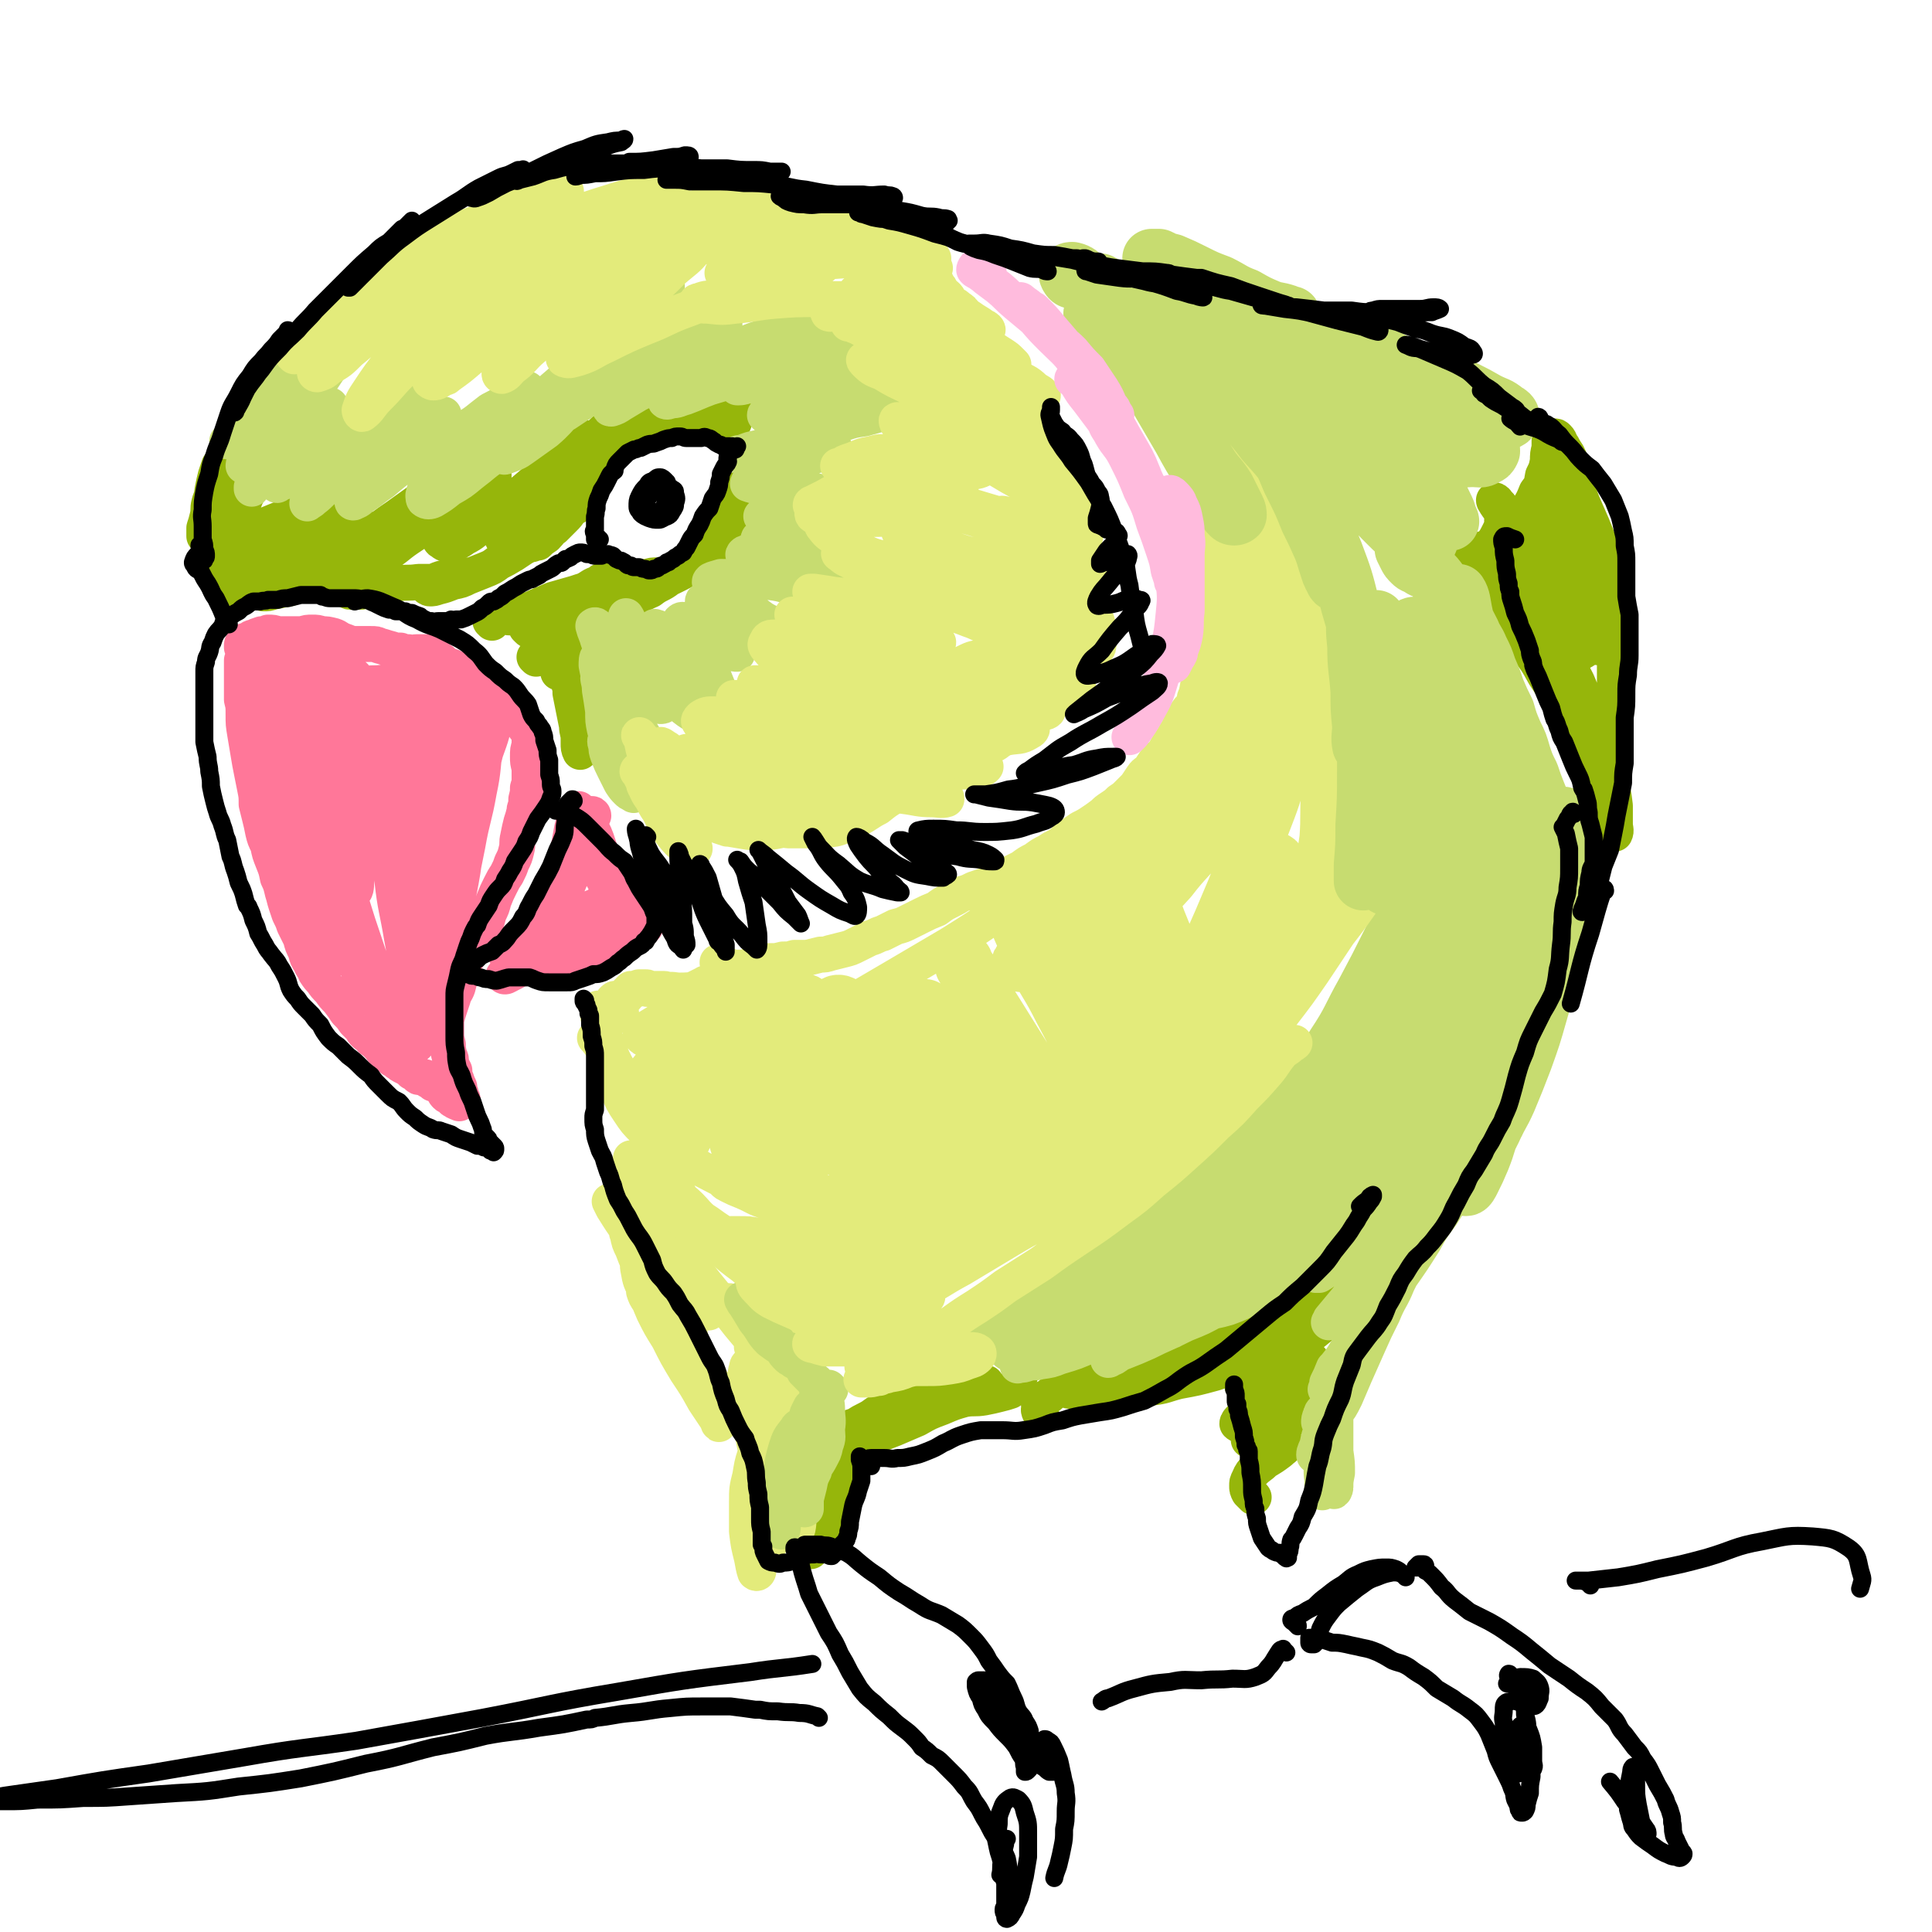
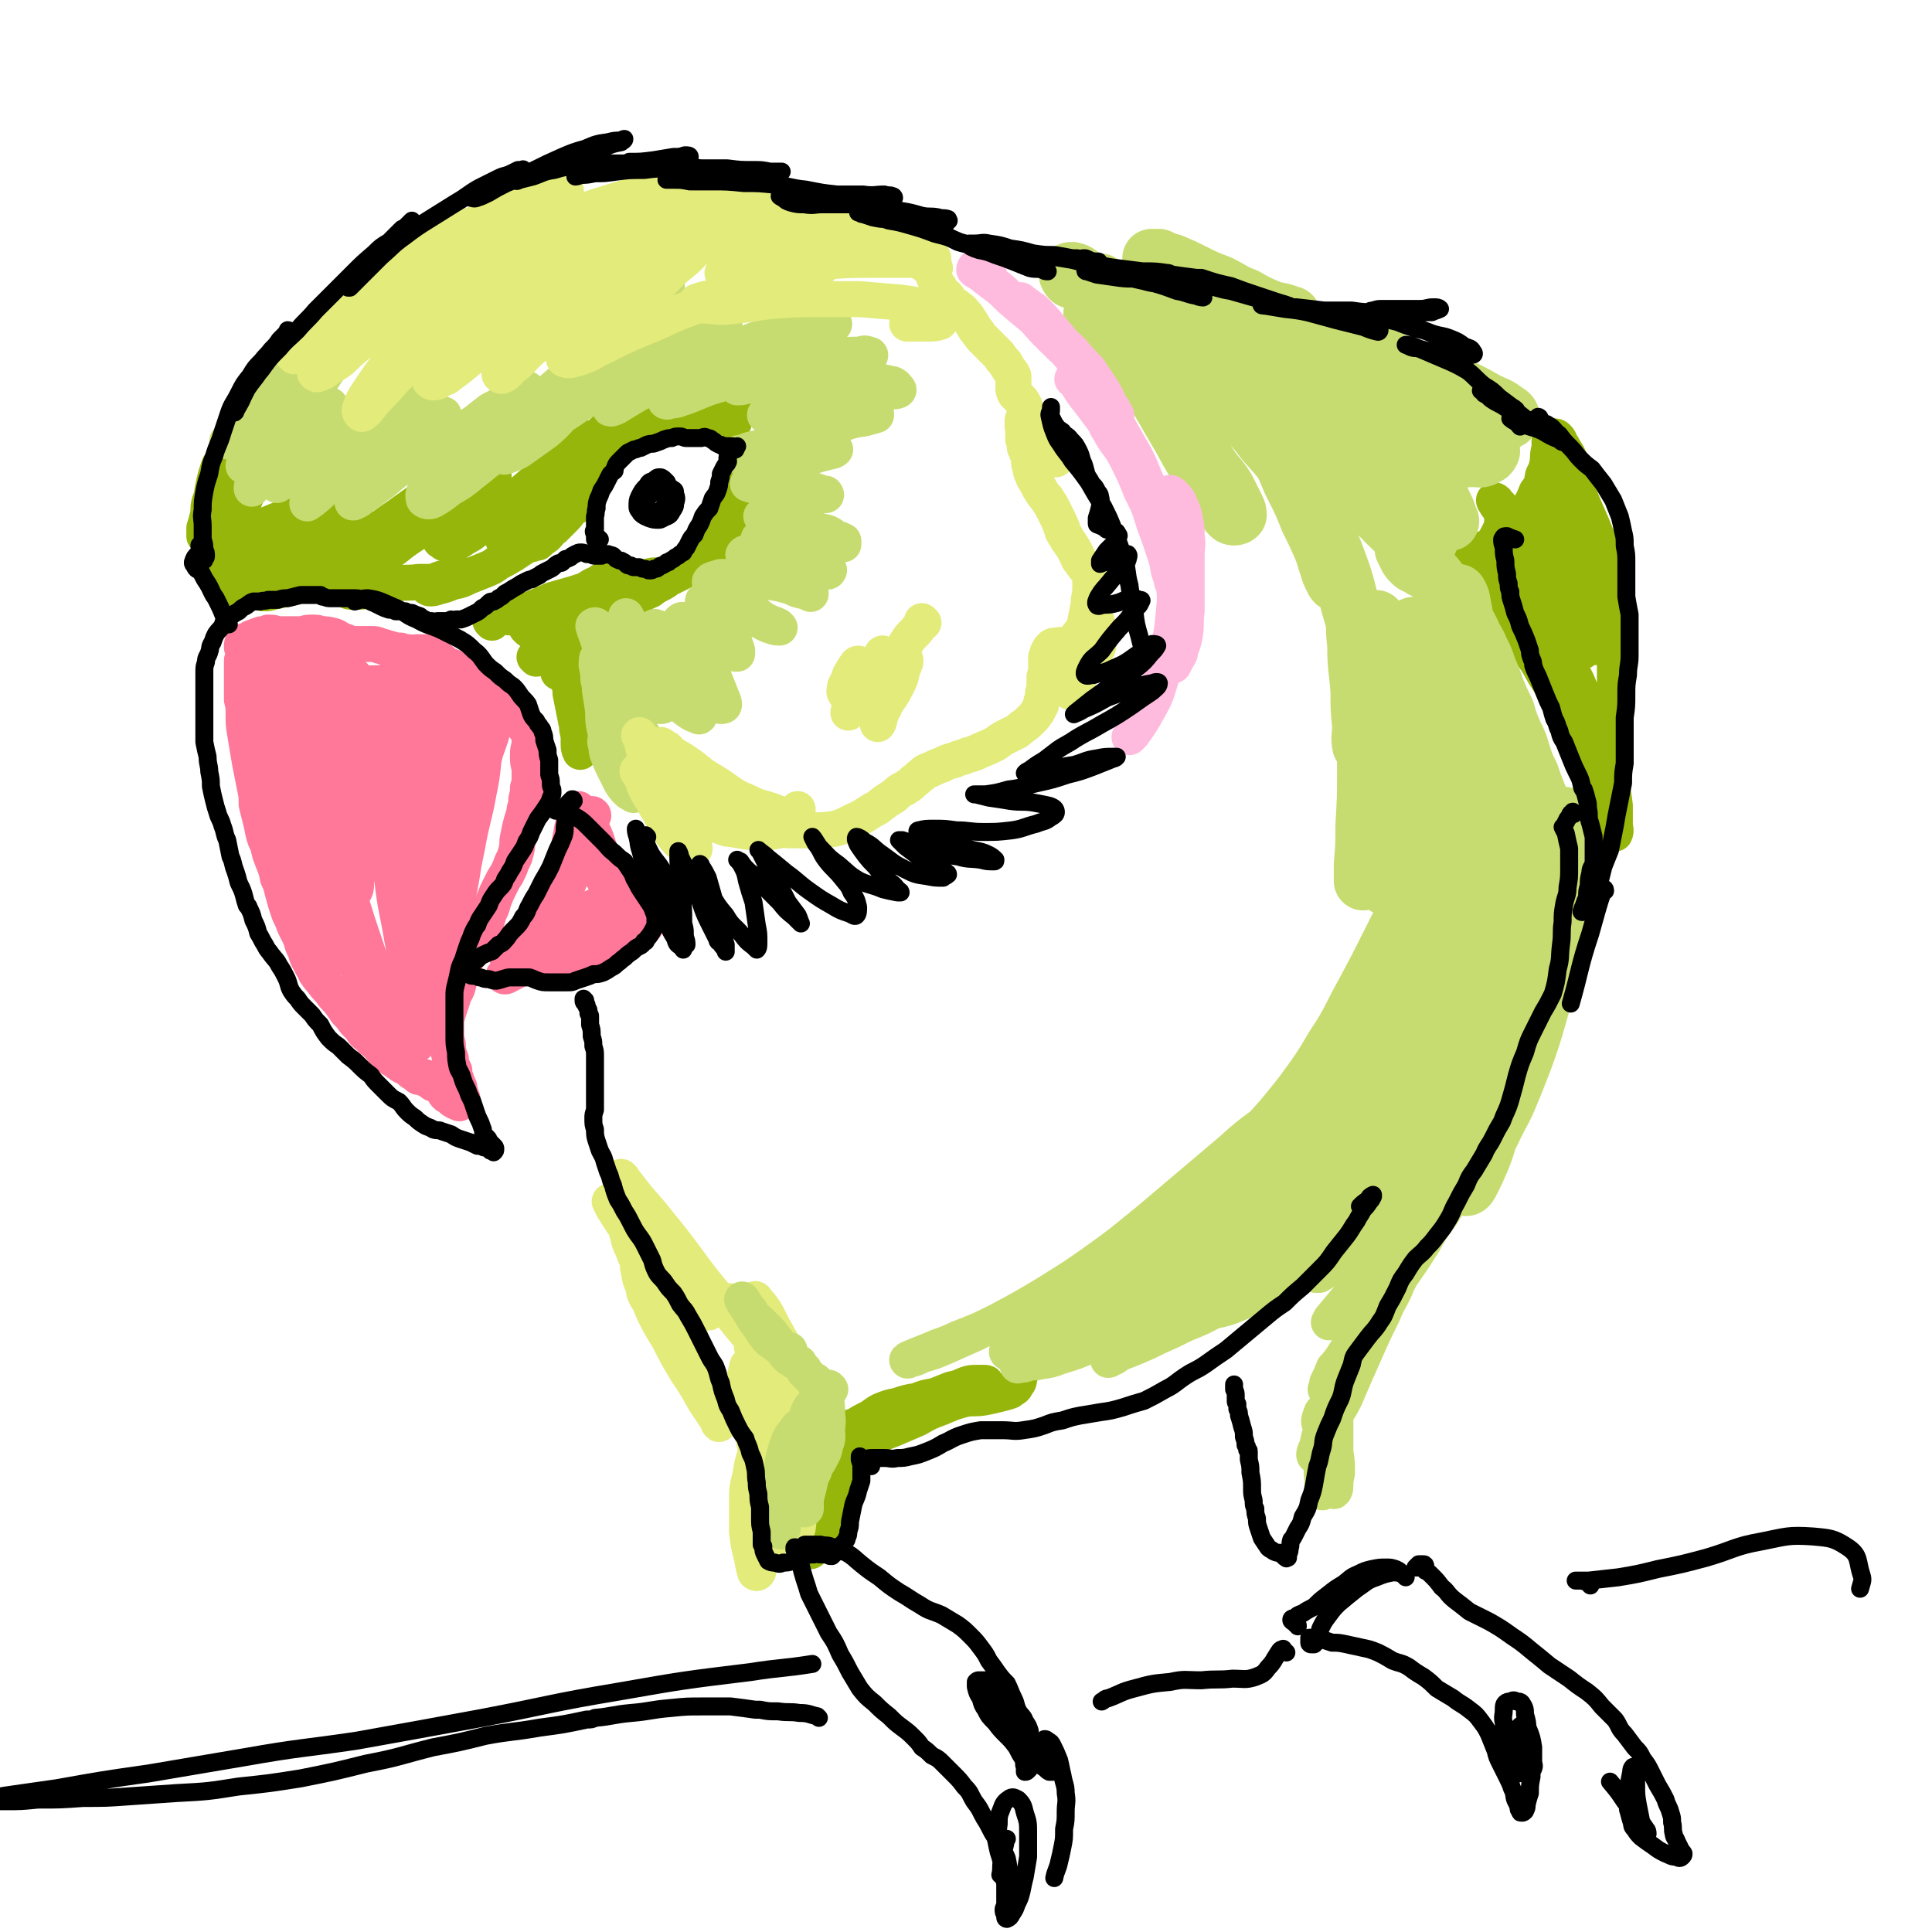
<svg xmlns="http://www.w3.org/2000/svg" viewBox="0 0 1182 1182" version="1.1">
  <g fill="none" stroke="#96B60B" stroke-width="22" stroke-linecap="round" stroke-linejoin="round">
    <path d="M161,291c-1,-1 -1,-2 -1,-1 -4,3 -5,4 -7,9 -4,7 -3,7 -6,14 -1,4 -1,4 -2,9 -1,0 -1,1 -1,1 1,0 1,-1 2,-2 0,-3 0,-3 1,-6 0,-3 0,-3 0,-7 1,-5 1,-5 1,-9 0,-5 1,-5 1,-9 0,-4 1,-4 1,-7 0,-2 0,-2 0,-3 0,-1 -1,-1 -2,0 -1,0 -1,1 -3,2 -3,3 -3,3 -5,6 -3,4 -3,4 -6,9 -2,5 -2,5 -4,10 -2,5 -2,5 -3,10 -1,4 -1,4 -2,8 0,1 0,2 0,3 0,0 0,0 0,0 0,-3 0,-3 0,-5 1,-3 1,-3 2,-7 1,-4 0,-4 1,-8 1,-4 2,-4 3,-8 1,-4 1,-4 2,-8 1,-3 1,-3 2,-5 0,-2 0,-3 0,-3 0,-1 0,0 -1,1 -1,3 -1,3 -2,6 -1,4 -1,4 -2,9 -1,7 -1,7 -1,13 -1,6 -1,6 -1,13 0,5 0,5 0,11 1,4 1,4 2,9 0,2 0,2 1,5 1,1 1,1 1,2 0,0 1,1 1,0 0,0 0,-1 0,-2 1,-2 1,-2 1,-4 0,-4 0,-4 0,-8 -1,-4 -1,-4 -2,-7 0,-4 0,-4 0,-7 0,-1 -1,-1 -1,-2 0,0 0,0 0,0 0,1 0,1 1,2 0,3 0,3 1,6 1,3 1,3 3,7 1,4 1,4 3,9 1,3 1,3 2,7 1,2 1,2 2,5 0,0 1,1 1,1 0,0 -1,0 -1,0 -1,-1 -1,-1 -1,-2 -1,-2 -1,-3 -1,-5 -1,-2 -1,-2 -1,-3 -1,-1 -1,-1 -1,-2 0,-1 0,-1 -1,-1 0,0 0,0 0,0 0,0 0,0 1,0 0,0 0,0 1,0 1,1 1,1 3,1 2,0 3,1 5,0 5,-1 5,-2 9,-4 6,-2 6,-2 12,-4 5,-1 5,-2 10,-3 4,-1 4,-1 8,-1 1,0 2,-1 3,0 0,0 -1,0 -1,1 0,0 0,0 -1,0 -3,1 -3,1 -6,3 -5,3 -5,3 -9,6 -5,3 -5,4 -10,7 -4,2 -4,2 -9,4 -3,2 -3,2 -6,3 -1,1 -2,1 -2,1 1,-1 1,-2 3,-2 3,-3 3,-2 7,-4 5,-2 5,-2 10,-4 4,-1 4,-2 9,-3 4,-1 4,-1 8,-2 3,0 3,0 6,-1 1,0 2,0 2,0 1,0 0,0 -1,0 -3,2 -3,2 -6,3 -4,2 -4,2 -8,3 -4,2 -5,2 -8,4 -4,1 -4,1 -7,4 -1,1 -3,1 -3,2 0,1 1,1 3,2 3,0 3,0 6,-1 5,-1 5,-1 10,-2 6,-2 6,-2 12,-3 6,-2 6,-2 13,-3 6,-1 6,-1 13,-2 5,0 5,0 11,0 4,1 4,1 8,2 2,1 2,1 5,2 2,0 2,0 3,0 1,0 1,0 1,0 -1,0 -1,0 -3,1 -3,0 -3,0 -5,1 -4,0 -4,1 -8,1 -4,1 -4,1 -7,2 -3,0 -3,0 -6,0 -1,0 -1,0 -1,0 0,0 0,1 1,1 3,0 3,0 7,0 5,-1 5,-1 9,-2 7,-1 7,-2 13,-3 6,-1 6,0 13,-1 6,0 6,0 11,0 5,-1 5,0 10,-1 4,0 4,0 7,-1 1,-1 2,-1 2,-2 0,0 -1,0 -1,0 -3,0 -4,0 -7,0 -4,1 -4,1 -8,2 -3,1 -3,1 -6,3 -1,1 -2,1 -2,2 -1,0 0,1 1,1 2,0 2,0 5,-1 4,-1 4,-1 9,-3 5,-1 5,-1 9,-3 5,-2 5,-2 10,-4 5,-2 5,-2 9,-5 4,-2 4,-2 9,-5 3,-2 3,-2 6,-4 2,-1 2,-1 4,-3 1,0 1,-1 2,-1 1,-1 1,-1 1,-1 0,0 -1,1 -1,1 -1,0 -1,0 -1,0 -1,1 -1,1 -1,1 0,0 1,0 1,1 1,0 2,-1 3,-1 0,0 0,0 1,0 2,-2 2,-2 5,-4 3,-3 2,-3 5,-5 3,-3 3,-3 6,-6 2,-2 2,-2 4,-5 2,-3 2,-3 4,-6 2,-5 2,-5 5,-9 2,-4 2,-4 4,-9 2,-4 1,-5 3,-9 2,-4 2,-3 5,-7 1,-2 1,-2 3,-4 2,-2 3,-2 5,-4 2,-1 2,-1 5,-2 2,-1 2,-1 4,-2 2,-1 2,-1 3,-1 1,-1 1,-1 1,-1 1,0 0,0 0,0 -2,1 -2,1 -4,3 -3,2 -3,2 -6,4 -4,4 -4,3 -7,7 -4,5 -4,5 -7,10 -3,5 -3,5 -6,11 -2,4 -2,4 -4,9 -2,2 -1,2 -3,5 0,1 0,1 -1,2 0,1 -1,1 -1,1 0,-1 0,-1 0,-2 1,-3 1,-3 2,-5 2,-4 2,-4 3,-7 3,-5 3,-5 5,-9 3,-4 3,-4 7,-8 3,-4 3,-3 7,-6 3,-3 3,-3 8,-6 4,-3 4,-3 9,-5 4,-2 4,-1 9,-3 4,-1 4,-1 8,-2 4,-1 4,-2 8,-2 3,-1 3,-1 5,-1 1,0 2,1 2,1 1,1 0,1 -1,2 -1,1 -2,1 -4,1 -3,1 -3,1 -7,2 -4,1 -4,1 -8,2 -4,1 -4,0 -8,1 -5,1 -5,1 -9,2 -2,1 -2,1 -4,1 -1,0 -1,-1 -1,-1 1,-2 2,-2 3,-3 4,-1 4,-1 7,-2 5,-1 5,-1 10,-2 5,0 5,0 11,0 6,0 6,0 12,0 5,0 5,0 10,0 4,0 4,-1 8,-1 2,0 2,0 4,1 1,0 1,0 1,0 0,1 0,1 -1,1 -2,1 -2,1 -4,1 -2,0 -2,0 -5,-1 -3,0 -2,0 -5,-1 -2,0 -2,0 -5,0 -1,-1 -1,0 -1,-1 -1,0 0,0 1,0 3,-1 3,-1 6,-2 5,-2 5,-2 11,-3 6,-1 6,-1 12,-3 6,-1 6,-1 11,-2 5,-2 5,-2 10,-3 3,-2 3,-2 6,-3 0,-1 1,-1 1,-2 0,0 -1,0 -2,0 -2,0 -2,0 -4,0 -2,1 -2,1 -5,2 -2,0 -2,0 -4,1 -2,0 -2,0 -3,1 -1,0 -1,0 -1,1 0,0 0,0 0,0 " />
    <path d="M301,381c0,-1 -1,-1 -1,-1 0,-1 -1,-2 0,-3 1,-1 1,0 3,0 3,-1 3,-1 7,-1 4,0 4,0 9,0 5,0 5,-1 9,-1 4,-1 4,-1 8,-2 3,0 3,0 5,-1 0,0 0,0 1,0 0,0 0,-1 0,-1 -2,0 -2,0 -3,0 -4,1 -4,1 -7,1 -4,1 -4,1 -8,1 -4,1 -4,1 -8,2 -2,0 -2,0 -5,1 0,1 -1,1 -1,1 1,1 2,1 4,0 5,-2 5,-2 10,-4 7,-3 7,-3 14,-6 7,-2 7,-2 14,-4 6,-2 6,-2 12,-3 4,-1 4,0 8,-1 2,0 2,0 4,-1 0,0 1,0 1,-1 -2,0 -2,0 -4,1 -4,0 -4,0 -7,2 -4,1 -4,2 -8,3 -3,2 -3,1 -6,3 -1,0 -2,1 -2,1 0,0 1,-1 2,-2 3,-2 3,-2 6,-4 4,-2 4,-3 8,-4 2,-2 2,-2 5,-2 1,-1 2,-1 3,0 1,0 1,0 1,1 1,1 0,1 0,3 1,1 0,1 1,1 0,1 0,1 1,2 0,0 0,0 1,0 1,0 1,-1 1,-2 1,0 1,-1 2,-2 1,-1 1,-1 2,-2 1,0 1,0 3,-1 2,-1 2,-1 4,-1 3,-1 3,-1 6,-1 3,-1 3,-1 7,-1 3,0 3,0 6,0 4,-1 4,-1 8,-2 4,-2 4,-2 7,-4 4,-3 4,-3 7,-6 3,-3 3,-3 6,-6 3,-2 3,-2 5,-4 1,-3 2,-3 3,-5 1,-3 1,-3 2,-5 1,-3 1,-3 2,-6 0,-4 0,-4 1,-7 0,-3 0,-3 0,-5 0,-1 0,-1 0,-2 0,0 -1,0 -1,0 0,0 0,0 0,1 0,1 0,1 0,2 -1,2 0,2 -1,4 0,3 0,3 -1,6 -1,4 -1,4 -3,8 -2,4 -3,4 -6,8 -3,5 -3,4 -7,9 -5,4 -5,5 -10,9 -5,4 -6,4 -12,7 -5,4 -6,3 -11,7 -7,3 -7,4 -13,7 -6,3 -6,4 -11,7 -6,2 -6,2 -11,5 -6,2 -6,2 -11,3 -5,2 -5,2 -10,2 -5,1 -5,1 -9,1 -3,1 -4,1 -7,0 -2,0 -2,0 -3,-1 0,0 -1,-1 -1,-1 2,-1 2,0 5,-1 3,-1 4,0 7,-1 5,-1 5,-1 10,-2 4,-1 4,0 9,-1 4,0 4,0 8,0 3,-1 3,0 5,-1 1,0 2,-1 2,0 -1,0 -2,0 -4,1 -5,3 -5,3 -10,6 -5,4 -5,4 -11,7 -5,4 -5,4 -11,7 -2,2 -3,2 -5,3 0,0 1,1 1,1 4,-2 4,-2 7,-4 5,-3 5,-4 10,-6 5,-3 5,-3 11,-4 4,-2 4,-2 9,-3 2,0 3,0 4,0 1,1 1,1 0,2 -2,3 -2,3 -5,5 -4,4 -4,3 -9,7 -4,3 -3,3 -7,6 -1,0 -1,0 -2,1 -2,2 -2,1 -4,3 0,1 -1,2 0,1 2,0 2,0 5,-1 4,-1 4,-2 8,-3 4,-2 3,-2 7,-3 3,-1 3,-1 5,-1 1,1 1,1 1,1 -1,2 -2,3 -4,4 -3,3 -3,3 -6,6 -2,3 -2,3 -5,7 -1,2 -1,2 -3,5 0,1 0,1 0,2 0,1 1,1 2,1 1,0 1,0 2,0 1,0 1,0 2,0 1,0 1,0 2,0 1,0 1,-1 2,-1 0,0 0,0 0,0 -1,-1 -1,-1 -2,-1 -2,-1 -2,-1 -3,-2 -2,-1 -2,-1 -3,-3 -1,-2 -1,-2 -2,-4 -1,0 -1,-1 -2,-1 0,0 0,0 0,1 1,3 1,3 1,6 1,5 1,5 2,10 1,5 1,5 2,10 0,4 1,4 1,8 1,3 1,3 1,5 0,2 0,2 0,3 0,0 0,0 0,0 -1,-2 -1,-3 -1,-5 0,-3 0,-3 0,-7 1,-2 1,-3 1,-4 0,-1 1,0 1,0 0,3 -1,3 0,5 0,1 1,1 1,2 " />
    <path d="M151,332c0,0 0,0 -1,-1 0,0 1,0 1,-1 1,-2 0,-3 2,-5 2,-2 3,-1 6,-2 4,-2 4,-2 9,-4 5,-2 5,-2 10,-5 4,-2 4,-2 8,-5 2,-1 2,-2 5,-3 0,0 0,0 0,1 -2,2 -2,2 -4,5 -5,6 -5,5 -9,11 -5,7 -6,7 -10,14 -3,5 -3,5 -5,10 0,2 0,3 1,3 2,1 3,0 6,-2 6,-4 5,-5 10,-9 7,-6 7,-6 14,-12 6,-4 6,-4 12,-8 4,-3 4,-3 8,-5 1,0 3,-1 3,0 0,1 -2,2 -3,4 -4,4 -4,4 -8,8 -4,4 -4,4 -8,9 -3,4 -4,4 -6,8 -2,2 -3,4 -2,4 2,1 4,1 7,-1 7,-3 7,-4 13,-8 8,-5 8,-5 16,-10 9,-6 8,-6 17,-12 7,-5 7,-5 14,-10 3,-2 5,-3 7,-3 1,0 0,2 -1,4 -3,4 -3,4 -6,7 -7,7 -7,7 -14,13 -4,5 -4,5 -8,9 -2,2 -3,2 -3,3 0,1 1,1 2,1 4,-2 4,-2 8,-5 5,-4 5,-4 11,-8 1,-1 1,-1 2,-2 7,-5 7,-5 14,-10 8,-7 8,-7 17,-14 6,-4 6,-5 12,-9 2,-1 4,-1 4,-1 -1,2 -2,4 -5,7 -5,6 -6,6 -11,12 -6,6 -6,5 -11,12 -3,3 -3,3 -5,7 -1,1 -1,2 0,2 2,2 3,2 5,2 4,-1 5,-1 9,-4 6,-3 6,-4 12,-9 8,-6 8,-6 16,-13 9,-7 9,-7 17,-14 8,-7 8,-7 15,-14 5,-4 5,-5 9,-9 1,-2 2,-3 2,-3 -1,0 -2,2 -4,3 -4,5 -4,5 -8,10 -6,7 -6,7 -12,15 -6,8 -5,8 -11,15 -3,6 -3,6 -7,11 -1,3 -1,3 -3,6 -1,2 -2,2 -2,3 -1,0 0,-1 0,-1 3,-4 3,-4 7,-7 5,-6 5,-6 11,-11 7,-7 8,-7 15,-14 8,-6 8,-6 15,-14 6,-6 6,-5 11,-12 3,-4 3,-4 6,-8 1,-1 2,-3 1,-2 -2,0 -3,1 -6,4 -7,6 -7,6 -13,13 -9,9 -9,9 -18,18 -7,8 -7,7 -15,15 -4,4 -4,4 -8,9 -2,1 -2,1 -3,3 0,0 0,1 0,1 2,-3 2,-3 4,-6 4,-5 4,-5 8,-11 4,-6 4,-6 9,-13 3,-5 3,-5 7,-9 1,-1 2,-2 2,-1 -1,2 -2,3 -4,6 -5,5 -6,5 -11,10 -6,6 -6,6 -12,12 -1,2 -4,4 -3,4 1,1 3,-1 7,-2 " />
-     <path d="M637,865c0,-1 -1,-1 -1,-1 -1,-2 0,-2 0,-3 0,-2 -1,-2 0,-3 1,-2 2,-1 4,-3 2,-1 2,-1 4,-3 5,-3 5,-3 10,-6 6,-3 6,-3 12,-6 8,-3 8,-3 16,-6 9,-4 10,-4 19,-9 8,-4 8,-4 16,-9 6,-3 6,-4 11,-8 2,-2 2,-3 5,-5 0,0 1,-1 1,0 -2,1 -2,2 -5,4 -5,4 -5,4 -11,8 -8,5 -8,5 -16,9 -9,6 -9,5 -18,10 -7,4 -7,4 -14,8 -1,0 -1,0 -3,1 -4,2 -5,2 -9,3 -1,1 -1,1 -2,1 -2,1 -2,1 -4,2 0,0 -1,0 -1,0 0,0 0,1 0,1 3,1 3,1 6,1 7,-1 7,-1 13,-2 10,-2 10,-2 19,-4 11,-3 11,-3 21,-7 12,-4 12,-4 23,-9 11,-5 11,-5 22,-11 10,-5 10,-5 19,-10 9,-5 9,-5 17,-11 7,-5 8,-4 14,-10 6,-4 6,-5 11,-10 3,-4 3,-4 5,-9 1,-1 2,-2 1,-2 -1,0 -2,1 -4,2 -5,4 -4,4 -8,8 -7,6 -7,6 -14,11 -8,6 -8,5 -16,11 -10,6 -10,6 -20,12 -10,6 -10,6 -21,11 -10,5 -10,5 -19,10 -9,4 -9,4 -17,8 -5,3 -5,2 -10,6 -2,1 -4,2 -4,3 0,1 2,1 4,1 5,1 5,1 11,0 9,-1 9,-2 17,-4 11,-2 11,-2 22,-5 12,-4 12,-5 24,-10 11,-5 11,-5 22,-11 9,-4 10,-4 19,-8 6,-4 6,-4 12,-7 2,-2 2,-2 4,-4 0,0 1,-1 0,0 -1,0 -2,1 -3,2 -5,4 -5,4 -10,7 -7,6 -7,6 -14,11 -8,5 -7,6 -15,11 -6,4 -6,4 -12,8 -4,3 -4,3 -8,5 -1,1 -2,2 -2,3 0,1 1,1 3,0 4,-1 4,-1 8,-3 6,-2 6,-2 12,-5 5,-2 5,-2 11,-4 3,-2 3,-2 7,-3 0,0 2,0 1,0 0,0 -1,0 -2,0 -5,3 -5,3 -9,5 -6,4 -6,4 -12,7 -6,3 -6,2 -11,5 -2,1 -3,1 -4,2 -1,1 -1,2 0,2 3,0 4,0 8,-1 5,0 5,-1 11,-2 4,0 4,-1 8,-1 3,-1 4,-1 6,-1 1,0 2,1 1,1 -1,2 -2,2 -5,3 -6,3 -6,3 -12,5 -7,4 -7,4 -13,7 -5,2 -5,2 -9,4 -1,1 -2,2 -2,3 1,1 2,1 4,1 5,0 5,-1 10,-2 6,-1 6,-2 12,-3 5,-1 5,-1 10,-1 1,0 3,0 3,0 0,0 -2,1 -3,1 -5,2 -5,2 -10,4 -5,2 -5,2 -10,4 -4,2 -4,2 -7,4 -1,1 -2,2 -2,2 1,1 2,1 4,1 4,1 4,1 7,1 4,0 4,0 7,0 2,0 3,0 4,0 1,1 1,1 1,1 -1,2 -2,2 -4,4 -4,3 -4,3 -9,6 -3,3 -4,3 -7,6 -2,2 -2,3 -3,5 -1,2 -1,2 -1,4 0,2 0,2 1,4 1,1 1,1 3,3 " />
    <path d="M905,357c0,-1 -1,-1 -1,-1 0,-1 0,-1 0,-1 0,-2 -1,-3 0,-4 0,-1 1,-1 3,-1 1,0 2,0 3,0 1,0 1,0 1,0 " />
    <path d="M906,343c0,-1 -1,-1 -1,-1 0,-2 0,-2 0,-4 0,-1 0,-1 1,-1 0,-1 0,-1 1,-1 1,0 1,-1 2,0 3,0 3,0 5,1 3,2 3,2 6,4 1,1 1,1 2,2 5,5 5,5 10,10 6,6 6,6 12,13 5,6 5,6 10,13 5,6 5,6 9,11 3,3 3,3 6,6 0,1 1,2 0,2 -1,1 -2,1 -4,0 -4,-2 -4,-3 -8,-6 -1,-1 -1,-1 -2,-1 -7,-5 -7,-5 -14,-10 -8,-6 -8,-6 -17,-11 -8,-6 -8,-6 -16,-11 -5,-3 -5,-3 -10,-5 -2,-1 -2,-1 -4,-1 -1,0 -3,0 -3,0 0,0 1,-1 3,-1 3,0 4,-1 7,0 7,1 7,2 13,5 8,5 8,5 15,12 8,6 7,6 14,13 5,6 5,6 10,12 3,4 3,4 6,8 2,2 2,2 3,4 0,0 0,1 0,1 -3,-2 -3,-2 -5,-4 -5,-5 -5,-5 -10,-9 -7,-5 -7,-5 -13,-10 -8,-6 -7,-6 -15,-11 -4,-4 -4,-5 -9,-8 -2,-1 -3,-1 -4,0 -1,0 -2,1 -1,2 1,3 2,3 4,5 5,5 5,4 11,9 7,7 7,7 13,14 7,9 7,9 12,18 6,9 6,9 10,19 4,7 4,7 8,15 2,5 2,6 5,11 1,2 2,4 3,4 1,0 1,-1 1,-3 -1,-5 -1,-5 -2,-10 -1,-7 -1,-7 -3,-13 -3,-7 -3,-7 -6,-14 -3,-5 -4,-5 -6,-11 -2,-3 -2,-4 -3,-7 0,-2 -1,-3 0,-4 1,-1 2,0 3,1 3,4 3,4 6,9 4,7 4,7 7,15 4,9 5,9 8,18 3,9 3,9 6,18 2,8 2,8 3,17 2,7 2,7 3,15 0,5 0,5 0,11 0,3 1,4 0,6 -1,0 -2,0 -3,-1 -3,-3 -3,-4 -4,-8 -2,-6 -2,-6 -2,-12 -1,-6 -1,-6 -1,-13 0,-6 0,-6 1,-11 1,-5 1,-5 2,-9 1,-1 1,-2 2,-3 0,0 0,1 0,2 1,4 0,4 0,9 0,6 0,6 0,13 0,8 0,8 -1,17 0,6 0,6 -1,12 0,1 0,1 0,2 -1,4 -1,4 -2,9 0,2 0,2 -1,4 0,0 0,0 0,0 0,-3 0,-3 0,-6 1,-5 1,-5 2,-11 1,-7 1,-7 2,-14 2,-9 2,-9 3,-17 1,-10 1,-10 2,-20 0,-12 1,-12 1,-24 0,-14 0,-14 0,-27 0,-11 0,-11 0,-22 0,-8 0,-8 -1,-17 -1,-8 -1,-8 -3,-15 -3,-9 -3,-9 -6,-17 -4,-10 -4,-10 -8,-19 -3,-7 -3,-7 -5,-14 -2,-5 -1,-5 -3,-9 -1,-3 -1,-3 -3,-5 -1,-2 -1,-2 -2,-2 -1,-1 -1,0 -2,0 -1,3 -1,3 0,6 0,5 0,5 1,10 2,8 3,8 5,16 4,11 4,11 7,22 4,10 4,10 7,21 2,9 2,9 3,18 1,6 1,6 2,13 0,3 0,3 0,7 -1,0 -1,1 -2,1 -1,-2 -1,-3 -3,-6 -3,-8 -3,-8 -6,-16 -4,-10 -3,-10 -7,-20 -4,-9 -4,-9 -7,-17 -3,-5 -3,-5 -6,-9 -1,-3 -1,-3 -3,-4 0,-1 -1,-1 -1,-1 -1,0 0,1 0,2 3,3 3,3 6,7 4,7 4,7 8,14 4,7 3,7 7,14 2,4 2,4 5,7 0,1 1,2 1,1 -1,-2 -2,-3 -4,-6 -3,-6 -3,-6 -7,-12 -5,-6 -5,-6 -11,-12 -4,-5 -4,-5 -9,-8 -3,-2 -3,-2 -5,-2 -1,0 -1,1 -1,2 0,3 1,3 2,6 1,3 1,3 3,7 1,3 1,3 3,6 0,1 1,1 1,2 0,1 -1,1 -1,1 -2,-2 -2,-2 -4,-5 -3,-4 -3,-4 -5,-8 -1,-1 -1,-1 -2,-2 -2,-4 -2,-4 -5,-9 -1,0 -1,0 -1,-1 -2,-1 -2,-2 -3,-3 -1,0 -2,0 -2,1 0,3 0,4 1,7 1,4 1,4 3,7 1,4 1,4 3,8 1,1 1,1 2,3 0,0 0,0 0,0 -1,-1 -1,-1 -2,-2 -3,-1 -3,-1 -6,-1 -5,0 -5,0 -9,1 -5,1 -5,1 -10,3 -4,1 -4,1 -7,3 -1,0 -2,1 -2,2 0,1 1,1 2,1 3,0 4,0 7,-1 5,-3 5,-3 9,-7 6,-4 5,-4 11,-9 5,-5 5,-5 10,-9 5,-4 5,-4 10,-9 4,-3 4,-3 8,-7 3,-4 3,-4 6,-8 2,-3 2,-4 3,-8 1,-3 1,-3 2,-6 0,-3 0,-3 0,-5 -1,-3 -1,-3 -1,-5 -1,-3 -1,-3 -2,-5 -2,-3 -2,-3 -3,-5 -2,-2 -1,-3 -3,-5 -1,-1 -1,-1 -2,-1 0,0 -1,0 -1,0 -1,1 -1,1 -2,3 0,2 0,2 0,4 -1,4 -1,4 -1,8 -1,5 -1,5 -3,9 -1,6 -1,6 -4,10 -2,5 -2,5 -5,10 -2,3 -2,3 -6,5 -2,1 -3,1 -6,0 -2,0 -2,-1 -4,-3 -2,-2 -2,-2 -4,-5 0,-1 -1,-1 -1,-2 1,0 2,1 2,2 2,1 2,2 3,4 1,3 1,3 0,6 0,4 0,4 -2,8 -2,4 -2,4 -5,8 -3,3 -3,4 -6,7 -3,1 -3,2 -6,2 -2,0 -3,0 -4,-1 -1,0 0,-1 -1,-1 -1,-2 -1,-2 -2,-5 -1,-1 -1,-1 0,-2 0,-1 0,-1 0,-1 1,0 1,0 1,1 0,1 1,1 0,3 0,2 1,2 0,4 -2,1 -2,1 -4,2 " />
    <path d="M524,891c0,-1 -1,-1 -1,-1 -1,-1 -1,-1 -2,0 -1,0 -1,0 -3,1 -1,0 -1,0 -2,0 0,0 0,-1 0,-1 -1,1 0,1 0,2 0,5 0,5 -1,9 0,6 0,6 -1,12 -2,7 -2,7 -4,13 -2,5 -2,5 -5,10 -2,3 -2,2 -4,5 -1,2 -1,1 -3,3 -1,1 0,2 -1,3 -1,1 -1,2 -1,2 0,0 0,-1 0,-2 0,-3 0,-3 0,-6 0,-5 0,-5 0,-9 0,-4 0,-4 1,-7 0,-1 0,-1 0,-1 1,-3 1,-3 2,-6 0,-3 1,-3 1,-6 1,-3 1,-3 2,-6 1,-3 1,-3 1,-6 1,-4 1,-4 2,-8 1,-3 1,-3 2,-6 1,-3 1,-3 2,-5 1,-2 1,-2 2,-3 1,-1 1,-1 3,-2 2,-1 2,-1 4,-2 3,-1 3,-1 6,-2 3,-2 3,-2 7,-4 4,-2 4,-3 8,-5 5,-2 5,-2 10,-3 6,-2 6,-2 12,-3 5,-2 5,-2 11,-3 5,-2 5,-2 10,-4 5,-1 4,-1 9,-3 3,-1 3,-1 7,-1 2,0 2,0 4,0 1,0 2,0 1,1 0,0 0,0 -1,0 -4,1 -4,1 -8,2 -6,2 -6,2 -13,5 -8,4 -7,4 -15,8 -8,4 -8,4 -17,8 -6,2 -6,2 -13,4 -3,2 -4,1 -7,4 -1,0 -2,1 -2,2 0,1 1,1 2,1 4,-1 4,-1 7,-3 6,-2 6,-2 11,-4 7,-3 7,-3 14,-6 7,-4 7,-4 15,-7 7,-3 7,-3 14,-5 6,-1 6,0 12,-1 5,-1 5,-1 9,-2 4,-1 4,-1 7,-2 2,-2 3,-1 4,-4 2,-2 1,-2 2,-5 0,-1 0,-1 0,-2 " />
  </g>
  <g fill="none" stroke="#C7DC70" stroke-width="22" stroke-linecap="round" stroke-linejoin="round">
    <path d="M169,257c-1,0 -1,0 -1,-1 -1,0 -1,1 -1,1 -3,4 -3,4 -6,7 -4,5 -4,5 -7,10 -2,4 -2,4 -4,8 -1,1 -1,3 -1,3 0,0 1,-1 2,-3 2,-4 2,-4 4,-7 3,-5 3,-5 6,-9 3,-6 3,-6 6,-11 4,-7 4,-7 7,-13 3,-4 3,-4 7,-8 1,-2 2,-3 3,-4 0,0 0,1 0,1 -2,3 -2,3 -4,6 -4,4 -4,4 -8,9 -5,5 -5,6 -10,11 -4,5 -4,4 -8,9 -2,2 -2,3 -3,4 0,0 0,0 0,-1 3,-2 3,-2 5,-5 3,-4 3,-4 7,-8 4,-7 4,-8 8,-14 4,-7 4,-7 9,-14 4,-4 4,-4 9,-9 1,-1 2,-2 3,-2 1,0 0,0 -1,1 -4,4 -4,4 -7,8 -6,6 -6,6 -12,12 -7,7 -7,7 -14,14 -4,5 -4,5 -9,10 -1,2 -2,2 -3,3 0,1 1,1 1,0 3,-1 3,-1 5,-3 4,-4 4,-4 7,-8 4,-4 4,-5 8,-9 4,-4 3,-4 7,-7 1,-1 1,-1 3,-2 " />
    <path d="M146,271c0,0 0,0 -1,-1 0,0 0,1 -1,1 0,0 0,0 0,-1 -1,0 0,0 0,-1 1,-1 1,-1 2,-2 1,-2 1,-2 2,-4 1,-3 1,-3 2,-5 2,-3 1,-3 3,-6 3,-3 3,-3 6,-7 3,-3 3,-3 6,-7 2,-2 2,-2 5,-4 0,-1 1,-1 1,-1 0,1 -1,1 -2,3 -3,2 -3,2 -6,5 -3,3 -4,3 -7,7 -4,4 -3,4 -7,8 -2,3 -2,3 -5,6 -2,3 -1,3 -3,6 -1,1 -1,1 -2,2 0,0 0,0 0,0 1,0 1,0 1,0 1,-1 1,-1 3,-2 1,-1 1,-1 3,-3 2,-2 2,-2 4,-5 3,-3 3,-3 7,-7 5,-5 4,-5 9,-10 5,-5 5,-6 10,-10 5,-5 5,-5 11,-10 5,-3 5,-4 11,-6 3,-2 3,-2 7,-3 1,0 2,0 2,1 -1,4 -2,4 -4,8 -4,6 -4,6 -8,12 -6,8 -6,8 -11,16 -6,8 -6,8 -12,16 -4,7 -4,7 -8,14 -4,6 -4,6 -7,12 -2,3 -2,4 -3,6 0,0 0,-1 0,-1 1,-2 1,-2 2,-4 3,-4 3,-4 5,-7 4,-5 4,-5 8,-9 5,-6 5,-6 10,-11 6,-5 6,-5 11,-10 4,-4 4,-4 9,-8 1,-1 1,0 3,-1 0,0 0,0 0,0 0,1 0,1 -1,3 0,0 0,1 0,1 -3,5 -3,5 -6,9 -3,4 -3,4 -6,8 -4,5 -4,5 -8,9 -3,4 -3,4 -6,9 -2,3 -2,3 -4,6 -1,2 -1,2 -2,3 0,1 1,1 1,0 1,0 1,-1 3,-1 2,-2 2,-2 5,-4 4,-3 4,-3 8,-5 6,-4 6,-4 12,-8 7,-6 8,-6 15,-11 9,-7 9,-7 18,-14 8,-6 8,-7 16,-12 5,-3 6,-4 11,-5 2,0 3,1 3,2 -1,4 -2,4 -6,8 -6,7 -7,7 -13,13 -8,7 -8,8 -15,15 -7,6 -8,6 -15,12 -5,5 -5,5 -10,9 -4,4 -4,4 -7,7 -2,2 -2,2 -5,4 -1,1 -1,1 -2,2 0,0 0,0 0,0 1,-1 2,-1 4,-3 4,-3 4,-4 8,-7 6,-4 6,-4 12,-8 7,-6 7,-6 15,-12 8,-5 7,-5 15,-10 7,-5 7,-4 14,-8 5,-2 5,-2 10,-4 3,-1 4,-2 5,-2 1,-1 0,0 -1,1 -3,3 -3,3 -7,6 -6,5 -6,5 -12,10 -6,6 -7,5 -13,12 -6,5 -6,6 -11,12 -5,4 -5,4 -8,8 -2,2 -3,2 -3,4 -1,0 0,1 1,0 3,-1 3,-2 6,-4 6,-4 5,-4 11,-8 7,-6 7,-6 14,-11 8,-6 8,-5 16,-10 10,-6 10,-5 19,-11 9,-5 9,-6 17,-12 8,-4 7,-4 15,-8 3,-3 4,-3 7,-5 1,0 1,0 1,1 -3,3 -3,3 -7,7 -6,5 -6,5 -13,11 -7,6 -7,6 -14,13 -6,5 -6,5 -13,11 -4,4 -4,4 -7,8 -4,3 -4,3 -7,7 -2,3 -2,3 -3,7 0,1 0,3 1,3 1,1 3,1 5,0 5,-3 5,-3 10,-7 7,-4 7,-4 13,-9 8,-6 8,-7 16,-12 8,-5 8,-5 16,-10 8,-6 8,-6 17,-11 8,-6 8,-6 16,-12 7,-6 7,-6 14,-12 5,-3 5,-4 9,-8 1,0 2,-2 1,-2 0,1 -1,1 -3,3 -3,2 -3,3 -6,6 -5,4 -5,4 -9,8 -6,5 -6,6 -12,11 -6,6 -6,7 -13,13 -7,5 -7,5 -14,10 -4,3 -5,3 -10,5 -2,1 -2,0 -4,0 0,0 0,0 0,0 2,-2 3,-2 5,-4 5,-4 5,-4 9,-7 6,-6 6,-6 12,-12 7,-6 7,-6 14,-13 7,-8 7,-8 13,-15 7,-7 7,-7 14,-14 5,-6 5,-6 11,-13 5,-6 5,-6 10,-12 4,-4 4,-4 9,-9 2,-2 2,-2 4,-4 0,-1 1,-1 1,-1 -1,0 -2,0 -3,1 -3,2 -3,2 -6,4 -5,3 -5,3 -10,6 -5,5 -5,5 -10,11 -6,7 -6,7 -12,14 -7,7 -7,7 -14,14 -6,6 -6,6 -12,12 -5,4 -5,3 -10,7 -3,2 -3,2 -5,4 -1,0 -2,1 -2,1 0,0 2,-1 3,-2 4,-3 4,-3 8,-6 6,-6 6,-5 12,-11 8,-6 7,-6 15,-12 8,-6 8,-6 16,-11 6,-4 6,-4 12,-8 1,-1 1,-1 2,-1 6,-4 6,-4 11,-8 3,-2 4,-2 6,-3 0,0 0,1 0,1 -3,4 -3,4 -7,7 -6,6 -6,6 -12,11 -6,6 -6,6 -12,11 -7,7 -7,8 -14,15 -6,6 -6,6 -12,12 -3,3 -3,3 -7,7 -1,1 -1,1 -1,2 0,1 1,0 2,0 3,-2 3,-2 6,-4 6,-4 6,-4 11,-8 7,-5 7,-5 14,-10 9,-5 8,-5 17,-10 9,-5 9,-4 17,-9 8,-3 8,-3 16,-7 6,-3 6,-3 11,-6 3,-1 4,-1 5,-1 1,0 -1,1 -2,2 -5,5 -5,4 -10,8 -8,6 -8,5 -15,11 -8,6 -8,6 -16,12 -7,5 -7,4 -14,9 -5,3 -5,3 -9,6 -2,2 -3,2 -4,3 0,1 0,1 1,1 3,-1 3,-1 6,-3 5,-3 5,-3 10,-6 8,-4 8,-4 16,-7 10,-6 9,-6 19,-11 12,-5 12,-5 24,-10 11,-4 11,-5 23,-8 9,-3 9,-3 19,-5 7,-1 7,-1 13,-2 3,0 4,0 6,0 1,0 0,1 -1,2 -4,2 -4,2 -8,3 -7,4 -7,4 -13,7 -9,4 -9,4 -17,8 -10,4 -10,4 -19,8 -9,4 -9,4 -18,7 -8,3 -8,3 -15,6 -5,2 -5,2 -10,5 -1,0 -2,1 -2,1 0,1 2,1 3,0 5,0 5,-1 9,-2 8,-3 7,-3 15,-6 10,-3 10,-3 20,-6 10,-3 10,-3 20,-5 10,-2 10,-2 19,-4 10,-2 9,-2 19,-4 7,-1 7,-1 14,-1 3,-1 3,-1 6,0 1,0 0,1 0,1 -3,1 -4,0 -7,1 -7,1 -7,1 -13,2 -7,2 -7,1 -15,3 -7,2 -7,2 -13,4 -2,0 -2,0 -3,0 -6,2 -6,3 -13,5 -5,1 -5,1 -11,3 -3,1 -4,1 -6,1 0,0 0,0 1,0 3,0 3,-1 6,-1 6,-1 6,-1 13,-2 8,0 8,0 16,-1 9,0 9,0 17,0 9,0 9,0 18,0 7,0 7,0 14,0 5,1 5,1 10,2 2,1 2,1 3,3 1,0 1,1 0,1 -2,1 -3,0 -6,1 -5,1 -5,2 -11,3 -7,2 -7,2 -14,3 -8,1 -8,1 -15,2 -7,0 -7,0 -14,1 -6,1 -6,1 -12,2 -4,1 -4,1 -8,2 -1,0 -1,1 -1,1 1,0 2,0 3,0 4,0 4,0 8,0 6,0 6,1 12,1 7,0 7,-1 14,-1 7,0 7,-1 15,-1 5,0 5,-1 11,0 2,0 3,0 5,0 0,0 0,1 0,1 -3,1 -4,1 -7,2 -7,1 -7,1 -13,3 -9,3 -9,3 -18,5 -9,3 -9,3 -18,5 -8,2 -8,2 -16,5 -5,1 -5,1 -10,3 -1,0 -3,0 -3,1 0,0 2,1 3,1 5,0 5,0 10,-1 7,0 7,-1 13,-2 7,0 7,0 14,-1 5,0 5,0 11,-1 3,0 3,0 7,0 1,0 2,1 2,1 0,0 -1,1 -2,1 -4,1 -4,1 -8,2 -6,2 -6,2 -11,4 -6,2 -6,2 -13,5 -6,2 -6,2 -12,5 -3,1 -3,1 -7,3 0,0 0,0 0,1 -1,0 0,0 0,0 2,1 2,1 5,1 5,0 5,0 10,0 6,1 6,0 12,1 4,0 4,0 8,1 1,0 1,0 2,1 3,0 3,0 6,1 2,1 2,1 4,1 0,0 1,1 0,1 -1,0 -2,0 -4,0 -3,1 -3,1 -7,2 -5,2 -5,2 -10,4 -5,1 -5,2 -10,4 -3,1 -3,1 -7,2 -1,1 -2,1 -1,1 0,1 2,1 4,2 4,1 4,1 9,1 6,1 6,1 11,3 6,1 6,1 12,3 5,1 5,1 9,4 3,1 3,1 5,2 0,1 0,2 0,2 -3,0 -4,0 -7,0 -5,0 -5,-1 -10,-2 -6,-1 -6,-1 -12,-2 -6,-1 -6,-1 -12,-1 -4,0 -4,0 -8,1 -2,0 -3,0 -3,1 0,0 1,0 2,0 3,1 3,1 7,2 4,2 4,2 9,4 5,2 5,2 9,5 5,2 4,2 9,5 3,1 3,1 6,2 1,1 2,1 1,1 0,1 -1,1 -2,0 -4,-1 -4,-1 -8,-2 -6,-3 -6,-4 -12,-6 -7,-2 -7,-2 -15,-3 -5,-1 -5,-1 -11,0 -2,0 -3,0 -4,1 -1,1 1,1 2,2 3,3 3,2 7,5 5,3 5,3 9,6 5,3 5,3 10,6 3,2 3,2 8,3 2,1 2,1 4,2 1,0 1,1 1,0 -1,0 -1,0 -3,-1 -5,-1 -5,-1 -9,-3 -7,-2 -7,-2 -14,-3 -8,-2 -8,-2 -16,-2 -7,-1 -7,-1 -13,-1 -3,1 -4,1 -6,2 -1,1 -1,1 0,2 2,3 3,2 5,4 1,1 1,1 2,1 5,4 5,4 10,7 5,3 5,3 9,6 1,0 1,0 2,1 4,3 4,3 8,5 3,1 3,1 5,2 1,1 1,1 1,1 -2,0 -3,0 -5,-1 -4,-1 -4,-2 -9,-4 -6,-2 -6,-2 -11,-5 -6,-3 -6,-3 -12,-5 -4,-2 -4,-2 -7,-2 -2,0 -3,0 -3,1 0,1 1,2 2,4 3,3 3,2 6,5 4,3 4,3 7,7 2,4 2,4 4,8 1,3 1,3 2,6 0,1 0,2 0,2 -2,0 -2,0 -3,-1 -3,-1 -3,-1 -6,-3 -3,-3 -3,-3 -7,-6 -4,-3 -4,-4 -8,-7 -4,-2 -4,-2 -7,-3 -2,-1 -3,-1 -4,0 -1,1 0,2 1,3 2,4 3,4 5,7 4,6 4,6 8,12 3,6 3,6 7,13 2,5 2,5 4,10 1,3 2,4 2,6 0,1 -1,1 -2,1 -4,-2 -4,-2 -7,-5 -4,-3 -4,-4 -8,-8 -5,-4 -5,-4 -10,-9 -4,-5 -4,-5 -8,-11 -3,-5 -3,-5 -5,-10 -2,-3 -2,-3 -2,-5 -1,-1 0,0 1,0 3,3 3,3 6,7 4,6 4,6 7,13 4,8 4,8 7,16 3,6 2,6 5,12 0,3 1,2 1,5 0,0 1,0 0,0 0,1 0,2 -1,1 -3,-1 -3,-1 -6,-3 -4,-3 -4,-3 -8,-7 -5,-5 -5,-6 -10,-12 -5,-7 -5,-7 -9,-16 -5,-8 -4,-8 -8,-16 -2,-4 -1,-4 -3,-7 0,0 0,0 0,1 0,2 0,2 2,5 2,3 3,3 5,7 3,5 4,5 7,11 3,7 2,7 5,14 1,5 1,5 3,10 0,0 0,1 0,1 0,3 1,3 1,5 0,1 -1,1 -2,1 -3,-1 -3,-2 -6,-4 -4,-2 -4,-2 -8,-6 -5,-5 -5,-5 -10,-11 -5,-8 -5,-8 -10,-16 -3,-6 -2,-7 -5,-12 -1,-1 -2,0 -2,0 1,4 2,5 3,9 4,9 4,9 8,17 4,10 4,10 8,20 4,7 4,7 7,15 2,3 3,3 5,7 0,1 0,2 0,2 -2,1 -3,1 -5,0 -3,-3 -3,-3 -5,-7 -4,-6 -4,-6 -7,-12 -3,-7 -3,-7 -6,-14 -2,-7 -1,-7 -4,-13 0,-2 -1,-4 -1,-5 -1,0 -1,3 -1,5 1,5 1,5 2,11 1,9 1,9 3,17 2,7 2,7 4,14 1,3 1,3 2,7 1,1 1,1 1,2 -1,0 -1,0 -2,0 -1,-2 -1,-2 -2,-4 -2,-4 -2,-4 -3,-8 -1,-5 -1,-5 -1,-11 -1,-7 -1,-7 -2,-13 0,-4 -1,-6 -1,-7 0,-1 0,2 1,3 1,6 1,6 2,12 2,8 2,8 3,17 2,8 2,8 4,16 2,4 2,4 4,9 1,1 1,1 2,3 0,0 1,0 0,0 0,-1 -1,-1 -2,-3 -2,-2 -2,-2 -3,-5 -2,-4 -2,-5 -4,-9 -1,-2 0,-3 -2,-5 0,-1 0,-1 0,-1 -1,1 -1,2 0,4 0,3 0,3 1,6 2,5 2,5 4,9 2,4 2,4 4,8 2,3 2,3 4,5 1,1 1,1 3,2 0,0 0,0 0,0 0,0 1,1 1,0 0,-1 0,-1 0,-2 -1,-2 -1,-2 -2,-4 0,0 0,0 0,0 " />
  </g>
  <g fill="none" stroke="#E3EB7B" stroke-width="22" stroke-linecap="round" stroke-linejoin="round">
    <path d="M395,475c0,0 -1,-1 -1,-1 0,0 0,0 0,1 0,3 -1,4 1,7 2,5 3,5 6,10 5,5 5,5 10,9 4,5 4,5 8,10 3,3 3,3 5,7 1,0 1,2 1,1 -1,0 -2,-1 -3,-3 -4,-4 -4,-4 -8,-8 -4,-4 -4,-4 -8,-9 -4,-4 -4,-4 -7,-10 -2,-3 -1,-4 -3,-8 -2,-3 -2,-3 -3,-7 -1,-1 -1,-1 -2,-2 0,-1 -1,-1 -1,0 1,1 1,1 2,3 2,4 2,4 4,7 3,7 3,7 7,14 4,7 3,8 8,14 4,5 4,5 9,9 1,2 2,2 4,2 0,0 0,-1 0,-2 -2,-4 -2,-4 -5,-8 -3,-6 -4,-6 -7,-12 -5,-8 -5,-8 -9,-16 -4,-9 -4,-9 -7,-19 -3,-6 -2,-6 -4,-13 -1,-1 -1,-2 -1,-1 2,2 3,3 5,6 5,6 4,6 10,12 6,8 6,8 12,14 6,6 6,6 13,11 5,3 6,3 11,6 4,2 4,2 8,4 3,2 3,2 5,4 0,0 0,1 0,0 -2,0 -3,0 -4,-2 -4,-3 -4,-3 -8,-7 -6,-5 -5,-5 -11,-11 -7,-8 -6,-8 -13,-16 -6,-6 -5,-7 -11,-13 -2,-1 -4,-3 -4,-2 0,0 2,1 3,2 6,5 6,4 12,8 9,6 8,7 17,12 10,6 9,7 19,12 8,4 8,3 17,6 5,2 5,2 11,3 2,0 3,0 4,-2 1,0 1,-1 1,-2 " />
    <path d="M180,218c0,0 0,-1 -1,-1 0,-1 1,-1 1,-2 0,-1 -1,-2 0,-3 2,-3 2,-2 5,-5 4,-5 5,-4 10,-9 7,-6 6,-6 13,-12 9,-7 9,-7 18,-14 8,-7 8,-7 16,-14 8,-6 8,-6 16,-11 5,-4 5,-4 11,-7 3,-1 4,0 7,-1 1,0 3,0 3,0 -1,2 -2,3 -3,4 -4,4 -5,4 -9,8 -7,6 -7,6 -14,12 -9,8 -9,8 -17,16 -10,10 -10,10 -19,20 -8,9 -8,9 -16,18 -4,5 -5,5 -8,10 -1,1 0,2 1,2 3,-1 4,-1 7,-4 7,-4 7,-4 13,-10 10,-8 9,-8 18,-17 11,-11 11,-11 21,-21 10,-10 10,-11 21,-20 9,-7 9,-7 19,-13 6,-3 8,-5 13,-5 2,1 3,4 1,6 -3,8 -4,8 -10,15 -9,10 -9,10 -19,20 -10,11 -11,11 -21,22 -9,9 -10,9 -18,19 -7,9 -7,9 -13,18 -4,6 -4,6 -6,12 0,1 1,3 2,2 4,-3 4,-5 9,-10 8,-8 7,-8 15,-16 10,-9 10,-9 19,-18 11,-10 11,-10 21,-20 10,-9 10,-9 19,-17 7,-7 7,-7 14,-13 4,-3 5,-4 8,-5 1,0 1,1 1,2 -3,5 -4,5 -8,9 -7,9 -7,9 -15,17 -9,11 -9,11 -18,22 -7,8 -7,8 -14,16 -2,2 -2,2 -3,3 -3,5 -4,5 -7,10 0,0 1,1 2,1 3,0 3,-1 7,-3 1,0 1,0 2,-1 7,-5 7,-5 14,-11 8,-6 8,-7 16,-13 11,-10 11,-9 22,-19 11,-10 11,-10 23,-20 9,-7 8,-8 18,-14 4,-3 7,-4 10,-3 1,0 1,2 -1,4 -5,7 -6,7 -12,13 -9,10 -9,10 -19,20 -10,10 -11,10 -20,20 -7,6 -7,6 -14,13 -3,4 -3,4 -5,8 -1,1 0,2 1,2 3,-1 3,-2 6,-5 7,-5 6,-6 13,-12 9,-8 10,-8 19,-16 12,-9 11,-10 24,-18 11,-8 11,-7 23,-14 10,-5 10,-5 21,-10 6,-2 6,-3 12,-4 1,-1 1,1 0,2 -5,6 -6,6 -13,12 -10,10 -10,10 -22,19 -10,8 -10,7 -21,15 -8,5 -8,5 -16,10 -4,4 -5,3 -7,7 -1,2 -2,4 0,4 2,1 4,0 8,-1 9,-3 8,-4 17,-8 12,-6 12,-6 24,-11 13,-5 12,-6 26,-11 13,-5 13,-4 26,-8 13,-4 13,-4 25,-8 10,-3 10,-4 19,-7 5,-1 5,-1 10,-2 1,-1 2,-1 2,-1 -3,0 -4,0 -7,1 -8,2 -8,3 -16,6 -10,3 -10,4 -21,7 -10,3 -10,2 -21,5 -5,1 -5,0 -10,2 -1,0 -3,1 -2,1 2,2 4,2 7,2 9,1 9,1 17,0 12,-1 12,-2 24,-3 13,-1 13,-1 26,-1 13,0 13,0 26,0 12,1 12,1 24,2 8,1 8,1 16,3 5,2 6,3 9,6 1,1 1,2 0,3 -3,1 -4,1 -8,1 -6,0 -6,0 -12,0 " />
    <path d="M284,147c0,0 0,0 -1,-1 -2,-2 -2,-2 -4,-4 -1,-1 -2,-1 -2,-2 1,0 3,1 5,0 6,-2 6,-2 11,-4 8,-3 8,-3 15,-6 8,-4 7,-4 15,-7 6,-3 6,-2 12,-4 5,-1 5,-1 9,-2 1,0 3,0 2,0 0,1 -1,1 -2,2 -6,3 -6,3 -12,6 -7,5 -8,4 -16,9 -7,3 -7,3 -14,7 -5,3 -6,3 -10,6 -2,1 -3,3 -3,4 1,1 3,1 5,1 7,-2 7,-2 14,-5 11,-3 11,-3 21,-7 13,-5 13,-5 25,-10 12,-4 12,-4 25,-8 10,-3 10,-3 20,-6 5,-1 7,-2 11,-2 1,1 2,3 1,4 -3,4 -4,4 -9,7 -8,5 -8,5 -16,9 -8,3 -9,3 -17,6 -8,4 -8,4 -16,8 -5,4 -5,4 -10,8 -1,1 -2,2 -1,3 2,1 4,1 8,0 9,-1 9,-2 18,-4 12,-3 12,-2 24,-5 13,-3 13,-3 27,-6 14,-3 14,-2 28,-5 12,-3 12,-3 25,-6 10,-2 10,-3 20,-5 7,-2 7,-2 13,-3 1,-1 3,-1 2,-1 -2,1 -4,2 -7,3 -10,4 -10,4 -19,7 -12,4 -12,5 -25,8 -12,3 -12,3 -24,5 -11,3 -11,3 -22,5 -7,2 -7,3 -15,5 -3,1 -5,2 -7,3 0,0 2,1 3,1 7,-1 7,-2 13,-3 11,-3 11,-4 21,-6 13,-3 13,-3 26,-5 15,-3 15,-3 29,-5 14,-1 14,-1 28,-2 12,0 12,-1 25,0 8,1 8,1 16,3 4,1 6,1 7,2 1,1 -1,3 -3,3 -6,3 -6,3 -12,4 -9,1 -9,1 -19,2 -10,1 -10,1 -21,2 -11,2 -11,2 -22,4 -9,2 -9,2 -19,4 -7,1 -7,1 -13,3 -2,0 -2,0 -4,0 0,0 -1,0 -1,0 2,0 2,-1 4,-1 7,-2 7,-2 14,-2 11,-2 11,-1 21,-2 13,-1 13,-1 25,-2 14,-1 14,-1 27,-1 11,0 11,0 23,0 7,0 7,0 13,-1 1,0 2,0 2,0 -5,-1 -6,0 -11,-1 -10,-2 -10,-2 -20,-3 -13,-2 -13,-2 -27,-3 -15,-1 -15,0 -31,-1 -16,-1 -16,-1 -31,-2 -16,0 -16,-1 -31,-2 -12,0 -12,1 -24,0 -8,0 -8,0 -15,-2 -2,-1 -4,-2 -3,-3 1,-1 3,-1 6,-2 8,-2 8,-1 16,-3 9,-1 9,-2 17,-3 2,0 2,0 4,0 12,-2 12,-2 23,-3 12,-1 12,-1 24,-3 9,-1 9,-1 19,-1 5,0 5,0 10,0 1,0 1,0 0,1 -4,1 -4,1 -9,2 -9,1 -9,1 -17,2 -10,1 -10,1 -19,2 -9,0 -9,0 -18,1 -8,0 -8,0 -16,1 -4,0 -4,1 -9,1 -2,0 -3,1 -4,0 0,0 0,-1 1,-2 3,-2 4,-2 7,-3 6,-2 6,-2 13,-4 8,-1 8,-1 16,-1 9,0 9,0 19,0 9,-1 9,-1 18,-1 7,0 7,-1 14,-1 4,1 4,1 8,1 1,0 1,0 1,0 -1,1 -2,0 -5,0 -5,1 -5,0 -10,1 -5,0 -5,0 -10,1 -3,0 -4,0 -6,2 0,0 1,1 2,2 5,3 6,2 12,4 6,3 6,3 12,5 " />
-     <path d="M508,192c0,0 -2,0 -1,-1 1,-1 1,-2 4,-3 4,-1 5,0 9,1 8,1 8,2 17,4 10,2 10,2 20,5 10,3 10,3 20,6 8,3 8,3 16,6 5,3 5,2 10,6 2,1 3,2 3,4 0,1 -1,1 -2,1 -4,0 -4,0 -8,-1 -7,-1 -7,-1 -14,-3 -8,-2 -8,-2 -17,-5 -8,-3 -8,-3 -15,-8 -10,-5 -10,-6 -19,-13 -4,-3 -4,-3 -7,-7 0,0 0,-1 0,-1 4,0 5,0 9,1 6,2 6,2 12,4 1,1 1,1 3,1 8,3 9,3 17,6 10,4 9,4 19,8 8,3 8,3 16,7 6,3 7,3 13,7 3,2 3,2 5,4 1,1 2,2 2,2 -1,0 -2,-1 -4,-2 -5,-2 -5,-2 -10,-5 -8,-3 -8,-3 -16,-7 -10,-4 -10,-4 -19,-9 -10,-5 -10,-5 -19,-11 -6,-4 -5,-4 -11,-8 -2,-1 -3,-2 -3,-2 0,0 2,1 3,2 6,3 6,3 11,6 8,5 8,5 16,10 10,5 10,5 19,10 10,6 10,5 19,11 8,5 8,6 15,12 6,4 7,3 12,8 3,2 4,2 5,4 0,1 -1,1 -3,0 -6,-1 -6,-1 -12,-3 -10,-2 -10,-3 -20,-6 -13,-4 -13,-3 -25,-8 -13,-4 -13,-5 -26,-11 -10,-4 -10,-5 -20,-10 -5,-3 -5,-3 -11,-6 0,0 -2,0 -2,0 2,0 3,1 6,2 7,3 7,3 14,6 9,4 9,4 18,9 11,6 11,7 21,13 10,5 10,5 20,10 8,5 8,5 16,10 5,2 5,2 9,5 1,1 0,2 0,2 -5,-1 -5,-2 -10,-4 -9,-3 -9,-3 -17,-7 -11,-5 -12,-4 -22,-10 -12,-6 -12,-6 -23,-15 -10,-8 -10,-9 -18,-18 -5,-7 -4,-7 -8,-14 -2,-3 -2,-4 -2,-7 0,-1 1,-2 2,-2 4,-1 4,-1 7,-1 6,0 6,0 12,0 8,1 8,2 16,4 9,2 9,2 18,6 7,3 7,3 15,7 4,3 5,3 9,6 1,0 3,2 2,2 -1,0 -2,-1 -5,-2 -5,-2 -5,-2 -10,-4 -6,-2 -6,-3 -13,-5 -1,-1 -1,-1 -2,-2 -9,-4 -9,-3 -18,-8 -8,-4 -8,-5 -15,-9 -4,-3 -4,-3 -8,-6 -1,0 -2,0 -1,0 2,2 3,2 6,4 6,4 6,4 12,9 8,6 8,6 16,13 8,7 8,7 16,14 8,7 8,7 16,13 6,6 6,6 12,12 2,4 4,5 4,8 0,2 -2,3 -5,3 -6,1 -7,0 -13,-1 -10,-1 -10,-1 -20,-4 -11,-3 -11,-4 -22,-8 -9,-3 -9,-4 -18,-7 -3,-2 -5,-2 -7,-2 -1,0 0,1 1,2 4,4 5,4 10,6 8,5 9,5 17,9 11,5 11,5 22,10 11,5 12,4 22,10 11,6 10,7 20,13 9,6 9,5 18,11 5,3 6,2 11,6 1,1 2,2 1,3 -4,1 -5,0 -10,0 -9,-2 -10,-1 -18,-4 -11,-4 -11,-5 -22,-10 -10,-4 -10,-4 -20,-9 -8,-3 -7,-4 -15,-8 -3,-1 -5,-1 -6,-3 -1,0 1,0 2,0 5,1 5,0 10,2 8,2 8,2 15,5 9,4 9,4 17,9 10,6 9,7 19,13 8,5 8,5 16,10 6,3 7,3 12,7 3,2 4,2 6,5 1,0 1,1 1,1 -1,0 -1,0 -1,0 -5,-1 -5,-1 -9,-2 -8,-3 -8,-3 -15,-7 -11,-5 -11,-5 -21,-11 -12,-7 -12,-8 -24,-14 -10,-6 -10,-6 -20,-11 -6,-3 -7,-3 -13,-5 -3,-1 -4,-1 -6,-1 -1,0 0,2 0,2 4,3 4,2 9,4 6,3 6,3 13,6 7,3 7,2 13,5 6,3 6,3 11,7 3,1 3,1 6,3 0,1 0,1 0,1 0,1 0,2 0,2 -4,2 -5,1 -10,2 -8,1 -8,0 -16,1 -9,1 -9,0 -18,1 -10,2 -10,2 -21,4 -8,3 -8,3 -17,6 -6,2 -6,2 -12,4 -2,1 -3,1 -4,1 0,0 2,0 3,-1 6,-1 6,-2 12,-3 9,-3 9,-4 19,-5 10,-2 10,-2 20,-2 10,-1 10,-1 19,-1 5,1 5,1 10,1 1,1 3,1 2,1 -1,0 -2,0 -5,0 -8,1 -8,1 -16,2 -11,2 -11,2 -22,4 -11,2 -11,2 -23,4 -9,1 -9,0 -18,1 -4,1 -4,1 -8,2 0,0 0,-1 1,-1 4,-2 4,-2 8,-4 7,-4 7,-4 14,-8 7,-4 7,-4 14,-7 5,-2 5,-2 10,-3 4,-2 4,-1 8,-3 2,-1 3,-1 3,-2 0,-1 -1,-2 -3,-3 -3,-1 -4,-1 -8,-1 -6,-1 -6,0 -11,1 -6,1 -6,2 -12,4 -3,1 -3,1 -6,3 -1,0 -2,0 -1,0 3,0 4,0 7,-1 8,-2 8,-2 15,-4 10,-1 10,-1 19,-2 9,0 9,0 18,0 6,0 6,-1 12,-1 2,0 3,-1 4,-1 0,0 -2,1 -3,1 -6,2 -6,2 -12,4 -9,3 -9,2 -19,5 -10,3 -10,3 -20,7 -10,4 -10,4 -19,9 -7,4 -8,4 -14,8 -3,2 -4,3 -4,4 0,2 2,2 5,3 7,1 7,1 14,1 9,-1 9,-1 18,-2 8,-1 8,-1 17,-1 5,-1 5,-1 11,-1 0,0 0,0 1,0 3,1 3,0 6,1 1,0 1,0 0,0 0,1 0,1 -1,1 -4,0 -4,0 -8,1 -8,0 -8,0 -16,0 -9,1 -9,0 -18,1 -7,0 -7,-1 -13,0 -5,0 -6,0 -9,2 -2,0 -1,2 0,3 3,4 4,4 8,7 6,3 7,3 13,6 8,4 8,4 16,6 7,3 8,3 15,5 6,2 6,2 11,3 3,1 3,1 6,2 0,0 0,0 0,0 -4,0 -4,0 -8,-1 -6,-1 -6,-1 -13,-3 -8,-1 -8,-1 -17,-4 -7,-2 -7,-2 -15,-4 -3,-1 -3,-2 -6,-2 -1,0 -1,1 0,1 3,3 4,3 8,5 8,4 8,4 16,7 9,4 9,4 18,7 9,4 9,4 18,7 6,2 6,2 12,4 2,1 4,1 4,2 1,1 -1,1 -3,1 -6,-1 -6,-1 -12,-1 -10,-1 -10,-1 -20,-2 -11,-2 -11,-2 -23,-3 -10,-1 -11,-1 -21,-2 -6,-1 -6,-1 -13,-2 -1,0 -3,0 -2,0 2,2 3,2 7,4 8,3 8,2 16,5 10,4 10,4 19,8 9,4 9,5 18,8 7,3 7,3 14,5 2,1 4,1 4,1 0,1 -2,1 -4,1 -7,-1 -7,-1 -14,-3 -10,-2 -10,-2 -20,-4 -11,-2 -11,-2 -22,-5 -9,-2 -9,-2 -18,-4 -5,-1 -5,-1 -10,-2 -1,0 -2,0 -1,0 2,2 3,2 7,3 7,3 7,3 14,7 8,3 8,4 17,7 8,4 7,4 15,7 5,1 5,1 10,2 1,0 2,1 1,1 -2,-1 -3,-1 -6,-2 -7,-2 -7,-2 -15,-3 -9,-3 -9,-2 -19,-4 -11,-2 -11,-2 -21,-4 -7,-1 -7,-1 -13,0 -4,0 -5,0 -6,3 -1,1 -1,2 1,4 4,5 4,4 9,8 8,6 8,5 16,10 8,5 8,6 17,10 7,4 7,3 15,6 4,2 4,1 8,3 0,0 0,1 0,1 -4,-1 -4,-1 -9,-2 -8,-2 -8,-2 -16,-4 -10,-2 -10,-2 -19,-5 -9,-2 -9,-3 -18,-5 -5,-1 -5,-1 -10,-1 -1,0 -2,0 -1,0 2,1 3,1 6,3 7,4 7,3 13,7 8,5 7,5 15,10 7,4 7,4 14,8 5,2 5,1 10,3 1,1 2,1 2,2 -1,0 -3,0 -5,-1 -7,-1 -7,-1 -13,-3 -9,-3 -9,-2 -18,-5 -9,-3 -9,-3 -18,-7 -6,-3 -6,-4 -13,-7 -2,-1 -4,-1 -6,-1 0,1 1,2 3,3 4,4 4,4 9,8 7,5 7,5 14,9 6,4 6,4 13,8 4,2 4,1 8,3 1,0 2,1 2,1 -1,-1 -2,-2 -5,-3 -5,-2 -5,-3 -10,-5 -8,-3 -8,-2 -16,-5 -8,-3 -8,-3 -16,-5 -7,-2 -7,-3 -14,-4 -4,0 -5,0 -8,2 -1,1 -2,2 -1,3 1,2 2,2 5,4 7,4 7,4 13,8 8,5 8,5 16,10 7,5 7,5 14,8 4,2 4,2 9,4 0,0 1,0 0,0 -3,-1 -4,-1 -8,-2 -7,-2 -7,-2 -15,-4 -9,-2 -9,-2 -18,-4 -8,-2 -8,-3 -16,-5 -4,-1 -5,-1 -8,-1 -1,0 -1,2 -1,2 4,3 4,3 9,5 5,3 6,2 11,5 2,0 2,1 3,1 9,3 8,3 17,5 8,2 8,2 16,3 5,1 5,1 10,1 2,0 4,0 5,-2 0,-1 -1,-2 -2,-3 -3,-3 -4,-3 -8,-5 -5,-3 -5,-3 -11,-4 -3,0 -4,-1 -7,0 -1,1 -2,3 -1,5 1,4 2,4 5,7 6,4 6,5 13,7 7,3 8,3 16,4 9,1 9,1 17,1 6,0 6,0 13,0 3,0 3,1 6,0 1,0 1,-1 0,-1 -2,-3 -2,-3 -6,-4 -6,-3 -6,-3 -12,-4 -7,-2 -7,-1 -15,-2 -6,-1 -6,-1 -12,-1 -3,-1 -4,-1 -6,0 -1,0 0,0 0,0 5,2 5,2 9,3 8,1 8,1 15,2 10,0 10,0 20,1 9,0 9,0 18,0 7,0 7,0 15,0 4,0 4,0 8,0 0,0 0,-1 0,-1 -3,0 -4,0 -8,0 -7,-1 -7,-1 -14,-2 -10,-1 -10,-1 -20,-2 -10,-1 -10,0 -19,-2 -7,-1 -7,-1 -14,-2 -1,-1 -4,-1 -3,-1 1,-1 3,-1 6,-1 9,0 9,0 17,2 11,2 11,2 21,5 11,2 11,3 22,5 8,1 9,2 17,2 4,0 6,1 9,0 0,-1 0,-2 -2,-3 -4,-4 -5,-3 -10,-6 -8,-3 -8,-3 -17,-6 -8,-3 -9,-2 -17,-6 -8,-3 -8,-3 -16,-7 -4,-3 -5,-3 -8,-5 0,-1 1,-2 2,-2 6,-1 6,-1 12,0 10,2 10,3 20,6 11,4 11,5 23,8 10,2 10,2 20,4 6,0 6,0 12,0 1,0 1,0 2,-1 2,-1 2,-1 3,-2 0,0 0,0 0,0 -3,-2 -3,-2 -5,-4 -1,-1 -1,-1 -2,-1 -7,-4 -7,-4 -14,-7 -8,-3 -8,-2 -16,-4 -10,-3 -10,-3 -19,-5 -7,-2 -7,-2 -14,-3 -2,-1 -4,-1 -3,-1 0,0 3,-1 6,0 8,1 8,2 16,4 11,2 11,3 22,4 11,1 11,1 23,1 10,0 10,0 20,-2 6,-1 7,0 12,-3 2,-1 3,-2 2,-3 -1,-2 -3,-3 -6,-4 -7,-2 -7,-2 -14,-2 -10,0 -10,1 -20,2 -10,1 -10,1 -20,2 -9,1 -9,1 -17,2 -5,0 -5,0 -10,0 0,0 -1,1 0,1 4,-1 4,-1 9,-1 9,0 9,0 18,-1 11,-1 11,-1 23,-2 11,-1 11,-1 23,-2 9,-1 9,-1 17,-3 4,-1 6,-1 7,-2 1,-1 -1,-2 -3,-3 -7,-1 -7,-1 -14,-1 -12,0 -12,0 -23,1 -14,1 -14,2 -28,4 -12,1 -12,1 -24,2 -8,1 -8,1 -16,3 -2,0 -4,0 -4,1 1,0 4,-1 7,-1 9,0 9,0 17,-1 12,0 12,0 23,-2 13,-1 13,-2 25,-4 11,-2 11,-2 22,-5 7,-2 8,-1 14,-4 3,-1 4,-2 3,-3 -1,-3 -3,-3 -7,-3 -9,-2 -9,-2 -18,-1 -10,0 -10,0 -21,2 -10,2 -9,3 -19,5 -6,1 -7,1 -13,2 -1,0 -3,0 -2,0 1,-1 3,-1 7,-2 8,-3 7,-3 15,-6 10,-4 10,-4 20,-8 10,-3 10,-2 20,-6 10,-4 10,-4 18,-9 6,-3 6,-3 11,-6 1,-1 3,-2 2,-2 -1,0 -3,0 -6,1 -7,1 -7,2 -13,4 -10,2 -10,2 -19,5 -7,2 -7,1 -14,4 -6,1 -6,1 -12,4 -2,1 -4,2 -4,3 0,0 2,0 4,-1 6,-1 6,-2 13,-4 9,-3 9,-3 18,-7 10,-4 10,-4 20,-9 8,-4 8,-4 17,-8 4,-2 5,-1 9,-4 1,0 1,-1 0,-1 -3,0 -4,0 -8,0 -7,1 -7,1 -14,3 -7,1 -7,2 -14,3 -5,1 -5,1 -11,2 -2,0 -3,1 -3,1 -1,1 1,1 2,0 5,-1 5,-1 9,-4 7,-3 7,-3 13,-6 6,-4 6,-3 12,-7 4,-2 4,-2 8,-5 2,-1 3,-1 3,-3 1,-1 0,-1 -1,-2 -3,0 -4,0 -7,1 -6,1 -5,1 -11,3 -4,1 -5,0 -9,1 -4,1 -4,1 -7,2 -1,0 -1,0 -1,0 2,-1 3,-2 6,-3 5,-2 5,-2 11,-4 5,-3 5,-3 11,-5 4,-2 5,-1 9,-4 2,-1 3,-1 4,-4 0,-1 0,-2 -1,-3 -2,-2 -2,-2 -6,-3 -4,-1 -4,-1 -8,-1 -5,-1 -5,-1 -10,0 -4,0 -4,0 -9,1 -2,0 -2,0 -5,0 -1,0 -1,-1 -1,-1 1,-1 1,-2 3,-2 4,-2 4,-2 8,-3 4,-1 4,0 9,-1 5,0 5,0 9,0 3,0 3,0 6,-1 1,-1 0,-1 1,-2 0,-1 0,-1 0,-1 -2,-1 -2,-2 -5,-3 -4,-2 -4,-1 -8,-2 -7,-1 -7,-1 -13,-2 -6,-1 -6,-1 -13,-2 -4,0 -4,0 -8,-1 -4,-1 -4,-1 -7,-2 0,0 0,0 0,0 3,-1 3,-1 6,0 6,0 6,0 11,1 6,1 6,2 12,3 6,2 6,2 12,3 4,1 4,1 9,2 0,0 1,0 1,0 -2,-1 -2,-2 -5,-3 -6,-1 -6,-1 -12,-2 -9,-1 -9,0 -18,-2 -11,-1 -11,-1 -21,-4 -10,-3 -10,-3 -20,-6 -5,-2 -6,-2 -11,-3 -2,0 -4,1 -4,2 1,1 3,2 5,4 7,3 7,2 14,5 10,3 10,3 19,6 10,4 10,4 20,8 7,4 8,3 15,7 4,2 4,3 7,6 1,0 1,1 0,1 -3,1 -4,0 -8,0 -9,1 -9,1 -17,1 -11,-1 -11,-1 -22,-3 -12,-2 -12,-2 -23,-6 -9,-4 -9,-5 -17,-9 -4,-1 -6,-3 -7,-3 -1,0 1,2 3,4 6,6 6,6 12,12 9,6 9,7 18,12 9,6 9,6 18,10 7,3 7,3 14,4 4,1 6,1 7,0 1,-1 0,-3 -1,-4 -5,-3 -5,-3 -10,-6 -8,-4 -8,-3 -16,-7 -10,-4 -11,-3 -20,-7 -9,-5 -9,-6 -18,-11 -5,-4 -5,-5 -10,-7 -2,0 -3,1 -3,2 2,5 3,5 7,10 7,8 7,8 15,16 8,8 8,9 17,16 7,6 7,6 15,12 4,3 4,2 8,5 1,1 2,1 1,1 -2,0 -3,0 -7,-1 -7,-2 -7,-3 -13,-5 -10,-4 -10,-3 -19,-7 -11,-4 -11,-5 -22,-10 -8,-4 -8,-6 -16,-8 -3,-1 -5,0 -6,2 -1,4 0,6 2,11 4,8 5,8 11,16 5,7 5,7 11,13 1,1 1,2 2,3 4,3 4,3 9,7 0,0 0,0 1,1 3,1 4,1 5,1 0,1 -1,1 -2,0 -3,-1 -3,-1 -6,-3 -6,-3 -6,-3 -11,-7 -7,-5 -6,-5 -13,-9 -6,-4 -6,-5 -12,-8 -2,-1 -3,-1 -6,-1 -1,1 -1,2 -1,4 3,4 4,4 7,7 6,6 6,6 13,11 6,4 6,4 13,8 6,2 6,2 12,3 3,1 4,1 5,0 1,0 0,-1 -2,-2 -5,-3 -5,-3 -11,-4 -8,-3 -8,-3 -17,-5 -10,-2 -10,-3 -20,-4 -8,-2 -8,-3 -16,-2 -3,1 -5,1 -6,4 -1,3 0,4 2,7 5,7 5,7 11,12 7,7 6,7 14,13 6,4 6,4 13,7 3,2 4,1 8,3 1,0 2,1 1,1 0,0 -1,0 -3,0 -3,0 -3,0 -7,0 " />
    <path d="M448,488c-1,0 -1,0 -1,-1 -2,-1 -2,-1 -3,-1 -1,-1 -1,0 -1,0 3,1 3,1 6,2 4,1 5,1 9,3 4,2 4,2 8,4 4,2 4,3 7,5 3,1 3,1 6,1 2,1 2,1 4,1 1,0 1,0 2,0 0,0 0,0 0,0 -1,1 -1,0 -3,1 -4,0 -4,1 -7,1 -5,0 -5,1 -10,1 -5,-1 -5,-1 -11,-2 -6,0 -6,0 -11,0 -3,-1 -3,-1 -6,0 -1,0 -2,0 -1,1 0,0 1,0 3,1 3,1 3,1 6,2 1,0 1,0 1,0 6,1 6,1 12,2 4,0 4,0 9,0 5,0 5,0 10,-1 3,-1 3,-1 6,-2 2,-1 2,0 4,-1 0,-1 1,-1 1,-1 -1,-1 -1,-1 -2,-1 -3,0 -3,0 -7,0 -4,0 -4,0 -7,0 -3,0 -3,-1 -6,0 -1,0 -1,1 -1,1 2,2 3,1 6,2 5,1 5,1 11,2 6,0 7,0 13,0 8,0 9,0 16,-1 7,-2 7,-3 14,-6 6,-3 6,-4 12,-7 5,-4 5,-4 10,-7 3,-3 3,-3 7,-5 3,-2 3,-2 5,-4 3,-2 2,-2 5,-4 2,-2 2,-2 5,-3 4,-2 4,-2 7,-3 4,-2 4,-2 8,-3 4,-2 4,-1 8,-3 4,-1 4,-1 8,-3 5,-2 5,-2 9,-4 4,-3 4,-3 8,-5 4,-2 5,-2 8,-5 3,-2 3,-2 6,-5 2,-2 2,-2 4,-5 1,-2 1,-2 2,-4 0,-2 0,-2 1,-4 0,-3 0,-3 1,-6 0,-3 0,-3 0,-7 1,-3 1,-3 1,-6 0,-3 0,-3 0,-6 1,-2 1,-2 1,-3 1,-2 1,-2 2,-3 1,-1 1,-1 3,-1 1,0 2,-1 3,0 3,2 3,2 5,4 3,4 3,4 4,8 1,4 1,5 1,9 0,3 1,3 0,6 -1,1 -1,1 -3,1 -1,1 -2,0 -3,-1 -2,-2 -2,-2 -3,-5 -1,-4 -1,-4 -1,-7 1,-4 1,-4 3,-8 1,-4 2,-4 4,-8 2,-4 2,-3 5,-7 2,-2 2,-2 4,-4 0,-1 0,-1 0,-1 2,-2 2,-2 3,-3 1,-1 1,-1 2,-1 0,1 0,1 1,2 0,1 0,1 1,3 0,3 0,3 0,6 0,3 1,3 0,5 0,2 0,2 -1,3 -1,1 -1,1 -3,1 -1,1 -1,1 -3,1 -1,0 -1,1 -2,0 -1,0 -1,0 -1,-1 -1,-1 -1,-1 -1,-2 0,0 0,-1 0,-1 0,0 0,1 0,2 -1,3 -1,3 -2,7 0,4 -1,4 -2,8 0,3 0,3 -1,5 0,0 0,1 0,1 0,-1 0,-2 0,-4 1,-3 1,-3 2,-7 1,-4 1,-4 2,-9 1,-4 1,-4 2,-9 1,-4 1,-4 2,-9 1,-5 1,-5 2,-10 0,-5 1,-5 1,-10 0,-3 0,-3 0,-6 0,-2 0,-2 -1,-4 -2,-3 -2,-2 -4,-5 -2,-3 -2,-2 -3,-5 -2,-4 -2,-4 -4,-7 -1,-2 -2,-2 -3,-5 -1,-1 -1,-1 -2,-3 0,-2 0,-2 -1,-3 0,-2 -1,-2 -1,-3 -1,-2 -1,-2 -2,-4 -1,-2 -1,-2 -2,-4 -1,-2 -1,-2 -3,-5 -1,-2 -2,-2 -3,-4 -1,-1 -1,-2 -2,-3 -1,-2 -1,-2 -2,-4 -1,-2 -2,-2 -2,-4 -2,-3 -1,-3 -2,-6 -1,-3 0,-3 -1,-6 -1,-3 -1,-3 -2,-5 0,-3 0,-3 -1,-5 0,-2 0,-2 0,-4 0,-1 0,-1 0,-2 0,-2 -1,-2 0,-3 0,-2 -1,-2 0,-4 0,0 0,-1 1,-1 1,1 1,1 2,3 2,3 1,3 3,6 1,1 1,1 1,1 2,4 2,5 5,9 2,3 2,2 5,5 1,1 1,1 3,2 0,0 0,0 0,0 0,0 -1,0 -2,0 -1,-1 -1,-1 -2,-2 -2,-3 -2,-3 -3,-5 -2,-3 -2,-3 -4,-7 -1,-3 -1,-3 -3,-7 -2,-4 -2,-4 -4,-8 -1,-4 -1,-4 -3,-7 -2,-2 -2,-2 -4,-4 -1,-2 -1,-2 -1,-4 0,-2 0,-2 0,-4 0,-1 0,-1 0,-3 -1,-2 -1,-2 -2,-3 -2,-3 -2,-3 -3,-5 -2,-2 -2,-2 -4,-5 -2,-2 -2,-2 -4,-4 -2,-2 -2,-2 -4,-4 -3,-3 -3,-3 -5,-6 -2,-2 -2,-3 -4,-6 -2,-2 -1,-3 -4,-5 -1,-2 -1,-2 -4,-4 -1,-1 -1,-1 -3,-2 -1,-1 -1,-1 -2,-2 -1,-2 -1,-2 -2,-3 -2,-2 -2,-1 -3,-3 -1,-2 -1,-2 -2,-3 -1,-2 -1,-2 -2,-4 -1,-2 -1,-3 -2,-5 -1,-2 -1,-2 -3,-3 -2,-2 -2,-1 -4,-3 -1,-2 -1,-2 -2,-4 -1,-1 -1,-1 -1,-3 0,-1 0,-1 -1,-2 0,-1 0,-2 0,-2 1,0 1,-1 2,0 2,1 2,1 3,3 4,4 3,4 6,9 1,1 1,2 2,3 " />
    <path d="M565,381c0,0 -1,0 -1,-1 0,0 0,1 0,1 -4,7 -6,6 -10,13 -5,11 -4,12 -8,23 -3,10 -3,10 -7,20 -1,3 -1,5 -2,6 0,0 0,-2 1,-4 1,-3 1,-3 3,-6 0,0 0,0 0,-1 2,-3 2,-3 4,-6 2,-3 2,-3 4,-7 2,-4 2,-4 3,-9 1,-3 2,-4 2,-6 -1,0 -2,1 -3,2 -4,3 -3,4 -7,8 -5,5 -5,5 -11,11 -5,4 -5,4 -10,8 -2,2 -3,2 -4,3 0,0 0,-1 1,-2 2,-3 3,-3 5,-6 4,-5 5,-5 8,-11 3,-6 3,-6 5,-12 1,-3 2,-5 2,-5 0,-1 -1,1 -2,3 -4,3 -4,3 -7,7 -4,4 -4,4 -7,9 -3,2 -3,3 -5,5 -1,0 -2,1 -2,0 -1,-1 0,-2 0,-4 2,-4 2,-4 3,-7 2,-3 2,-4 4,-6 0,-1 1,-1 1,-1 1,2 0,3 0,6 0,5 0,5 -1,9 0,5 -1,5 -1,9 0,1 0,1 0,1 " />
    <path d="M396,763c0,0 0,-1 -1,-1 -2,2 -3,3 -4,7 -1,5 -1,5 0,10 1,6 2,6 4,11 2,6 2,6 5,13 4,8 4,8 9,16 5,10 5,10 11,20 6,9 6,9 11,18 4,6 4,6 8,12 0,1 1,3 1,2 0,-1 0,-3 -1,-5 -3,-5 -4,-5 -7,-10 -5,-7 -5,-7 -10,-15 -5,-8 -5,-8 -10,-17 -5,-9 -5,-9 -9,-18 -3,-6 -3,-6 -6,-12 -1,-2 -1,-2 -2,-4 -1,0 -1,-1 -1,-1 0,0 0,1 0,1 1,3 1,3 3,6 3,6 3,6 6,13 6,9 6,9 12,17 5,9 5,9 11,17 4,6 4,6 9,12 2,3 3,3 6,5 0,0 1,0 1,-1 0,-3 0,-3 -2,-6 -2,-4 -2,-4 -5,-9 -3,-5 -3,-5 -6,-10 -4,-7 -5,-7 -9,-13 -5,-8 -5,-8 -10,-16 -5,-9 -5,-9 -9,-18 -4,-8 -4,-9 -7,-17 -3,-6 -3,-6 -7,-13 -1,-2 -2,-4 -3,-5 0,0 -1,2 0,3 1,5 1,5 3,9 3,8 3,8 8,15 5,9 5,9 11,19 4,7 4,7 9,14 2,3 3,5 5,6 1,1 2,-1 2,-2 -1,-4 -2,-4 -4,-8 -3,-8 -4,-8 -8,-15 -6,-9 -6,-9 -12,-18 -7,-11 -7,-10 -13,-21 -5,-7 -5,-7 -10,-15 -1,-2 -2,-4 -2,-4 1,0 2,2 4,4 6,7 6,7 12,14 8,10 8,11 16,21 7,8 7,8 14,16 5,5 5,5 10,10 2,1 2,2 4,3 1,0 1,0 1,-1 -2,-3 -2,-3 -5,-7 -4,-7 -4,-7 -9,-14 -7,-10 -7,-10 -14,-20 -8,-12 -8,-12 -15,-24 -6,-7 -5,-8 -10,-16 0,0 -1,-1 -1,-1 3,4 4,5 7,9 7,9 8,9 15,18 9,11 9,11 18,23 8,11 8,11 17,22 8,9 8,9 15,18 5,6 5,6 10,12 3,4 3,4 5,8 1,1 1,2 1,3 0,0 -1,0 -1,0 -2,1 -2,0 -4,0 -2,1 -2,1 -3,1 -1,0 -1,0 -1,0 -1,1 -2,1 -2,3 -1,3 -1,3 0,7 2,7 3,6 6,13 3,8 3,8 7,15 2,6 2,6 5,12 1,4 1,4 2,9 0,0 0,0 0,1 0,3 1,3 0,6 0,2 0,2 -1,5 -1,3 -1,3 -2,5 -1,2 -1,3 -2,3 -1,1 -1,0 -2,-2 -3,-5 -3,-5 -4,-11 -3,-10 -3,-10 -5,-20 -2,-7 -1,-8 -2,-16 0,-1 1,-3 1,-3 1,0 1,1 1,3 1,6 1,6 2,13 0,10 0,10 0,20 0,10 0,10 0,20 0,9 0,9 0,17 0,5 -1,6 0,10 0,2 1,3 3,4 1,0 2,-1 3,-3 3,-4 3,-5 4,-10 1,-8 0,-8 0,-17 0,-9 0,-9 -1,-17 -1,-7 -1,-7 -2,-14 -1,-3 0,-4 -2,-5 -1,-1 -2,0 -3,1 -2,3 -2,4 -3,7 -2,6 -2,7 -3,13 -2,8 -2,8 -2,16 0,9 0,9 0,18 1,8 1,8 3,16 1,5 1,6 2,9 1,1 2,0 2,-1 1,-7 0,-7 0,-14 1,-9 1,-9 2,-19 1,-7 1,-7 4,-15 1,-5 2,-5 3,-10 1,-4 1,-4 2,-9 0,-3 0,-3 0,-7 0,-1 -1,-2 -2,-2 -1,0 -1,1 -2,3 -1,5 -1,5 -1,10 -1,8 0,8 -1,15 0,8 0,8 0,16 0,5 0,5 0,11 0,2 0,3 0,5 0,0 1,1 1,1 1,-2 2,-2 3,-5 1,-5 1,-5 2,-11 2,-8 2,-8 4,-17 1,-8 1,-8 4,-17 1,-6 2,-6 4,-12 1,-3 1,-3 3,-6 0,0 1,-1 1,0 0,2 -1,2 -1,5 0,1 0,1 0,1 -1,7 -1,7 -1,14 -1,8 -1,8 -1,15 -1,6 -1,6 -1,12 0,5 0,6 0,10 0,1 0,0 1,0 1,-5 0,-5 1,-10 2,-9 1,-9 3,-17 2,-9 3,-9 5,-18 2,-9 2,-9 4,-17 1,-7 1,-7 2,-14 0,-1 1,-3 0,-2 0,1 -1,3 -2,5 -3,7 -3,7 -5,13 -3,7 -3,7 -6,14 -1,4 -1,5 -3,8 -1,1 -2,0 -2,0 -2,-4 -1,-5 -1,-9 -1,-7 0,-7 0,-14 0,-7 0,-7 0,-15 -1,-7 -1,-7 -3,-13 -2,-7 -2,-7 -5,-12 -3,-5 -4,-5 -8,-9 -2,-2 -2,-2 -5,-4 -1,-1 -2,-1 -2,0 -1,1 -1,2 -1,3 2,3 3,3 6,6 4,5 4,5 8,9 4,4 4,4 8,9 2,2 2,3 4,5 1,0 1,0 1,0 -1,-2 -1,-3 -3,-5 -3,-5 -3,-5 -6,-9 -4,-5 -4,-5 -9,-10 -5,-6 -5,-6 -10,-13 -6,-7 -6,-7 -11,-14 -1,-3 -3,-6 -2,-6 1,0 3,3 6,6 6,7 6,8 12,16 6,8 5,8 12,16 3,4 3,4 8,8 1,2 2,2 3,2 1,0 0,-1 0,-3 -1,-4 -2,-4 -4,-8 -3,-7 -2,-7 -6,-14 -4,-7 -4,-7 -8,-15 -3,-5 -5,-7 -7,-9 0,-1 1,1 1,3 4,8 4,8 8,16 5,10 5,10 9,19 2,6 2,6 4,12 0,0 0,0 0,1 " />
  </g>
  <g fill="none" stroke="#C7DC70" stroke-width="22" stroke-linecap="round" stroke-linejoin="round">
    <path d="M508,850c0,0 -1,-1 -1,-1 0,0 0,0 0,0 0,2 -1,2 -1,5 -1,4 0,4 0,8 0,6 1,6 0,12 0,5 1,5 -1,10 -1,5 -1,4 -3,8 -2,4 -3,4 -4,8 -2,4 -2,4 -3,9 -1,4 -1,4 -2,8 0,3 0,3 0,6 0,0 -1,1 -1,0 0,-3 0,-3 0,-7 -1,-6 -1,-6 -1,-12 0,-5 0,-5 0,-10 1,-4 1,-4 2,-9 0,-4 1,-4 2,-7 1,-2 1,-2 2,-4 1,-1 1,-1 1,-3 1,0 1,0 0,0 0,2 0,2 -1,4 -1,4 -2,3 -3,8 -2,6 -2,6 -4,12 -2,7 -2,7 -4,14 -2,6 -3,6 -4,12 -2,6 -1,6 -3,11 0,3 0,4 -1,5 0,0 -1,-1 -1,-1 0,-5 0,-5 0,-9 1,-6 1,-7 2,-13 2,-6 2,-6 4,-13 2,-7 2,-7 5,-14 1,-6 1,-6 3,-12 2,-5 2,-5 3,-10 1,-2 1,-2 2,-4 0,0 1,0 1,0 -1,2 -1,2 -2,5 -2,5 -2,5 -3,10 -2,8 -2,8 -4,16 -2,8 -2,8 -4,16 -2,6 -2,6 -4,12 -1,3 -1,3 -3,7 -1,0 -1,1 -1,0 -1,-1 -1,-2 0,-5 0,-4 0,-4 0,-9 1,-6 1,-6 2,-12 1,-8 1,-8 3,-15 2,-6 2,-6 6,-11 1,-2 2,-3 4,-2 2,1 2,2 2,5 2,6 1,6 1,12 -1,8 -1,8 -3,15 -1,5 -2,5 -4,10 -1,2 -1,3 -3,4 0,0 -1,-1 -1,-2 0,-3 1,-3 2,-6 1,-5 1,-5 2,-10 1,-1 1,-1 1,-3 3,-7 2,-7 5,-14 2,-5 2,-5 4,-11 1,-4 2,-4 2,-9 1,-5 1,-5 1,-9 0,-3 0,-3 0,-7 0,-1 0,-1 0,-2 -1,-1 -1,-1 -1,-1 -1,-1 -1,0 -2,-1 -1,-1 -1,-1 -2,-2 -1,-1 -1,-1 -3,-3 0,-1 0,-1 0,-1 -2,-2 -2,-2 -3,-4 -1,0 -1,0 -2,-1 -1,0 -1,0 -2,-1 -2,-1 -2,-1 -3,-2 -2,-2 -2,-2 -3,-4 -2,-3 -2,-4 -5,-7 -2,-3 -2,-3 -5,-6 -2,-2 -2,-2 -4,-4 -2,-2 -2,-1 -4,-3 -1,-2 -1,-2 -2,-4 -2,-2 -2,-2 -3,-4 -1,-1 -1,-1 -2,-3 0,0 0,0 0,0 1,1 1,2 2,3 3,5 3,5 6,10 5,6 4,7 9,12 4,3 4,3 9,6 1,0 2,0 3,0 " />
    <path d="M717,814c0,0 -1,0 -1,-1 0,-1 0,-1 0,-3 -1,-2 -2,-3 -2,-5 0,0 0,0 1,0 4,-1 4,-1 8,-1 6,-1 6,0 13,-1 7,-1 8,-1 15,-3 8,-3 8,-3 15,-7 8,-5 8,-5 15,-11 7,-5 7,-5 13,-10 7,-6 7,-6 13,-12 5,-5 5,-5 10,-10 4,-4 3,-4 7,-9 3,-3 3,-3 7,-6 1,-2 1,-2 3,-4 1,0 1,0 1,0 -2,2 -2,2 -4,4 -4,4 -4,4 -8,9 -6,6 -6,6 -12,12 -8,7 -8,8 -16,14 -8,6 -8,6 -16,11 -8,5 -8,5 -17,10 -9,5 -9,5 -18,10 -9,5 -9,5 -19,9 -8,4 -8,4 -17,8 -6,3 -6,3 -13,6 -5,2 -5,2 -10,4 -2,1 -2,2 -5,3 -1,0 -1,1 -2,1 0,-1 1,-1 1,-2 3,-2 3,-2 5,-3 5,-4 5,-3 10,-7 7,-5 7,-5 14,-9 9,-7 9,-7 18,-13 9,-6 9,-5 19,-11 9,-6 9,-7 18,-13 9,-6 9,-6 18,-12 6,-4 7,-4 13,-7 3,-2 5,-3 6,-3 0,-1 -2,0 -3,1 -5,3 -5,3 -10,5 -9,5 -9,5 -17,10 -10,6 -9,7 -19,13 -11,6 -11,5 -21,11 -11,6 -11,6 -22,12 -11,5 -11,5 -22,10 -9,4 -10,3 -19,7 -8,2 -8,2 -16,4 -6,2 -6,2 -11,4 -5,2 -5,2 -9,3 -3,1 -3,1 -7,2 -1,1 -1,1 -1,1 -1,1 0,0 1,0 2,0 2,0 5,-1 4,-1 4,0 7,-1 7,-1 7,-1 12,-3 10,-3 10,-3 19,-7 11,-4 11,-4 22,-9 13,-6 13,-6 26,-13 15,-9 15,-9 30,-18 15,-10 15,-10 30,-21 13,-9 13,-9 25,-18 3,-2 3,-2 5,-4 14,-11 14,-11 28,-23 12,-11 13,-11 24,-23 11,-11 10,-12 20,-24 8,-10 7,-10 15,-19 4,-6 4,-5 9,-10 0,-1 1,-2 1,-1 -2,2 -3,2 -6,5 -4,5 -5,5 -9,10 -6,8 -6,8 -12,16 -8,10 -8,11 -16,20 -8,10 -8,10 -17,20 -9,9 -9,10 -19,19 -9,9 -9,10 -19,18 -8,7 -8,6 -16,12 -5,3 -5,3 -10,5 -1,1 -3,1 -3,1 1,0 2,0 4,-1 5,-1 5,-2 11,-4 8,-3 9,-3 17,-8 10,-5 10,-6 20,-12 11,-7 11,-7 21,-15 9,-7 9,-7 18,-15 7,-7 7,-7 13,-14 3,-2 4,-4 5,-5 0,-1 -2,0 -3,1 -4,4 -4,4 -8,8 -6,7 -6,7 -12,14 -9,9 -8,9 -16,19 -9,10 -9,10 -18,21 -7,8 -8,8 -15,16 -3,4 -5,5 -7,9 0,0 2,0 2,0 5,-3 5,-4 9,-8 7,-6 7,-6 15,-12 9,-8 9,-8 19,-16 10,-8 11,-8 22,-17 10,-8 10,-8 21,-17 9,-7 9,-7 18,-14 5,-4 8,-6 10,-6 1,-1 -1,1 -3,3 -6,7 -7,7 -13,13 -11,11 -11,11 -22,23 -12,12 -12,12 -23,24 -10,11 -10,11 -20,22 -8,10 -8,10 -16,20 -5,6 -5,6 -10,12 0,1 -1,2 -1,2 3,-3 4,-4 7,-8 7,-7 7,-7 13,-14 9,-9 8,-9 17,-18 8,-7 8,-8 16,-13 2,-2 5,-2 5,-1 1,4 -1,6 -4,10 -4,8 -5,8 -11,16 -1,2 -1,2 -2,4 -9,12 -8,12 -17,23 -6,9 -7,9 -13,18 -3,5 -3,5 -7,10 0,0 0,0 -1,1 -2,5 -2,5 -4,9 0,2 -1,4 -1,4 1,1 2,0 3,-1 2,-3 2,-3 4,-6 5,-7 5,-7 9,-13 4,-6 4,-6 8,-12 0,0 2,-2 1,-1 -1,3 -2,4 -4,9 -4,8 -5,8 -9,16 -4,8 -4,8 -7,17 -2,7 -2,7 -4,14 -2,6 -2,6 -4,11 -1,3 -1,4 -2,6 -1,1 -2,1 -2,0 0,-2 1,-3 2,-6 1,-5 1,-5 3,-11 2,-7 3,-7 5,-14 3,-8 3,-8 5,-15 2,-5 1,-5 3,-10 0,0 0,1 0,1 -2,4 -2,4 -3,8 -1,7 -1,7 -2,14 0,8 0,8 0,17 0,7 0,7 0,14 1,7 1,7 1,13 -1,5 -1,5 -1,9 0,1 -1,3 -1,2 -1,0 0,-2 0,-4 0,-5 0,-5 0,-10 1,-7 1,-7 1,-14 0,-6 0,-6 -1,-12 0,-3 0,-4 -1,-6 -1,-1 -2,-1 -3,-1 -2,2 -2,3 -2,6 -1,5 -1,5 -1,10 -1,6 0,6 0,12 0,6 -1,6 0,12 0,4 0,4 0,7 0,0 0,1 0,1 1,-2 0,-3 0,-5 1,-6 0,-6 1,-11 0,-8 0,-8 0,-16 1,-7 1,-7 1,-13 -1,-3 -1,-4 -1,-5 -1,0 -2,2 -2,3 -1,2 -1,3 -1,4 1,1 2,2 4,2 3,-2 3,-3 5,-6 4,-5 4,-5 7,-11 3,-7 3,-7 6,-14 4,-9 4,-9 8,-18 4,-9 4,-9 9,-19 4,-10 5,-9 9,-19 1,-2 1,-2 2,-4 7,-10 7,-10 14,-21 5,-9 5,-9 11,-17 5,-8 5,-8 10,-16 4,-8 4,-8 8,-15 2,-5 2,-5 5,-9 0,-1 0,-1 1,-2 2,-4 1,-4 3,-7 2,-3 2,-3 4,-6 2,-3 2,-3 3,-6 2,-3 2,-3 3,-6 0,-2 0,-2 -1,-4 -1,-3 -1,-3 -2,-6 -1,-1 -1,-1 -2,-3 0,-1 0,-1 -1,-3 0,0 1,0 0,0 0,1 0,1 -1,3 -3,6 -3,6 -7,11 -6,10 -6,10 -12,20 -7,10 -7,10 -14,21 -4,6 -4,6 -8,12 -2,2 -2,2 -3,3 -1,0 -2,-1 -2,-2 1,-3 1,-3 2,-7 3,-8 3,-7 7,-15 5,-11 5,-11 11,-21 7,-12 7,-12 14,-24 8,-13 8,-13 16,-26 8,-13 8,-13 16,-27 6,-11 6,-11 12,-22 3,-5 3,-5 6,-12 0,-1 1,-3 0,-3 -1,-1 -2,0 -4,2 -4,3 -4,4 -6,8 -6,9 -5,9 -10,18 -7,12 -7,12 -15,24 -7,13 -7,13 -15,25 -7,10 -7,10 -14,19 -6,7 -6,7 -12,13 -3,3 -3,4 -7,6 -1,1 -2,2 -3,1 -1,-1 -1,-3 -1,-5 2,-5 3,-5 6,-10 5,-9 5,-9 10,-17 8,-11 8,-11 16,-22 8,-12 7,-12 15,-24 7,-10 7,-10 14,-20 4,-6 4,-6 8,-13 2,-2 2,-2 4,-4 0,-1 0,-1 0,-1 -2,2 -2,2 -4,5 -5,5 -5,5 -9,10 -8,9 -8,9 -15,18 -9,12 -8,12 -16,23 -5,8 -5,8 -10,15 -1,2 -1,3 -1,5 0,0 1,0 2,0 2,-2 2,-3 4,-5 5,-7 5,-7 10,-14 6,-10 6,-10 12,-19 6,-10 7,-10 13,-21 5,-9 5,-9 9,-19 5,-11 5,-12 9,-23 2,-10 2,-10 3,-20 0,-6 0,-6 0,-13 0,-4 0,-4 -1,-7 0,-1 0,-2 0,-2 -1,2 -1,3 -1,6 -3,8 -3,8 -5,16 -5,14 -5,14 -9,27 -6,15 -6,15 -13,30 -6,14 -6,14 -13,28 -8,15 -8,15 -17,29 -9,14 -9,14 -20,26 -12,14 -12,13 -25,25 -13,13 -13,14 -26,26 -12,11 -12,10 -25,21 -9,8 -9,8 -18,16 -6,5 -6,5 -11,10 -3,2 -3,2 -5,5 0,0 0,0 1,0 2,-2 2,-2 5,-4 4,-4 4,-4 8,-9 7,-6 7,-6 13,-13 8,-8 8,-8 15,-17 9,-10 10,-10 18,-20 8,-11 8,-11 16,-23 8,-13 8,-13 16,-27 8,-15 8,-15 16,-30 7,-15 7,-15 13,-31 5,-14 5,-14 10,-28 4,-13 4,-13 7,-25 1,-7 2,-7 2,-13 0,-2 -2,-2 -2,-2 -4,4 -4,5 -7,9 -4,9 -4,9 -7,18 -6,13 -5,14 -11,26 -7,16 -6,16 -14,32 -8,14 -8,14 -17,29 -9,14 -8,14 -18,28 -10,13 -11,13 -22,25 -12,13 -12,13 -24,25 -13,12 -13,12 -26,23 -13,10 -13,9 -26,18 -12,7 -12,7 -24,14 -10,6 -10,6 -20,12 -8,4 -8,4 -16,8 -4,2 -4,2 -8,5 -1,0 -2,0 -1,0 3,-2 3,-3 7,-5 7,-6 7,-5 15,-11 8,-6 8,-6 17,-13 2,-1 2,-1 4,-3 12,-11 12,-10 23,-21 13,-12 13,-12 25,-24 11,-11 11,-11 21,-22 3,-3 3,-3 5,-5 10,-12 10,-12 21,-25 12,-15 13,-15 25,-32 11,-15 12,-15 22,-31 10,-15 10,-15 18,-30 7,-14 8,-13 13,-27 4,-9 4,-9 6,-18 1,-3 1,-5 0,-7 0,-1 -2,-1 -3,0 -3,3 -2,4 -4,8 -4,8 -4,8 -8,16 -7,12 -7,12 -13,24 -8,16 -8,16 -16,31 -9,16 -8,17 -18,32 -9,15 -9,15 -20,30 -12,15 -12,15 -25,29 -14,14 -14,14 -29,27 -15,13 -15,13 -31,25 -16,12 -16,12 -33,23 -16,11 -16,11 -32,21 -15,9 -15,9 -30,17 -12,6 -12,6 -25,11 -8,4 -8,3 -17,7 -5,2 -5,2 -10,4 -2,1 -3,1 -4,2 0,1 1,0 1,0 4,-1 4,-1 8,-3 7,-2 7,-2 14,-5 9,-4 9,-4 18,-8 12,-6 12,-6 24,-12 13,-8 13,-8 26,-16 14,-9 14,-9 28,-19 11,-8 11,-8 22,-17 3,-2 2,-2 5,-4 13,-11 13,-11 26,-22 13,-11 13,-11 26,-22 10,-9 10,-9 21,-17 6,-4 6,-5 13,-7 1,0 3,1 3,3 1,3 1,4 -1,8 -2,7 -2,7 -7,14 -6,11 -6,11 -14,21 -10,13 -10,13 -21,24 -12,11 -12,11 -25,21 -13,11 -12,11 -26,21 -11,7 -12,7 -24,13 -9,4 -9,4 -19,7 -8,2 -8,2 -16,4 -6,2 -6,1 -12,4 -3,1 -3,1 -6,3 -2,2 -3,3 -3,4 0,1 2,1 4,0 6,-3 6,-4 12,-7 7,-3 7,-4 15,-7 9,-3 9,-3 19,-6 9,-4 9,-3 18,-7 15,-8 15,-8 30,-17 12,-7 12,-8 23,-16 14,-11 14,-11 27,-23 14,-12 14,-12 26,-25 12,-13 12,-13 23,-26 11,-15 11,-15 21,-30 10,-16 9,-17 18,-33 8,-14 8,-14 15,-28 3,-5 4,-8 5,-11 1,-1 0,3 -1,5 -3,8 -3,8 -8,16 -6,12 -6,12 -13,23 -9,13 -8,14 -19,25 -11,13 -11,13 -24,23 -14,10 -14,10 -29,19 -11,7 -11,6 -22,13 -6,4 -6,4 -12,8 -1,0 -2,2 -1,2 2,0 5,0 8,-2 9,-6 9,-7 17,-14 12,-10 12,-10 22,-21 12,-12 12,-12 23,-25 11,-14 11,-14 22,-29 10,-13 10,-13 20,-27 9,-13 9,-13 16,-27 6,-9 6,-9 10,-19 2,-4 2,-5 2,-9 0,-1 -1,0 -1,0 -3,3 -3,4 -5,8 -3,7 -3,7 -5,15 -3,8 -4,8 -6,16 -2,7 -3,7 -4,14 -1,5 -1,5 -1,10 0,2 0,2 0,4 0,0 1,0 1,0 " />
  </g>
  <g fill="none" stroke="#E3EB7B" stroke-width="22" stroke-linecap="round" stroke-linejoin="round">
-     <path d="M547,835c0,0 -1,0 -1,-1 2,-2 3,-2 6,-4 4,-1 4,-1 8,-3 4,-1 4,-2 9,-3 4,-1 4,-1 8,0 1,0 2,1 2,2 0,2 0,3 -2,4 -3,3 -4,3 -8,3 -5,2 -5,1 -10,1 -5,1 -5,1 -10,2 -5,1 -5,1 -9,3 -3,1 -4,1 -5,3 0,0 1,1 2,0 4,0 4,0 7,-1 6,-1 6,-1 11,-3 4,-1 4,-1 9,-1 4,-1 4,-1 8,-1 1,0 2,0 2,0 0,0 -1,0 -2,0 -3,0 -3,-1 -6,0 -5,0 -5,0 -9,0 -5,1 -5,2 -11,3 -5,1 -5,2 -11,3 -3,1 -3,0 -7,1 0,0 -1,1 -1,1 1,0 2,0 4,0 4,0 4,-1 7,-1 1,-1 0,-1 1,-1 5,-2 5,-2 11,-3 4,-1 4,-1 8,-3 1,0 1,0 2,0 5,-2 5,-1 10,-3 4,-1 4,-2 8,-3 4,-1 4,-1 9,-3 4,-1 4,-1 7,-1 2,0 3,0 4,1 1,0 1,2 0,3 -2,2 -3,2 -6,3 -5,2 -5,2 -11,3 -7,1 -7,1 -14,1 -7,0 -7,0 -15,0 -6,0 -6,0 -13,-1 -4,0 -4,0 -8,0 -2,0 -3,0 -3,0 -1,0 0,0 1,0 2,-1 2,-1 5,-2 5,-1 5,-1 9,-3 6,-3 6,-3 12,-6 7,-4 7,-4 14,-8 7,-3 7,-3 14,-8 7,-5 7,-5 15,-10 9,-6 9,-6 17,-12 11,-7 11,-7 22,-14 11,-8 11,-8 23,-16 12,-8 12,-8 24,-17 11,-8 11,-8 21,-17 10,-8 10,-8 20,-17 10,-9 10,-9 19,-18 9,-8 9,-8 17,-17 7,-7 7,-7 14,-15 5,-6 4,-6 9,-12 3,-3 3,-3 6,-5 1,-1 2,-1 2,-1 -1,1 -2,1 -4,3 -3,2 -3,2 -7,5 -1,1 -1,1 -2,2 -8,7 -8,7 -16,14 -10,9 -10,10 -22,18 -13,11 -13,11 -28,21 -15,11 -15,11 -32,21 -16,10 -16,10 -32,19 -16,9 -16,8 -31,17 -15,9 -15,9 -30,18 -13,7 -13,8 -26,15 -11,6 -11,6 -22,10 -7,3 -7,3 -15,4 -4,0 -4,-1 -7,-3 -2,-1 -2,-2 -2,-4 0,-2 0,-2 2,-4 2,-2 2,-1 5,-3 4,-2 4,-2 9,-4 8,-3 8,-3 15,-6 10,-4 10,-4 19,-8 11,-4 11,-5 22,-9 11,-4 12,-4 23,-9 12,-5 12,-5 24,-11 11,-6 10,-7 21,-13 14,-9 14,-9 28,-18 14,-10 14,-10 27,-21 14,-10 14,-10 27,-22 13,-11 13,-11 25,-24 11,-12 11,-12 21,-25 10,-13 10,-13 19,-26 8,-12 8,-12 16,-24 7,-9 7,-9 14,-19 4,-6 4,-6 8,-13 1,-3 1,-3 3,-6 0,-1 0,-1 0,-2 0,0 -1,0 -1,1 -2,2 -1,2 -3,5 -4,7 -4,7 -9,14 -8,12 -8,12 -17,24 -12,16 -12,16 -24,30 -12,16 -12,17 -26,32 -14,16 -13,16 -28,30 -15,14 -15,14 -31,26 -17,13 -17,12 -35,24 -18,12 -18,12 -37,23 -19,11 -19,11 -39,22 -17,9 -16,9 -34,17 -12,6 -12,5 -25,9 -8,3 -9,3 -17,3 -5,1 -6,1 -11,-1 -2,0 -3,-1 -4,-3 -1,-2 -1,-3 0,-5 2,-3 2,-3 5,-5 4,-3 4,-3 9,-5 5,-2 5,-2 11,-3 6,-2 6,-1 13,-2 8,-1 8,-1 16,-2 10,-2 10,-2 20,-5 10,-3 10,-3 20,-7 9,-4 9,-5 17,-9 7,-4 7,-4 14,-8 2,-2 5,-3 5,-2 0,0 -2,2 -4,3 -8,6 -8,6 -16,11 -11,8 -11,8 -22,15 -13,8 -13,8 -27,15 -12,6 -12,6 -25,10 -10,3 -10,3 -21,5 -9,2 -9,2 -18,3 -6,1 -6,1 -12,2 -2,0 -4,0 -5,-1 0,-1 1,-2 4,-4 5,-4 5,-4 11,-6 6,-3 6,-3 13,-5 1,0 1,0 3,0 7,0 7,-1 14,-1 1,0 1,0 2,0 7,1 7,1 13,2 1,0 1,0 2,1 6,1 6,1 11,3 5,1 5,1 9,4 2,1 3,2 2,3 -1,2 -3,2 -7,4 -7,2 -7,2 -14,4 -8,2 -8,2 -17,3 -7,1 -7,1 -14,2 -4,0 -4,0 -8,1 -1,0 -3,1 -2,1 1,1 3,1 6,2 6,1 6,1 12,2 7,1 7,1 14,2 6,1 6,1 12,3 5,1 5,1 9,1 2,0 3,0 3,0 0,0 -1,0 -3,0 -5,1 -5,2 -10,3 -7,1 -7,1 -14,2 -8,1 -8,1 -15,1 -7,0 -7,0 -14,0 -4,-1 -4,-1 -7,-2 -2,0 -3,-1 -2,-1 0,-1 1,-1 3,-1 4,-1 4,-1 8,-1 6,-1 6,-1 12,-1 5,1 5,1 10,2 4,1 4,1 8,2 0,0 2,1 1,1 0,0 -2,0 -3,-1 -4,-1 -4,-2 -9,-3 -6,-3 -6,-3 -12,-6 -7,-3 -7,-2 -14,-5 -8,-3 -8,-4 -15,-7 -7,-3 -7,-3 -13,-6 -5,-3 -5,-4 -9,-8 -2,-2 -2,-3 -2,-6 0,-2 0,-2 1,-3 1,-1 2,-1 4,-1 4,1 4,2 7,4 5,3 5,3 10,5 6,3 6,3 11,6 5,2 5,2 10,4 4,2 4,2 7,4 1,0 2,1 2,1 -2,1 -3,1 -6,0 -4,-1 -4,-1 -9,-2 -6,-3 -6,-3 -12,-6 -8,-4 -8,-4 -15,-8 -9,-5 -9,-5 -16,-11 -8,-6 -8,-6 -16,-13 -6,-7 -6,-7 -12,-14 -4,-5 -4,-5 -8,-11 -2,-3 -2,-3 -4,-7 -1,-1 -1,-2 -1,-2 -1,1 0,2 1,3 3,4 3,3 7,7 4,4 4,5 9,9 6,4 6,4 12,8 6,4 6,3 13,7 5,4 5,4 10,8 4,3 4,3 7,7 1,2 1,2 2,4 0,0 -1,0 -1,0 -3,-1 -4,-1 -6,-2 -6,-3 -6,-3 -11,-6 -7,-4 -7,-4 -14,-8 -8,-5 -8,-5 -15,-11 -9,-6 -9,-7 -17,-14 -7,-7 -7,-7 -13,-15 -4,-5 -4,-5 -9,-11 -1,-2 -1,-2 -3,-5 0,0 0,-1 0,0 2,1 2,2 4,4 4,4 4,4 8,9 6,5 6,6 12,10 7,6 7,6 15,11 8,5 8,5 16,11 9,5 9,5 19,9 9,5 9,6 18,10 9,4 9,4 18,7 8,3 9,3 17,4 8,2 8,1 16,2 7,0 7,0 13,0 5,0 5,0 10,0 3,0 4,1 5,0 0,0 -1,-1 -2,-1 -4,-3 -4,-2 -8,-4 -6,-3 -6,-3 -13,-6 -8,-4 -8,-4 -16,-7 -9,-4 -9,-5 -18,-7 -9,-2 -9,-2 -18,-3 -8,-1 -8,-1 -16,-1 -5,-1 -5,-1 -11,-1 -3,0 -3,0 -6,-1 -1,0 -2,0 -2,0 2,0 3,0 5,0 6,0 6,0 11,1 8,1 8,2 16,2 10,1 11,2 21,2 12,-1 13,0 25,-2 14,-2 14,-2 27,-6 14,-3 14,-4 28,-9 13,-4 13,-4 26,-9 12,-4 12,-4 24,-9 10,-5 10,-5 20,-10 8,-5 8,-5 15,-10 6,-5 6,-5 11,-9 2,-3 3,-3 5,-5 0,0 0,-1 0,-1 -3,1 -3,1 -6,3 0,0 0,0 -1,1 -7,4 -7,4 -13,8 -10,6 -10,7 -20,12 -11,6 -11,6 -22,11 -12,4 -12,4 -24,7 -13,2 -13,2 -26,3 -14,2 -14,1 -28,2 -12,0 -12,0 -24,1 -2,0 -2,0 -5,0 -10,0 -11,1 -21,0 -11,-1 -11,-1 -22,-3 -7,-2 -7,-3 -14,-6 -5,-2 -5,-2 -9,-4 -2,-1 -2,-1 -3,-2 0,0 1,-1 1,-1 3,1 3,2 6,2 6,2 6,2 12,3 8,1 8,1 16,2 10,0 10,0 20,1 11,0 11,0 22,0 11,0 11,-1 21,0 8,0 8,1 16,2 7,2 7,2 13,3 3,1 4,1 6,2 1,1 1,2 0,2 -4,1 -5,1 -10,2 -8,0 -8,0 -16,0 -11,0 -11,0 -21,-1 -13,-2 -13,-2 -25,-3 -14,-3 -14,-2 -27,-5 -14,-3 -14,-3 -27,-8 -11,-3 -11,-4 -21,-9 -8,-5 -8,-5 -16,-10 -5,-4 -5,-4 -10,-9 -4,-3 -3,-3 -7,-6 -1,-1 -1,-2 -3,-3 0,0 -1,0 0,0 1,3 1,3 3,6 3,3 3,3 6,6 3,3 3,3 6,6 2,1 2,1 4,3 1,0 1,1 1,1 0,0 -1,0 -2,-1 -2,-2 -2,-2 -4,-4 -3,-3 -3,-3 -5,-5 -4,-4 -4,-4 -8,-8 -5,-5 -5,-5 -9,-11 -4,-6 -4,-6 -7,-13 -2,-5 -2,-5 -3,-11 -1,-2 -1,-2 -2,-5 0,0 0,-1 0,0 1,2 1,2 2,5 4,4 4,4 7,8 4,4 4,5 9,9 4,4 4,3 8,7 2,2 2,2 4,4 0,0 0,1 0,1 -2,0 -3,0 -4,-1 -4,-3 -4,-3 -7,-6 -3,-3 -3,-4 -6,-7 -1,-1 -1,-1 -1,-2 -4,-6 -5,-6 -8,-12 -4,-6 -4,-6 -7,-13 -2,-4 -2,-4 -4,-8 -1,-1 -1,-1 -2,-1 0,0 0,0 1,1 2,3 2,2 4,5 4,5 3,5 7,10 3,5 3,5 6,10 2,3 2,3 5,7 1,1 1,2 3,3 0,0 0,0 0,0 -1,-2 -1,-2 -3,-4 -3,-4 -3,-4 -5,-8 -4,-5 -4,-5 -7,-11 -3,-7 -3,-7 -5,-14 -3,-6 -2,-6 -4,-12 0,-2 0,-3 0,-5 0,0 0,0 1,0 1,1 1,1 2,2 2,0 2,0 4,1 2,0 2,0 4,0 1,0 1,0 2,0 0,0 1,-1 1,0 0,0 0,0 0,1 0,0 0,0 -1,0 0,0 0,0 0,0 0,0 0,-1 0,-1 -1,-2 -1,-2 -1,-3 -1,-2 -1,-2 -1,-3 -1,-1 -1,-1 -2,-1 0,-1 0,-1 0,-1 1,-1 1,-1 2,-1 1,0 1,0 2,0 2,-1 2,0 4,-1 1,-1 0,-1 1,-3 1,-1 1,0 2,-1 0,-1 0,-1 0,-1 0,0 0,0 -1,1 0,0 0,0 0,0 1,1 1,1 2,0 1,0 1,0 2,-1 1,0 1,-1 2,-1 1,0 1,0 2,0 1,0 1,0 2,0 1,0 1,0 1,1 1,0 1,0 3,0 1,0 1,0 2,0 2,0 2,0 3,0 1,0 1,0 2,0 2,0 2,1 3,1 2,1 2,1 3,1 3,0 3,0 5,0 3,0 3,0 5,-1 3,-1 3,-1 5,-2 2,-1 2,-1 4,-2 1,-1 2,0 3,-1 0,0 0,0 1,-1 1,-1 1,-1 2,-2 1,0 1,0 3,-1 0,-1 0,-1 0,-2 1,-1 1,-1 2,-2 0,-1 0,-2 0,-3 -1,0 -1,0 -1,-1 -1,0 -1,0 -2,0 0,0 0,-1 0,0 0,0 0,0 0,0 1,1 1,1 3,1 2,1 2,1 4,1 2,1 2,1 4,1 3,0 3,0 5,0 3,-1 3,-1 5,-2 3,0 3,-1 6,-1 3,-1 3,-1 6,-1 3,0 3,0 7,-1 4,0 4,0 7,-1 4,0 4,0 8,0 4,-1 4,-1 8,-2 3,0 3,0 6,-1 4,-1 4,-1 8,-2 4,-1 4,-1 8,-3 4,-2 4,-2 8,-4 4,-1 4,-2 8,-3 4,-2 4,-2 8,-4 4,-1 4,-1 8,-3 4,-2 4,-2 8,-4 4,-2 4,-2 9,-4 4,-3 4,-3 8,-5 4,-2 4,-2 7,-4 4,-1 4,-1 8,-3 3,-1 3,-1 6,-2 4,-1 4,-1 7,-2 4,-2 4,-2 8,-5 4,-2 4,-2 8,-4 4,-3 4,-3 8,-5 4,-3 4,-3 8,-5 3,-2 3,-2 7,-4 3,-2 3,-3 6,-5 4,-3 4,-3 7,-5 4,-2 4,-2 7,-4 3,-2 3,-2 7,-5 2,-2 2,-2 5,-4 3,-2 3,-2 5,-4 3,-2 3,-2 5,-4 3,-3 3,-3 5,-5 2,-3 2,-3 4,-6 2,-3 3,-2 5,-5 2,-3 2,-3 4,-6 3,-2 3,-2 5,-5 1,-2 1,-2 3,-5 2,-3 2,-3 3,-5 2,-3 2,-3 3,-6 2,-3 2,-3 4,-7 2,-3 2,-2 4,-5 1,-2 1,-2 1,-4 1,-2 1,-2 2,-5 1,-2 1,-2 2,-4 0,-1 0,-1 0,-2 0,0 0,0 0,0 0,1 0,1 0,3 -1,4 -1,4 -2,9 -2,7 -2,7 -4,14 -4,9 -4,9 -8,18 -6,11 -6,11 -13,21 -8,10 -8,10 -18,20 -10,10 -10,10 -21,18 -12,10 -13,10 -26,19 -14,10 -15,10 -30,19 -16,11 -16,11 -32,21 -17,10 -17,10 -34,20 -17,10 -17,10 -33,19 -14,8 -14,8 -28,14 -10,5 -10,5 -21,8 -8,2 -8,2 -17,4 -6,1 -6,0 -12,1 -4,1 -4,1 -8,2 -1,0 -3,1 -2,1 2,-2 3,-3 7,-5 8,-4 8,-5 16,-7 10,-3 10,-3 20,-4 9,-1 9,-1 18,-1 7,0 7,0 14,0 5,0 5,0 9,-1 1,-1 2,-2 1,-3 -3,-2 -4,-2 -8,-2 -9,-1 -9,-1 -18,-1 -12,1 -12,2 -24,4 -12,2 -12,2 -24,3 -8,1 -8,2 -16,1 -3,0 -4,-1 -5,-3 -2,-2 -2,-3 -1,-5 2,-4 3,-4 6,-6 5,-4 5,-4 11,-7 7,-3 7,-2 15,-4 8,-2 8,-2 16,-4 6,-1 6,0 13,-1 4,-1 4,-1 8,-2 0,0 0,0 1,0 0,0 0,0 0,0 -3,0 -3,0 -7,0 -7,2 -7,3 -15,4 -9,2 -9,2 -19,3 -10,1 -10,1 -19,1 -7,0 -7,0 -14,0 -3,0 -4,0 -6,0 0,0 1,-1 2,-1 5,-1 5,0 9,0 8,0 8,-1 15,0 9,1 9,1 18,2 9,0 9,0 18,1 7,0 7,0 15,0 4,0 4,0 9,0 2,0 4,0 5,-1 1,0 -1,-1 -2,-1 -4,-1 -4,-1 -8,-1 -8,0 -8,0 -16,2 -11,1 -11,1 -22,4 -11,2 -11,2 -23,5 -9,3 -9,3 -18,6 -5,2 -6,3 -11,6 -2,2 -4,2 -4,4 0,1 1,2 3,3 5,1 6,0 11,0 9,0 9,-1 18,-2 11,-2 11,-1 22,-3 13,-1 13,-1 26,-3 12,-2 12,-2 24,-4 10,-3 10,-3 20,-6 5,-1 6,-2 10,-4 0,0 -1,-1 -2,-1 -6,1 -7,0 -13,2 -13,2 -13,3 -26,7 -16,5 -16,5 -31,10 -14,4 -15,4 -28,9 -11,3 -11,3 -20,7 -6,2 -7,2 -10,6 -2,2 -2,4 0,6 3,3 5,3 10,4 10,1 11,0 21,-2 13,-2 13,-2 26,-6 12,-4 12,-4 25,-9 10,-3 10,-3 19,-6 6,-3 6,-3 12,-5 1,-1 3,-1 2,-1 -2,0 -4,0 -9,1 -9,3 -10,3 -19,6 -15,6 -14,7 -28,13 -13,5 -13,5 -26,10 -8,3 -8,3 -15,6 -2,1 -4,2 -3,2 0,0 2,0 3,0 5,-2 5,-2 9,-5 6,-3 6,-3 11,-8 6,-4 5,-5 10,-10 3,-2 4,-3 6,-5 0,-1 -1,0 -1,0 -3,5 -3,5 -7,9 -5,7 -5,7 -9,15 -4,6 -4,6 -6,13 -2,5 -2,5 -3,10 0,3 0,3 0,6 0,1 -1,2 -1,1 0,-1 0,-2 0,-4 0,-5 0,-5 0,-10 0,-7 0,-7 0,-14 -1,-7 -1,-7 -1,-15 0,-5 0,-5 1,-9 0,-2 1,-3 2,-2 3,1 3,2 5,6 3,7 3,7 6,15 3,11 2,11 6,21 2,10 2,10 5,19 3,6 3,6 7,12 1,2 2,3 3,3 0,1 0,-1 0,-1 -1,-5 -2,-5 -3,-10 -3,-8 -3,-8 -5,-17 -2,-9 -2,-9 -4,-20 -2,-9 -2,-9 -3,-18 0,-4 -1,-7 0,-8 1,-1 2,2 3,4 3,8 3,9 6,17 4,11 3,12 8,23 4,10 4,10 10,20 3,6 4,5 9,11 2,2 2,2 4,3 0,1 0,0 0,-1 -1,-5 -2,-5 -3,-10 -2,-9 -2,-9 -4,-18 -2,-11 -2,-11 -4,-22 -2,-10 -2,-10 -4,-20 -1,-5 -1,-6 -3,-8 0,-1 -1,0 0,1 1,6 2,6 5,11 4,8 4,8 9,16 4,9 5,9 9,18 4,7 4,7 7,15 1,4 1,4 2,9 0,0 0,1 -1,1 -1,-4 -1,-5 -2,-9 -1,-9 -1,-9 -2,-18 -1,-6 -1,-6 -3,-13 -1,-3 -1,-3 -2,-7 -1,-8 -1,-8 -3,-16 0,-2 -1,-4 0,-3 0,1 1,3 2,7 3,6 3,6 6,12 1,1 1,1 1,3 5,9 4,9 9,18 4,7 4,8 9,15 3,4 3,3 7,7 1,0 2,1 2,0 0,-1 -1,-2 -1,-4 -2,-6 -2,-6 -4,-11 -3,-9 -3,-9 -6,-18 -3,-9 -3,-9 -5,-19 -1,-5 -1,-6 -1,-11 0,0 1,0 1,1 3,5 3,5 6,10 4,9 4,9 8,19 4,10 4,11 9,21 4,7 4,7 9,14 2,3 2,2 5,4 0,1 1,1 0,1 -1,-3 -2,-3 -4,-7 -4,-7 -5,-6 -8,-14 -4,-10 -4,-10 -8,-21 -3,-12 -3,-12 -6,-25 -1,-8 -1,-10 -2,-16 0,-1 1,0 2,1 3,8 2,8 5,15 5,12 4,13 10,24 6,11 6,11 14,21 6,7 7,8 14,13 6,3 7,4 13,5 3,0 4,-1 6,-3 1,0 1,0 1,-1 " />
-   </g>
+     </g>
  <g fill="none" stroke="#E3EB7B" stroke-width="36" stroke-linecap="round" stroke-linejoin="round">
-     <path d="M538,637c0,0 -1,-2 -1,-1 2,6 3,7 6,15 6,15 6,14 13,29 6,13 6,13 12,25 4,7 4,7 8,15 1,2 2,4 3,4 1,0 0,-2 0,-4 -3,-5 -3,-5 -6,-11 -6,-9 -6,-9 -11,-17 -8,-13 -8,-13 -16,-25 -9,-15 -8,-15 -17,-30 -7,-11 -6,-13 -13,-21 -1,-2 -4,-2 -5,-1 -1,6 -1,8 1,16 2,12 3,12 8,24 5,13 6,13 13,26 6,13 6,13 13,25 5,9 5,9 11,17 2,4 3,5 5,6 1,1 1,-1 1,-2 -1,-8 -2,-8 -4,-15 -4,-12 -4,-13 -8,-25 -5,-14 -5,-14 -11,-27 -5,-14 -6,-14 -11,-27 -2,-7 -3,-10 -3,-14 0,-1 2,2 3,4 5,9 5,9 9,19 7,14 7,14 14,29 6,13 6,13 12,27 5,10 5,11 10,21 3,5 3,6 7,10 1,0 2,0 2,-2 0,-5 0,-6 -2,-12 -3,-12 -3,-12 -6,-23 -5,-12 -5,-12 -10,-24 -5,-11 -6,-11 -11,-23 -5,-14 -5,-14 -10,-28 -1,-3 -1,-6 0,-6 1,0 3,2 5,5 8,12 7,12 14,24 10,15 10,16 19,31 8,14 9,14 17,28 6,10 6,11 13,21 2,4 3,6 6,7 1,1 1,-1 1,-3 -3,-9 -3,-9 -7,-17 -5,-14 -5,-14 -11,-27 -7,-14 -7,-14 -15,-27 -7,-13 -7,-13 -15,-26 -2,-5 -3,-6 -5,-10 0,0 1,1 1,2 3,3 3,3 5,6 6,7 6,6 12,14 10,13 10,13 20,27 10,14 10,15 20,29 7,11 6,12 14,22 4,5 5,7 9,8 2,1 3,-2 2,-4 0,-9 -1,-10 -4,-19 -4,-14 -4,-14 -10,-27 -7,-16 -8,-16 -16,-31 -9,-17 -9,-17 -18,-34 -5,-9 -5,-9 -11,-19 0,-2 -1,-4 -1,-3 1,2 2,4 5,8 6,11 6,11 13,22 10,16 10,16 20,32 10,14 10,14 21,28 8,9 7,10 17,17 4,4 6,6 11,5 3,0 3,-3 3,-7 0,-9 -1,-10 -4,-20 -4,-13 -4,-13 -10,-26 -7,-15 -7,-15 -15,-30 -8,-16 -9,-15 -17,-31 -4,-9 -5,-11 -8,-18 0,-1 2,1 2,2 6,8 5,9 11,17 9,14 9,14 18,28 10,14 9,14 20,28 6,8 7,8 14,16 1,1 1,1 2,2 5,4 5,6 11,7 2,1 3,-1 4,-3 0,-7 -1,-8 -3,-15 -3,-12 -4,-12 -9,-24 -6,-13 -6,-13 -13,-26 -8,-15 -8,-14 -15,-28 -4,-8 -5,-10 -8,-15 0,-1 1,2 1,3 4,8 4,8 8,16 8,14 8,14 17,27 8,12 8,12 16,22 8,11 8,11 17,21 6,6 6,7 13,11 2,1 5,1 5,-2 2,-7 0,-8 -1,-16 -4,-14 -4,-14 -9,-28 -5,-16 -6,-16 -12,-31 -4,-12 -5,-12 -9,-24 -1,-1 -1,-3 -1,-2 1,3 2,5 3,11 2,9 2,9 4,18 2,10 2,10 4,21 1,8 1,8 1,17 0,9 0,9 -2,18 -3,11 -3,11 -7,21 -3,9 -4,9 -8,19 -3,7 -3,7 -7,15 -2,4 -3,6 -4,8 -1,0 0,-2 0,-3 3,-8 3,-8 6,-16 6,-14 5,-14 11,-27 8,-16 8,-16 16,-32 8,-16 8,-16 17,-32 8,-13 8,-13 17,-27 6,-10 6,-9 13,-19 4,-7 4,-7 8,-14 2,-2 3,-5 4,-5 1,0 0,2 0,5 -1,8 -2,8 -4,17 -3,13 -2,13 -6,26 -5,13 -5,14 -11,27 -5,11 -5,11 -12,20 -5,8 -6,7 -13,14 -5,6 -5,6 -9,11 -3,3 -4,4 -4,7 0,1 2,2 4,1 6,-1 6,-2 12,-6 9,-7 9,-7 17,-16 10,-11 10,-11 19,-24 10,-14 9,-14 18,-29 9,-14 10,-14 17,-29 7,-14 8,-14 13,-28 4,-14 5,-14 6,-29 2,-13 1,-13 0,-27 -1,-10 -2,-10 -5,-20 0,-1 -1,-2 -3,-2 0,0 0,0 -1,1 -1,7 -1,7 -2,14 -2,12 -1,12 -2,24 -1,15 0,15 -1,29 -2,14 -2,14 -5,28 -4,12 -4,13 -10,24 -5,12 -6,12 -13,22 -7,8 -7,7 -14,15 -2,1 -2,1 -4,3 -9,8 -8,9 -18,16 -7,6 -7,6 -15,11 -6,5 -6,6 -13,9 -2,1 -4,2 -5,0 -2,-3 0,-5 1,-10 3,-10 4,-9 9,-19 7,-15 7,-15 14,-30 8,-18 8,-18 16,-37 8,-20 8,-20 15,-40 7,-18 7,-18 12,-37 3,-13 2,-13 5,-27 1,-4 2,-8 1,-8 -1,0 -3,4 -5,8 -6,9 -6,10 -12,19 -8,13 -8,13 -16,26 -10,13 -10,13 -20,26 -10,13 -11,12 -21,25 -10,11 -10,11 -21,21 -8,9 -9,8 -18,17 -6,6 -6,6 -13,12 -4,2 -5,3 -8,3 -1,0 -2,-1 -1,-3 1,-5 1,-5 4,-9 4,-8 4,-8 10,-14 7,-9 7,-8 15,-16 8,-10 8,-10 16,-20 9,-10 9,-10 17,-21 8,-10 8,-10 15,-21 7,-11 7,-11 12,-23 5,-9 5,-10 9,-20 2,-5 2,-6 3,-11 1,0 0,0 0,0 -4,5 -4,6 -7,11 -6,10 -6,11 -13,21 -8,12 -8,12 -17,24 -11,14 -11,14 -22,27 -11,13 -11,13 -23,26 -10,10 -11,9 -21,19 -8,7 -8,7 -16,15 -5,6 -4,6 -9,11 -1,2 -3,3 -2,3 1,0 3,-2 5,-4 6,-5 6,-5 12,-11 8,-8 8,-8 16,-16 9,-10 10,-10 18,-21 10,-12 10,-12 20,-25 8,-12 8,-12 16,-25 8,-12 8,-12 14,-24 6,-12 6,-12 11,-25 5,-12 5,-13 7,-26 3,-13 3,-13 3,-26 1,-15 1,-15 -1,-29 0,-12 0,-12 -3,-24 0,-5 0,-6 -2,-9 -1,-2 -2,-1 -4,-1 -2,0 -2,0 -4,1 -1,2 -1,2 -1,4 0,3 0,3 1,6 2,7 2,6 4,13 3,12 4,12 5,23 1,12 1,12 1,24 -1,13 -1,13 -3,26 -2,12 -2,12 -6,25 -4,11 -4,11 -9,22 -5,11 -5,11 -11,22 -6,10 -6,9 -12,19 -6,8 -6,8 -11,17 -3,6 -3,5 -6,11 -1,1 -2,3 -1,3 1,-1 2,-2 4,-4 5,-6 5,-6 9,-13 7,-9 7,-9 13,-19 7,-12 7,-12 14,-24 7,-14 7,-14 13,-29 7,-15 7,-15 12,-31 4,-15 5,-16 7,-32 3,-17 3,-17 3,-34 1,-17 0,-17 -1,-34 -2,-16 -2,-16 -5,-32 -1,-8 0,-8 -2,-16 -1,-1 -2,-2 -3,-1 -1,2 -1,3 -2,7 0,7 0,7 1,15 3,11 4,11 7,22 4,15 5,15 9,29 4,16 4,16 6,32 3,14 3,14 4,28 2,13 2,13 3,26 1,11 0,11 2,23 1,8 0,8 2,16 1,4 1,6 3,7 0,1 2,-1 2,-3 2,-7 1,-7 2,-14 0,-10 0,-10 0,-20 0,-14 0,-14 0,-27 -1,-16 -2,-16 -4,-31 -2,-19 -3,-19 -5,-37 -2,-12 -2,-12 -4,-25 0,-6 -1,-8 -1,-11 0,-1 1,1 1,2 2,7 2,7 4,14 5,15 5,15 9,30 5,19 4,19 9,39 4,15 4,15 9,31 2,7 2,11 5,14 2,2 4,-2 5,-5 3,-14 1,-15 2,-29 0,-18 2,-18 0,-35 -1,-14 -1,-16 -7,-28 -2,-5 -5,-7 -9,-6 -5,3 -5,7 -9,14 -8,12 -7,12 -14,24 " />
-   </g>
+     </g>
  <g fill="none" stroke="#C7DC70" stroke-width="36" stroke-linecap="round" stroke-linejoin="round">
    <path d="M721,218c0,0 0,-1 -1,-1 -2,0 -3,0 -4,1 -2,4 -3,5 -3,9 -1,8 -1,9 2,16 3,11 4,11 10,20 6,11 7,10 14,21 5,8 6,7 11,15 3,6 3,6 6,12 1,2 1,3 1,4 -1,1 -3,1 -4,0 -4,-4 -3,-5 -7,-10 -5,-7 -5,-7 -10,-15 -7,-11 -7,-11 -13,-22 -7,-12 -7,-12 -14,-24 -5,-10 -5,-10 -11,-20 -3,-5 -3,-5 -7,-10 -1,-2 -1,-2 -3,-3 0,-1 0,-1 -1,-1 0,0 0,0 1,0 2,2 2,2 4,4 1,1 1,1 2,2 5,6 5,6 10,13 6,8 5,8 12,16 4,5 4,5 9,10 3,2 3,2 6,4 0,1 1,2 1,1 0,-1 0,-1 -1,-3 -3,-4 -4,-4 -7,-8 -5,-6 -5,-6 -10,-12 -6,-9 -6,-9 -13,-17 -6,-9 -6,-9 -13,-17 -5,-6 -5,-6 -11,-11 -3,-1 -3,-1 -5,-1 -2,-1 -2,0 -3,0 0,0 -1,1 0,1 2,1 2,1 5,2 5,3 5,3 11,6 7,4 6,4 13,9 8,4 7,4 15,9 6,4 6,3 12,7 5,2 5,2 10,4 1,1 2,1 3,2 0,0 -1,0 -2,-1 -3,-1 -3,-2 -7,-4 -5,-3 -5,-3 -11,-7 -7,-5 -7,-5 -14,-9 -7,-4 -6,-4 -13,-7 -5,-3 -5,-2 -10,-4 -4,-1 -4,0 -7,-2 -2,-1 -2,-2 -3,-4 -2,-2 -1,-2 -2,-5 0,-2 0,-2 0,-4 0,-1 0,-1 1,-1 0,-1 1,-1 1,-1 2,0 2,0 3,0 1,0 1,0 2,-1 1,0 1,0 1,-1 1,-1 1,-1 0,-2 0,-2 0,-2 -1,-3 -1,-1 -1,-1 -3,-2 -2,0 -2,0 -4,0 -2,-1 -2,0 -4,0 -2,0 -2,0 -4,-1 -2,0 -2,0 -4,-1 -1,0 -2,0 -3,-2 0,0 -1,-1 0,-2 0,-1 1,-1 2,-1 4,1 4,2 7,4 6,4 6,4 12,8 8,6 8,6 16,12 10,7 10,7 19,15 11,9 11,9 21,19 12,11 12,11 23,23 10,11 11,11 20,23 10,11 10,11 18,23 8,10 8,11 14,22 4,9 4,9 7,18 2,7 2,7 4,13 1,4 1,4 1,8 0,1 0,2 -1,2 0,0 -1,-1 -1,-2 -2,-3 -2,-4 -3,-7 -2,-6 -2,-7 -4,-12 -4,-9 -4,-9 -8,-17 -4,-10 -4,-10 -9,-20 -1,-2 -1,-2 -2,-4 -5,-12 -5,-12 -11,-23 -7,-13 -7,-13 -14,-26 -4,-9 -5,-9 -10,-18 0,-1 -2,-3 -1,-3 0,1 1,4 3,7 6,8 6,8 12,17 7,12 8,12 15,25 9,16 9,15 17,31 8,17 8,17 15,34 6,16 6,16 10,32 5,17 5,17 8,33 2,14 2,14 3,29 1,9 1,9 1,19 -1,3 -1,5 -2,7 -1,1 -2,-1 -3,-2 -1,-5 0,-6 0,-12 -1,-10 -1,-10 -1,-21 -1,-14 -2,-14 -2,-28 -1,-9 -1,-12 0,-18 1,-1 3,1 3,2 2,10 1,10 2,20 1,17 1,17 1,35 0,19 0,19 0,38 0,16 0,16 -1,33 0,12 0,12 -1,24 0,5 0,8 0,10 0,0 0,-3 0,-6 1,-11 1,-11 2,-22 1,-16 2,-16 2,-31 1,-20 1,-20 1,-39 0,-20 -1,-20 -1,-40 1,-11 1,-11 3,-21 0,-1 1,-1 1,-1 1,5 0,6 0,11 0,12 -1,12 -1,25 0,17 0,17 1,34 1,19 1,19 2,38 1,16 1,16 2,32 0,10 0,10 1,20 0,2 1,4 2,3 1,-4 1,-7 2,-13 1,-13 1,-13 2,-26 1,-16 1,-16 1,-32 1,-19 0,-19 1,-38 1,-17 1,-17 3,-33 1,-8 1,-8 4,-15 1,-1 2,-2 4,-2 1,1 1,3 2,6 2,8 1,8 3,16 1,11 1,11 3,23 0,2 0,3 0,5 2,17 3,17 4,33 1,15 1,15 0,30 0,13 1,13 -1,26 0,8 -1,8 -3,17 -1,9 -2,8 -4,17 -1,8 -1,8 -2,16 -1,7 -2,7 -2,14 0,3 -1,5 0,5 2,-1 3,-3 4,-6 4,-9 3,-9 6,-19 4,-13 4,-13 8,-26 4,-16 4,-16 8,-32 3,-17 4,-17 6,-34 2,-18 2,-18 3,-36 0,-17 0,-17 -1,-35 -2,-15 -2,-15 -5,-29 -1,-5 -1,-8 -3,-11 -1,0 -2,2 -2,3 -1,7 -1,8 0,15 1,13 1,13 3,26 2,17 2,17 4,33 2,16 2,16 3,32 1,14 1,15 1,29 0,16 0,16 -1,31 -1,15 -1,15 -4,31 -2,14 -2,14 -6,28 -3,12 -3,12 -8,24 -4,9 -5,9 -10,18 -3,7 -4,6 -7,13 -2,6 -2,6 -3,11 -1,3 -2,5 0,5 1,1 3,0 5,-2 6,-4 6,-5 10,-11 6,-10 6,-10 11,-20 7,-14 7,-14 13,-28 6,-14 6,-14 11,-29 5,-17 5,-17 8,-34 3,-17 2,-17 3,-35 1,-15 0,-15 0,-31 0,-9 0,-9 -1,-19 0,-1 -1,-3 -1,-3 0,0 -1,1 -1,3 1,3 1,3 2,5 1,6 2,6 3,12 4,12 4,12 6,23 4,16 4,16 6,31 2,16 2,16 3,31 1,16 1,16 0,31 0,14 0,15 -3,29 -2,14 -2,14 -6,27 -3,13 -4,12 -9,24 -4,11 -4,11 -9,23 -4,10 -3,10 -7,20 -3,7 -3,7 -6,13 -1,2 -2,4 -3,4 0,0 1,-2 1,-4 3,-6 3,-6 6,-12 3,-8 3,-8 7,-15 1,-2 1,-2 2,-4 4,-9 5,-9 9,-18 5,-12 5,-12 10,-25 5,-14 5,-14 9,-28 4,-14 4,-14 7,-28 3,-15 2,-15 4,-29 2,-12 2,-12 4,-25 1,-10 0,-10 1,-21 0,-7 1,-7 1,-13 0,-2 0,-2 -1,-4 0,-1 -1,-1 -2,0 -2,0 -2,1 -3,2 -2,1 -2,2 -3,2 -2,-1 -2,-1 -3,-2 -2,-3 -1,-4 -2,-7 -2,-5 -2,-5 -4,-10 -2,-5 -2,-5 -4,-11 -3,-6 -3,-6 -5,-12 -2,-7 -2,-7 -5,-13 -3,-7 -3,-7 -5,-14 -3,-6 -3,-6 -6,-13 -2,-6 -2,-6 -5,-13 -2,-6 -2,-6 -5,-12 -2,-5 -3,-5 -5,-10 -3,-6 -3,-6 -6,-11 -3,-5 -3,-5 -7,-10 -3,-5 -3,-5 -6,-9 -3,-4 -3,-4 -6,-7 -3,-2 -3,-1 -6,-3 -3,-2 -3,-1 -5,-3 -2,-2 -2,-2 -3,-4 -1,-2 -1,-2 -2,-4 0,-2 0,-2 1,-3 1,-1 2,-1 3,-1 2,0 2,1 4,2 1,1 1,1 2,3 0,0 1,0 0,0 -1,0 -2,0 -3,-1 -4,-3 -4,-3 -7,-7 -5,-4 -5,-4 -10,-9 -6,-6 -6,-6 -11,-12 -6,-9 -6,-9 -12,-17 -7,-11 -7,-11 -13,-21 -4,-7 -4,-7 -9,-14 0,0 0,0 -1,-1 -2,-2 -2,-2 -3,-4 -1,0 0,0 0,0 3,2 3,2 7,5 5,5 5,5 11,10 7,7 7,7 14,13 7,6 7,6 15,11 7,4 7,4 15,7 4,2 4,1 8,3 0,0 1,1 0,1 -3,-1 -4,-1 -7,-2 -8,-3 -8,-3 -16,-7 -10,-4 -10,-4 -20,-9 -11,-6 -11,-5 -21,-11 -13,-8 -14,-8 -26,-17 -12,-8 -11,-9 -22,-18 -9,-8 -9,-8 -17,-15 -5,-5 -6,-4 -10,-9 -2,-2 -2,-3 -2,-6 -1,-3 0,-4 2,-5 4,-2 5,-2 11,-1 9,2 9,3 18,7 12,5 12,6 23,11 12,5 12,4 24,9 10,3 10,3 20,6 8,3 8,2 16,5 3,2 3,2 6,3 0,0 0,1 0,1 -3,-1 -4,-2 -7,-3 -7,-4 -7,-4 -14,-8 -10,-6 -10,-6 -20,-12 -11,-7 -12,-7 -23,-15 -11,-7 -11,-8 -22,-16 -8,-5 -8,-5 -17,-10 -7,-3 -8,-2 -15,-5 -6,-3 -7,-2 -12,-6 -5,-3 -5,-3 -9,-7 -2,-1 -2,-1 -5,-3 0,0 -1,0 0,0 1,0 2,0 4,0 4,2 4,2 8,3 7,3 7,3 13,6 8,4 8,4 16,7 8,4 8,5 16,8 7,4 7,4 14,7 5,2 5,1 11,3 1,1 3,1 3,1 0,1 -1,1 -3,1 -5,-1 -5,-1 -10,-2 -8,-2 -8,-2 -17,-3 -10,-3 -10,-3 -21,-5 -12,-3 -12,-3 -23,-5 -10,-1 -10,0 -20,-1 -7,0 -7,0 -14,1 -5,0 -5,0 -10,0 0,0 -1,1 0,1 3,2 4,2 9,4 8,3 8,3 16,5 10,3 10,3 21,6 12,3 12,4 25,7 13,3 13,3 26,6 15,4 15,4 29,9 14,4 14,4 27,10 12,5 12,5 24,11 8,4 8,4 16,9 1,0 1,0 3,1 6,5 7,5 12,10 4,3 4,4 6,8 2,2 2,3 2,5 -1,2 -2,2 -3,2 -5,0 -5,-1 -9,-3 -6,-3 -6,-4 -12,-8 -9,-6 -9,-6 -17,-12 -9,-8 -9,-8 -18,-16 -7,-6 -7,-6 -13,-12 -3,-2 -4,-2 -5,-4 0,-1 0,-2 2,-3 4,-1 4,-1 9,-1 7,0 7,0 15,2 10,2 10,3 19,7 10,3 10,3 20,7 10,4 10,4 19,8 8,4 8,4 15,8 6,3 6,2 11,6 2,1 3,2 3,3 0,1 -1,2 -2,2 -5,0 -5,0 -10,-1 -7,-3 -7,-3 -14,-7 -9,-4 -9,-4 -18,-9 -9,-5 -10,-4 -19,-10 -8,-5 -8,-5 -16,-11 -4,-3 -4,-3 -8,-5 0,0 -1,-1 -1,-1 2,1 3,1 6,2 6,4 6,4 13,8 8,6 8,7 16,13 8,6 8,5 16,12 7,5 7,5 14,11 5,5 5,4 8,10 2,3 3,3 3,7 -1,2 -1,2 -3,3 -3,2 -4,1 -8,1 -5,0 -6,1 -11,-1 -6,-2 -6,-3 -11,-6 -1,-1 -1,-1 -2,-2 -6,-4 -5,-4 -11,-9 -2,-2 -4,-4 -5,-4 0,0 1,3 1,5 3,8 4,8 7,15 4,9 4,9 8,18 3,7 3,7 6,13 2,4 2,4 3,8 1,1 1,2 1,2 0,0 -1,-1 -2,-1 -2,-4 -1,-4 -3,-7 -3,-5 -3,-5 -5,-10 -3,-5 -2,-5 -4,-10 -1,-1 -1,-3 -1,-2 0,1 0,2 1,5 0,1 0,1 0,2 1,7 1,7 1,15 1,6 1,6 0,13 0,3 0,4 0,7 -1,2 -1,3 -2,4 -1,0 -1,-1 -2,-2 -2,-6 -1,-6 -3,-12 -1,-3 -1,-3 -1,-6 " />
  </g>
  <g fill="none" stroke="#FF7799" stroke-width="22" stroke-linecap="round" stroke-linejoin="round">
    <path d="M150,401c0,0 0,0 -1,-1 0,0 1,1 1,1 -1,1 -1,1 -2,3 0,2 0,2 0,4 0,3 0,3 0,6 0,3 0,3 0,6 0,4 0,4 0,8 1,4 1,4 1,9 0,6 0,6 1,12 1,6 1,6 2,12 1,6 1,6 2,11 1,5 1,5 2,10 1,5 1,5 1,10 1,4 1,4 2,8 1,4 1,4 2,9 1,4 1,4 3,8 1,5 1,5 3,10 2,5 2,5 3,10 2,4 2,5 3,9 1,3 1,4 2,7 1,3 1,3 2,6 2,4 2,4 3,7 2,4 2,4 4,8 1,4 1,4 3,8 1,4 1,4 3,7 1,3 2,3 3,6 2,3 2,3 4,5 2,3 2,3 5,6 2,3 2,3 5,6 3,4 3,4 5,7 3,3 3,3 5,6 2,2 2,2 4,4 1,2 1,2 2,3 1,1 1,1 3,2 1,2 1,2 3,3 2,2 2,2 4,4 1,2 1,2 3,3 1,2 1,2 2,2 1,1 1,1 2,2 2,1 2,1 3,2 2,1 1,1 3,2 2,1 2,1 4,2 1,1 1,1 2,2 2,1 2,1 3,2 1,1 1,1 2,1 1,0 2,0 3,0 1,1 1,1 2,2 2,0 2,1 3,2 1,0 1,0 3,1 1,1 1,1 2,2 1,1 1,1 2,2 0,1 0,1 1,2 1,1 1,0 2,1 1,1 1,1 2,2 1,0 1,1 2,1 1,1 1,0 2,1 0,0 0,0 1,-1 0,0 0,0 0,0 0,0 0,0 0,0 0,0 0,0 0,0 1,-1 1,-1 1,-1 0,-1 0,-1 -1,-3 0,-2 -1,-2 -1,-5 -1,-2 -1,-2 -2,-5 -1,-2 -1,-2 -1,-5 -1,-2 -1,-2 -2,-4 0,-3 0,-3 -1,-5 -1,-4 -1,-4 -1,-7 -1,-4 -1,-4 -1,-8 0,-4 0,-4 0,-7 1,-4 1,-4 2,-7 1,-3 1,-3 2,-6 1,-4 2,-4 3,-7 1,-4 1,-4 2,-7 1,-4 1,-4 2,-8 2,-3 2,-3 3,-6 2,-3 2,-3 3,-6 2,-2 2,-2 3,-5 2,-3 2,-3 4,-6 1,-3 1,-3 2,-7 2,-4 2,-4 3,-8 2,-5 2,-5 4,-9 2,-4 2,-4 4,-7 2,-4 2,-4 3,-7 2,-4 2,-4 3,-8 1,-4 0,-4 1,-8 1,-5 1,-5 2,-9 1,-3 1,-3 2,-7 0,0 0,0 0,-1 1,-3 1,-3 1,-6 1,-4 1,-4 1,-7 1,-3 1,-3 1,-6 0,-3 0,-3 0,-6 -1,-4 -1,-4 -1,-7 0,-4 0,-4 1,-7 0,-2 0,-2 0,-4 0,0 0,0 0,0 0,-1 0,-2 0,-2 0,-2 -1,-1 -1,-2 -1,-2 -1,-2 -2,-3 -1,-2 -1,-2 -2,-4 0,-2 0,-2 -1,-4 0,-1 0,-1 -1,-2 0,-1 0,-1 -1,-1 -1,0 -1,0 -2,0 -1,-1 -1,-1 -2,-2 -1,-1 -1,-1 -1,-3 -1,-2 -1,-2 -2,-3 0,-1 0,-1 -1,-2 -1,0 -1,0 -3,0 -1,0 -1,0 -2,-1 -2,-1 -2,-1 -3,-3 -3,-1 -2,-1 -5,-3 -2,-1 -2,-1 -4,-3 -2,-1 -2,-1 -4,-2 -2,-1 -2,-1 -4,-2 -2,-1 -2,0 -4,-1 -2,-1 -2,-1 -5,-2 -2,-1 -2,-1 -4,-3 -2,-1 -2,-2 -4,-3 -3,-1 -3,-1 -5,-2 -3,0 -3,0 -6,0 -2,0 -2,1 -5,0 -3,0 -3,0 -5,-1 -3,0 -3,0 -6,-1 -4,-1 -3,-1 -7,-2 -2,-1 -2,-1 -5,-1 -3,0 -3,0 -6,0 -2,0 -3,0 -5,0 -4,-1 -3,-1 -6,-2 -3,-1 -3,-2 -6,-3 -4,-1 -4,-1 -7,-1 -3,-1 -3,-1 -6,-1 -3,0 -3,0 -6,1 -3,0 -3,0 -6,0 -2,0 -2,0 -5,0 -2,0 -2,0 -4,0 -3,-1 -3,-1 -6,-1 -2,1 -2,1 -4,1 -3,1 -3,1 -5,2 -1,0 -1,0 -2,1 -2,1 -2,1 -3,1 0,1 -1,1 -1,1 -1,1 -1,1 -1,2 0,0 0,1 0,1 1,1 1,1 2,2 1,2 1,2 3,4 1,2 1,2 3,3 2,3 3,3 4,6 4,6 4,6 6,12 3,10 3,10 6,20 2,11 2,11 4,21 1,2 0,2 1,4 2,11 2,11 5,21 3,12 3,12 7,24 4,11 4,11 8,22 4,11 4,11 8,21 3,9 3,8 5,17 2,5 2,6 2,11 0,1 0,3 -1,2 -2,-2 -2,-3 -4,-7 -3,-7 -3,-7 -5,-14 -4,-10 -4,-10 -7,-20 -5,-14 -5,-14 -9,-28 -6,-17 -6,-17 -12,-33 -5,-16 -5,-16 -10,-31 -3,-9 -3,-9 -6,-18 -1,-3 -1,-3 -2,-6 0,0 0,-1 0,-1 1,2 1,3 2,5 3,7 3,7 5,14 5,13 4,13 9,27 7,18 7,18 14,36 7,20 7,20 15,40 6,16 6,16 13,32 5,11 5,11 10,20 3,5 3,5 6,10 0,1 1,2 1,2 0,-2 0,-3 -1,-6 -2,-6 -3,-6 -6,-12 -3,-9 -3,-9 -7,-18 -4,-12 -4,-12 -8,-24 -5,-15 -5,-15 -9,-29 -4,-14 -4,-14 -7,-28 -1,-4 -2,-9 -1,-9 1,0 3,4 5,9 5,14 5,14 10,29 6,20 6,20 12,39 6,18 6,18 12,35 4,12 4,12 9,23 3,6 4,6 8,12 2,3 2,4 4,5 2,0 3,0 3,-2 2,-4 1,-5 1,-11 -2,-11 -2,-11 -4,-22 -3,-15 -3,-15 -6,-31 -3,-18 -4,-18 -6,-36 -2,-16 -2,-16 -2,-31 0,-8 0,-9 1,-16 1,-2 2,-5 2,-4 1,1 1,3 2,6 2,11 1,11 2,22 2,16 2,16 3,31 3,21 3,21 5,42 1,12 1,12 2,25 1,5 0,6 2,10 0,1 2,1 2,0 2,-8 2,-9 2,-17 2,-16 2,-16 3,-33 1,-20 1,-20 3,-39 1,-22 1,-22 4,-43 2,-14 3,-14 7,-27 1,-4 3,-7 4,-7 1,0 0,4 0,8 -2,12 -3,12 -4,24 -3,18 -2,18 -4,36 -2,19 -2,19 -4,38 -1,14 -1,14 -2,28 0,6 -1,10 -1,12 1,1 3,-3 4,-7 3,-13 2,-13 5,-26 3,-19 4,-19 7,-37 3,-21 3,-21 7,-41 2,-17 2,-17 6,-33 0,-4 3,-8 2,-8 0,0 -2,4 -3,9 -4,11 -4,11 -7,22 -4,16 -4,16 -7,31 -2,16 -2,16 -4,31 -1,9 -1,9 -1,18 0,1 0,2 0,1 2,-7 2,-8 4,-17 3,-14 3,-14 6,-29 3,-17 4,-16 7,-33 3,-14 2,-15 4,-29 2,-9 2,-11 4,-18 1,-1 2,0 2,1 -2,11 -2,11 -6,22 -4,16 -4,17 -10,33 -6,15 -7,15 -15,29 -6,9 -6,10 -13,18 -4,3 -6,6 -9,4 -3,-1 -3,-5 -4,-11 0,-11 0,-12 2,-23 2,-14 2,-14 5,-27 2,-8 2,-8 5,-16 3,-12 3,-12 7,-24 1,-3 2,-5 3,-6 0,-1 0,1 -1,3 -1,7 -1,7 -2,14 -2,11 -2,11 -4,23 -2,12 -2,12 -5,25 -2,10 -2,10 -5,20 -1,4 -2,6 -4,8 -1,1 -1,-1 -2,-3 -1,-7 -1,-7 0,-15 1,-10 1,-10 3,-20 2,-11 3,-11 5,-22 2,-9 2,-9 3,-19 1,-5 1,-6 1,-10 1,-1 0,0 0,0 -2,3 -2,3 -4,7 0,1 0,1 0,2 -4,9 -4,9 -7,18 -3,10 -3,10 -6,20 -3,10 -3,10 -5,21 -2,7 -2,7 -3,14 0,0 0,2 1,1 1,-5 2,-6 4,-13 3,-11 3,-11 6,-23 4,-13 4,-13 8,-26 4,-11 4,-11 9,-21 2,-4 3,-5 7,-7 0,-1 2,0 2,1 0,3 0,4 -1,8 -1,10 -1,10 -2,20 -2,15 -1,15 -3,30 -1,16 -1,16 -3,32 -1,9 -1,11 -3,18 -1,1 -1,-1 -1,-1 1,-10 1,-10 2,-20 3,-13 3,-14 6,-27 3,-11 3,-11 7,-22 3,-9 3,-9 6,-18 2,-7 1,-7 3,-14 1,-4 1,-4 3,-7 1,-1 1,-1 2,-1 1,3 0,3 0,7 1,7 1,7 0,14 0,9 0,9 -1,18 -2,7 -2,7 -5,14 -2,4 -3,5 -6,7 -2,0 -3,-1 -4,-4 -3,-6 -2,-7 -2,-14 -1,-10 -1,-10 -1,-21 0,-11 1,-11 1,-22 1,-7 1,-8 2,-13 0,-1 0,1 0,2 -1,7 -2,7 -3,13 -2,11 -2,11 -4,22 -2,10 -1,10 -4,20 -2,7 -2,7 -4,13 -1,2 -2,4 -3,4 -1,-1 -1,-3 -1,-5 -2,-7 -1,-7 -2,-15 -1,-9 0,-9 -1,-19 -1,-11 -2,-11 -3,-22 -1,-7 -1,-8 -2,-15 0,0 -1,0 -1,1 -1,8 -1,8 -1,16 0,13 0,13 -1,26 0,12 0,12 -1,25 0,10 0,10 -1,20 -1,6 0,7 -2,11 0,1 -1,0 -1,-1 -2,-4 -2,-5 -3,-10 0,-1 0,-1 0,-2 -1,-11 -1,-11 -3,-21 -1,-12 -1,-12 -3,-25 -2,-13 -2,-13 -5,-27 -1,-8 -1,-10 -3,-16 0,-1 -1,1 -1,3 -2,5 -1,5 -1,10 -1,11 -1,11 -1,21 1,15 2,15 3,30 1,16 1,16 1,32 0,13 1,13 0,26 0,4 0,8 -1,9 0,0 -1,-4 -2,-7 -2,-10 -2,-10 -3,-21 -2,-14 -1,-14 -2,-28 -2,-16 -2,-16 -5,-32 -4,-16 -4,-16 -9,-33 -3,-10 -3,-14 -7,-20 -1,-2 -1,2 -1,4 0,10 0,10 2,20 3,15 4,15 8,29 5,17 6,17 10,33 3,12 3,12 6,24 1,5 2,7 1,9 0,1 -1,-1 -2,-2 -3,-7 -3,-7 -6,-14 -4,-9 -3,-9 -7,-19 -4,-11 -5,-11 -9,-22 -6,-15 -6,-15 -12,-30 -6,-17 -6,-17 -11,-34 -2,-6 -2,-12 -2,-13 1,-1 2,5 4,9 5,13 5,13 9,26 5,15 5,15 9,30 3,11 3,11 6,23 1,5 1,5 2,11 0,0 0,1 0,1 -1,-4 -2,-4 -3,-8 -3,-8 -3,-8 -6,-15 -3,-11 -3,-11 -5,-21 -2,-13 -3,-13 -2,-25 1,-8 0,-11 5,-15 3,-3 6,-2 11,0 8,4 7,6 15,11 7,6 7,6 15,10 6,3 7,3 14,4 5,1 5,0 11,1 5,0 5,0 9,0 2,1 2,1 4,1 1,0 1,1 1,1 -3,-1 -3,-1 -6,-1 -6,-1 -6,-1 -11,-2 -8,-1 -8,-1 -16,-3 -9,-1 -8,-2 -17,-4 -7,-2 -7,-3 -13,-4 -2,-1 -4,-1 -4,-1 0,1 2,1 4,1 6,1 6,1 12,0 8,0 8,-1 17,-1 9,-1 9,-1 18,-1 7,0 7,0 15,0 4,0 4,0 8,1 3,0 3,0 5,0 0,0 0,0 0,0 -3,0 -3,0 -6,-1 -3,-1 -3,-2 -7,-3 -2,-1 -2,-2 -4,-1 -1,1 -1,2 -1,5 0,4 1,4 3,8 2,5 2,5 5,9 1,1 1,1 2,2 " />
    <path d="M363,499c0,0 0,-1 -1,-1 -1,0 -1,1 -2,1 -2,0 -2,0 -3,-1 -2,-1 -1,-1 -2,-2 -1,-1 -1,-1 -1,-1 -1,1 -1,1 -1,2 0,4 0,4 0,7 0,5 0,5 0,9 0,6 0,6 -1,12 0,5 0,5 -2,10 -2,5 -2,5 -4,9 -3,4 -3,4 -6,7 -3,4 -3,4 -7,8 -4,4 -4,4 -7,7 -4,3 -4,3 -7,6 -2,2 -2,2 -5,5 -1,2 -1,2 -2,4 -1,1 -1,1 -2,2 0,1 0,2 0,2 1,0 2,0 3,-1 2,-2 2,-2 4,-4 3,-3 3,-3 6,-7 3,-4 3,-4 6,-9 3,-5 3,-5 6,-11 3,-5 3,-6 6,-12 2,-5 2,-5 3,-10 2,-7 2,-7 4,-13 1,-5 1,-6 2,-11 1,-4 1,-5 2,-9 1,-1 1,-1 2,-2 0,-1 0,-1 0,-1 1,1 1,1 1,1 2,1 1,2 2,3 3,4 3,4 5,8 3,6 3,7 5,13 3,7 2,7 5,14 2,6 2,6 4,12 2,4 2,4 3,8 1,2 1,2 2,5 0,0 1,1 1,1 -1,-1 -1,-2 -1,-3 -2,-3 -3,-3 -5,-6 -3,-5 -3,-5 -5,-10 -4,-7 -4,-7 -7,-13 -2,-5 -2,-5 -3,-9 -1,-1 -1,-1 -1,-2 0,0 1,0 1,0 2,2 2,2 4,4 4,4 4,4 8,8 5,6 4,6 9,12 4,4 4,4 9,9 2,2 2,2 5,5 1,0 2,0 2,1 0,0 0,0 0,0 -2,-1 -2,-1 -3,-1 -1,1 -1,1 -2,3 -2,1 -2,1 -4,3 -1,1 -1,2 -3,3 -1,2 -1,2 -3,3 -3,1 -3,1 -5,2 -3,1 -3,1 -6,2 -3,1 -3,1 -6,3 -4,1 -4,1 -7,2 -4,2 -4,2 -8,3 -4,1 -4,1 -8,1 -4,1 -4,1 -9,2 -3,0 -3,0 -7,1 -1,0 -2,0 -2,1 -1,0 0,0 1,0 3,-1 3,0 6,-2 5,-2 5,-2 9,-4 6,-4 6,-4 11,-8 5,-5 5,-5 10,-10 3,-4 3,-4 6,-8 1,-1 0,-1 1,-1 2,-2 3,-3 4,-3 1,0 1,1 1,3 -2,3 -2,3 -4,5 -4,6 -4,6 -10,11 -6,6 -6,6 -12,10 -6,4 -6,4 -12,7 -6,3 -6,3 -12,5 -4,1 -4,2 -8,2 -1,0 -2,0 -2,-1 1,-2 2,-3 4,-5 3,-5 3,-5 8,-9 6,-5 6,-5 12,-9 6,-4 6,-4 13,-7 4,-2 4,-2 9,-4 2,0 3,-1 3,-1 1,0 0,2 -1,3 -3,4 -3,4 -7,7 -5,5 -5,5 -11,9 -6,5 -6,6 -13,10 -5,4 -5,4 -11,7 -4,3 -4,3 -8,5 -2,1 -3,2 -4,1 0,0 1,0 1,-1 2,-2 2,-2 5,-3 3,-2 3,-2 6,-3 3,0 3,0 6,0 3,1 3,1 5,2 2,1 2,1 3,2 1,0 1,0 1,0 1,1 1,1 1,1 0,0 0,0 1,0 1,-1 1,-1 3,-1 3,-2 3,-2 6,-4 3,-1 4,-1 8,-2 4,-1 4,-1 8,-2 4,-2 4,-2 7,-4 4,-2 4,-2 7,-4 3,-2 2,-3 5,-4 2,-2 2,-2 5,-3 1,-1 1,-1 3,-1 2,-1 2,-1 4,-1 1,-1 0,-1 1,-2 1,0 1,0 1,-1 0,-1 0,-2 0,-3 1,-4 1,-4 1,-8 " />
  </g>
  <g fill="none" stroke="#FFBBDD" stroke-width="22" stroke-linecap="round" stroke-linejoin="round">
    <path d="M605,168c0,-1 0,-1 -1,-1 0,-1 0,-1 -1,-2 -1,-1 -1,-1 -3,-2 -1,-1 -2,-1 -3,0 0,0 -1,1 -1,2 1,1 1,1 2,1 2,2 3,2 5,4 4,3 4,3 8,6 6,5 5,5 11,10 6,5 6,5 12,10 5,5 5,5 11,10 5,4 6,4 11,9 5,6 5,6 10,11 4,6 4,6 8,12 3,5 3,5 5,10 2,2 2,2 3,5 1,1 1,1 1,1 -1,1 -2,0 -3,-1 -3,-3 -2,-3 -5,-7 -3,-5 -3,-5 -7,-10 -5,-7 -4,-8 -10,-14 -6,-8 -7,-8 -14,-15 -6,-6 -6,-6 -12,-13 -3,-3 -3,-3 -6,-8 -1,-1 -2,-2 -2,-2 0,-1 1,0 2,1 3,2 3,2 5,4 1,0 1,0 2,1 5,5 5,5 10,11 6,7 6,7 12,14 6,8 6,8 12,16 5,8 5,8 10,17 5,9 5,9 10,18 4,7 4,7 8,14 2,4 2,4 4,9 1,2 1,3 2,5 0,0 -1,-1 -2,-1 -3,-5 -3,-5 -5,-10 -4,-7 -4,-7 -8,-14 -5,-7 -5,-6 -11,-13 -5,-7 -5,-8 -11,-15 -3,-4 -3,-5 -6,-9 -1,0 -2,-1 -2,0 1,0 1,1 3,3 3,5 3,5 7,10 6,8 6,8 12,16 7,8 7,8 13,17 6,8 5,8 11,18 4,8 4,8 8,16 3,6 2,6 5,12 1,2 1,4 2,4 0,0 0,-2 -1,-4 -2,-6 -3,-6 -6,-12 -3,-8 -3,-8 -8,-16 -4,-9 -5,-9 -10,-17 -4,-8 -4,-8 -9,-15 -2,-3 -2,-3 -5,-7 -1,-1 -1,-1 -2,-1 -1,0 -1,1 0,2 1,4 2,4 4,8 4,7 5,6 9,14 5,10 5,10 9,20 5,10 5,10 8,20 3,8 3,8 6,17 2,6 2,6 3,12 1,3 1,3 2,6 0,0 0,1 0,1 0,-3 0,-3 0,-6 0,-6 0,-6 0,-12 -1,-7 -1,-7 -1,-13 0,-6 0,-6 -1,-11 0,-5 0,-5 -1,-9 0,-1 0,-3 0,-3 0,0 0,1 0,2 0,4 -1,4 0,8 0,7 -1,7 0,14 1,7 1,7 2,15 1,8 1,8 2,16 1,8 1,8 1,15 0,6 0,6 0,12 0,4 0,4 0,7 0,1 0,1 0,2 0,3 0,3 -1,7 0,3 0,3 -1,5 0,1 0,1 -1,2 0,1 0,1 0,1 1,-1 1,-1 2,-1 1,-2 1,-2 2,-4 2,-3 2,-3 2,-5 2,-5 2,-5 3,-10 1,-7 0,-7 1,-14 0,-9 0,-9 0,-17 0,-9 0,-9 0,-17 0,-6 1,-6 0,-12 0,-5 0,-5 -1,-10 -1,-5 -1,-5 -3,-9 -1,-3 -2,-4 -4,-6 -1,-1 -2,-2 -3,-1 -1,0 -1,1 -2,2 -1,4 0,4 0,8 0,6 0,6 1,11 1,8 1,7 3,15 1,8 1,9 1,17 1,11 1,11 0,21 -1,10 -1,10 -3,20 -2,10 -2,10 -5,20 -3,10 -3,10 -8,19 -4,7 -4,7 -9,14 -1,1 -1,1 -2,2 " />
  </g>
  <g fill="none" stroke="#000000" stroke-width="11" stroke-linecap="round" stroke-linejoin="round">
    <path d="M123,335c0,-1 -1,-1 -1,-1 0,-1 0,0 0,0 1,1 0,1 1,2 0,2 0,2 0,4 0,1 0,1 0,2 0,0 0,1 0,1 0,0 0,0 1,0 1,0 1,0 1,-1 1,-1 1,-1 1,-2 0,-2 0,-2 -1,-4 0,-3 0,-3 -1,-6 0,-4 0,-4 0,-8 0,-5 -1,-5 0,-10 0,-5 0,-5 1,-11 1,-5 1,-5 3,-11 1,-6 1,-6 3,-11 2,-7 3,-7 5,-14 2,-6 2,-6 4,-12 2,-6 3,-6 6,-12 3,-6 3,-6 7,-11 3,-5 3,-5 7,-9 3,-4 3,-3 6,-7 3,-3 3,-3 5,-6 2,-2 2,-2 4,-4 1,-1 1,-1 1,-2 1,0 1,1 0,1 -1,3 -1,2 -3,5 -3,4 -3,4 -6,8 -4,6 -4,6 -8,11 -4,6 -4,5 -8,11 -2,4 -2,4 -4,8 -2,3 -2,3 -3,5 0,1 -1,2 0,1 0,-1 1,-2 2,-4 3,-5 2,-5 5,-10 4,-6 4,-6 9,-12 5,-7 5,-7 11,-13 5,-6 5,-5 11,-11 5,-6 6,-6 11,-12 5,-5 5,-5 11,-11 5,-5 5,-5 10,-10 1,-1 1,-1 2,-2 6,-6 6,-6 13,-12 4,-4 4,-4 9,-7 4,-4 4,-4 8,-8 3,-1 3,-1 5,-3 1,-1 1,-2 1,-2 0,0 -1,1 -2,2 -3,3 -3,3 -6,6 -5,5 -5,5 -9,10 -5,6 -5,6 -10,11 -3,4 -3,4 -7,8 -2,2 -2,2 -4,4 -1,0 -1,0 -1,0 0,0 1,-1 2,-2 4,-3 4,-3 8,-7 5,-5 5,-5 10,-10 7,-6 7,-7 14,-12 8,-6 8,-6 16,-11 8,-5 8,-5 16,-10 7,-4 7,-5 14,-9 6,-3 6,-3 12,-6 4,-2 4,-1 8,-3 2,-1 2,-1 4,-2 2,0 2,0 3,0 0,-1 0,0 0,0 -2,1 -2,0 -4,2 -4,2 -4,2 -7,4 -5,3 -4,3 -9,5 -4,3 -4,3 -8,5 -2,1 -2,0 -4,1 0,0 0,0 0,0 1,0 2,1 4,0 3,-1 3,-1 7,-3 5,-3 5,-3 11,-6 8,-3 8,-4 15,-7 10,-5 10,-5 19,-9 7,-3 7,-3 14,-5 7,-3 7,-3 14,-4 4,-1 4,-1 8,-1 1,-1 2,-1 2,-1 0,1 -1,1 -2,2 -5,1 -5,1 -10,3 -7,2 -7,2 -13,5 -7,2 -7,2 -14,5 -7,2 -7,2 -13,4 -5,2 -5,2 -10,3 -2,1 -2,1 -5,2 0,1 -1,1 0,1 1,1 1,1 3,0 4,-1 4,-1 8,-2 6,-2 6,-3 13,-4 7,-2 7,-2 15,-3 8,-1 8,0 16,-1 6,0 6,0 12,0 2,0 2,0 3,-1 7,0 7,0 15,-1 6,-1 6,-1 12,-2 4,0 4,0 7,-1 2,0 3,0 3,1 0,0 -1,0 -1,0 -4,1 -4,1 -8,1 -6,1 -6,1 -11,2 -7,0 -7,0 -13,1 -7,1 -7,1 -13,2 -6,2 -6,2 -12,3 -5,1 -5,1 -9,2 -1,1 -3,1 -3,1 0,0 2,0 3,-1 4,0 4,0 9,-1 6,0 6,0 13,-1 8,-1 8,-1 17,-1 8,-1 8,-1 17,-1 9,-1 9,-1 18,0 8,0 8,0 16,0 8,1 8,1 16,1 5,0 5,0 10,1 3,0 3,0 6,0 1,0 2,0 1,0 -1,0 -2,0 -4,0 -4,1 -4,1 -9,1 -5,0 -5,0 -11,1 -6,0 -6,0 -13,1 -7,0 -7,0 -13,0 -6,1 -6,1 -12,1 -4,1 -4,1 -7,1 -1,0 -2,0 -1,0 1,0 2,0 4,0 5,0 5,0 10,1 7,0 7,0 14,0 9,0 9,0 19,1 9,0 9,0 19,1 10,1 9,2 19,3 10,2 10,2 19,3 8,0 8,0 16,0 7,1 7,0 13,0 3,1 3,0 5,1 1,0 1,1 1,1 -2,1 -2,1 -5,2 -3,1 -3,1 -7,1 -4,1 -5,1 -9,1 -5,0 -5,0 -11,0 -6,0 -6,0 -12,0 -5,0 -5,1 -11,0 -4,0 -4,0 -8,-1 -3,-1 -3,-1 -5,-3 -1,0 -2,-1 -2,-1 0,-1 1,-1 1,-1 3,0 3,0 6,0 5,1 5,1 10,2 6,1 6,0 13,1 7,1 7,1 15,2 7,1 7,1 13,2 8,1 8,1 16,3 6,1 6,1 13,3 5,1 5,0 10,1 3,1 3,0 6,1 0,1 1,1 0,1 0,1 -1,1 -2,2 -3,0 -3,0 -6,0 -4,0 -4,0 -9,0 -5,0 -5,0 -10,-1 -5,-1 -5,-1 -10,-2 -4,0 -4,0 -9,-1 -3,-1 -3,-1 -6,-2 -1,0 -1,0 -2,-1 0,0 -1,0 -1,0 0,0 1,0 2,0 3,1 3,1 6,2 5,1 5,1 11,3 6,1 6,1 13,3 7,2 7,2 15,5 8,2 8,2 15,5 7,2 7,2 13,4 " />
    <path d="M576,141c0,0 0,-1 -1,-1 0,0 1,0 1,0 -1,0 -1,0 -2,0 0,0 0,0 0,0 2,2 2,2 5,4 3,2 3,2 7,4 6,2 6,1 12,3 6,2 6,2 13,4 7,3 7,3 13,6 6,2 6,2 11,3 3,1 3,1 6,2 0,0 0,0 0,0 -1,0 -2,0 -3,-1 -4,-1 -4,0 -8,-1 -5,-2 -5,-2 -10,-4 -5,-2 -5,-2 -11,-4 -5,-2 -5,-2 -10,-3 -3,-1 -3,-1 -5,-2 -1,-1 -2,-1 -1,-2 0,0 1,0 3,0 5,0 5,-1 9,0 7,1 7,1 13,3 7,1 7,1 14,3 7,1 7,1 13,1 6,1 6,1 11,2 5,0 5,1 10,1 3,1 3,1 6,1 0,0 1,1 0,1 -1,0 -2,0 -4,-1 -5,0 -4,-1 -9,-2 -4,0 -4,0 -9,-1 -4,0 -4,0 -8,-1 -2,0 -2,0 -3,0 -1,0 -1,1 -1,1 3,0 3,0 6,0 6,1 6,1 12,2 8,2 8,2 15,4 9,2 9,2 17,4 8,2 8,2 15,3 7,1 7,1 14,2 4,1 4,1 8,2 1,0 2,1 2,0 -1,0 -2,-1 -4,-2 -5,-1 -5,-1 -10,-2 -5,0 -5,0 -11,0 -9,0 -9,1 -17,0 -7,-1 -7,-1 -14,-2 -3,-1 -3,-1 -6,-2 -1,0 -1,0 -1,-1 0,0 0,0 1,0 2,0 2,0 4,0 5,0 5,0 9,1 6,1 6,1 12,2 7,2 7,3 15,5 7,2 7,2 15,5 6,1 6,2 12,3 2,1 4,1 4,1 1,0 -1,-1 -2,-2 -4,-2 -4,-2 -9,-3 -5,-2 -5,-1 -11,-2 -7,-2 -7,-1 -14,-3 -9,-2 -9,-2 -18,-5 -7,-3 -7,-3 -14,-6 -3,-1 -3,-2 -5,-3 -1,0 0,0 1,0 3,1 3,2 6,3 6,2 6,2 13,3 8,1 8,1 16,2 8,0 8,0 15,1 1,0 1,0 3,1 7,1 7,1 15,2 1,0 1,0 3,0 9,3 9,3 18,5 8,3 8,3 17,6 6,2 6,2 12,4 3,1 4,1 6,2 1,0 0,0 -1,0 -3,-1 -3,-1 -6,-2 -7,-2 -7,-2 -14,-3 -7,-2 -7,-2 -14,-4 -7,-1 -7,-2 -14,-3 -3,-1 -3,0 -7,-1 0,0 -1,0 -1,0 0,0 0,0 1,0 3,1 3,1 7,1 1,0 1,0 2,0 6,2 6,1 13,3 10,2 10,2 20,5 11,3 11,3 22,7 11,3 11,3 22,6 8,2 8,2 16,4 5,2 5,2 9,3 1,0 1,-1 1,-1 -4,-2 -4,-3 -9,-4 -6,-3 -6,-3 -13,-4 -9,-2 -9,-1 -18,-2 -9,-2 -9,-2 -18,-3 -6,-1 -6,-1 -12,-2 -1,0 -3,0 -2,-1 1,0 3,0 6,1 8,0 8,1 15,1 9,1 9,1 17,2 8,0 8,0 17,0 7,1 7,1 15,1 6,0 6,1 13,1 6,0 6,0 12,0 5,-1 5,-1 9,-1 2,-1 3,-1 5,-2 0,0 0,0 0,0 -1,-1 -2,-1 -4,-1 -4,0 -4,1 -8,1 -5,0 -5,0 -11,0 -6,0 -6,0 -12,0 -3,0 -3,0 -6,1 -1,0 -2,0 -2,1 -1,1 -1,1 0,1 1,1 1,1 2,1 3,1 4,1 7,2 4,1 4,1 8,2 5,2 5,2 11,4 5,1 5,1 10,3 6,2 6,1 11,3 5,2 5,2 9,5 3,1 4,1 5,3 1,1 1,2 0,2 -3,1 -4,0 -7,0 -7,0 -7,0 -13,-1 -7,-1 -7,-1 -14,-3 -4,0 -4,-1 -7,-2 0,0 1,0 1,0 4,1 4,1 9,3 7,3 7,3 14,6 7,3 7,3 14,7 5,4 5,5 10,9 5,3 5,3 9,7 4,3 4,3 8,6 2,1 3,2 3,3 0,0 -1,0 -2,0 -4,-2 -4,-2 -7,-4 -4,-2 -4,-2 -7,-4 -2,-2 -2,-2 -4,-3 -1,-1 -1,-2 -2,-2 0,0 1,0 2,0 2,2 2,2 5,4 5,3 5,3 10,6 5,3 5,3 10,7 6,3 5,3 11,7 4,3 4,3 8,5 2,1 3,2 4,2 0,1 -1,0 -2,-1 -5,-2 -5,-2 -10,-5 -6,-3 -7,-2 -13,-5 -4,-1 -5,-3 -7,-3 0,0 1,1 3,2 2,1 1,1 3,3 " />
    <path d="M942,256c0,-1 -1,-1 -1,-1 0,0 0,0 0,0 0,3 0,3 0,5 1,2 1,2 2,3 0,0 0,-1 0,-1 0,-1 0,-2 1,-2 1,-1 2,-1 3,0 4,2 3,3 7,6 3,4 3,4 7,8 3,3 3,4 6,7 3,3 3,3 7,6 3,4 3,4 7,9 3,5 3,5 6,10 2,5 2,5 4,10 1,4 1,4 2,9 1,4 1,4 1,9 1,5 1,5 1,10 0,5 0,5 0,10 0,6 0,6 0,11 1,6 1,6 2,11 0,7 0,7 0,13 0,6 0,6 0,12 0,6 -1,6 -1,12 -1,6 -1,6 -1,12 0,7 0,7 -1,14 0,7 0,7 0,13 0,8 0,8 0,15 -1,6 -1,6 -1,12 -1,5 -1,5 -2,10 -1,5 -1,5 -2,10 -1,6 -1,6 -2,11 -1,5 -1,5 -2,10 -2,5 -2,5 -4,10 -1,4 -1,4 -2,8 -2,3 -2,3 -4,6 -1,2 -2,2 -3,5 -1,2 -1,2 -2,5 -1,1 -1,1 -2,3 0,0 0,0 0,0 0,1 0,1 0,1 -1,0 0,-1 0,-1 0,-2 1,-2 1,-3 1,-3 1,-3 2,-5 0,-4 0,-4 1,-7 0,-4 0,-4 1,-8 0,-3 1,-3 2,-6 0,-4 0,-4 0,-7 0,-4 0,-4 0,-9 -1,-4 -1,-4 -2,-8 -1,-3 -1,-3 -1,-7 -1,-4 0,-4 -1,-7 -1,-4 -1,-4 -2,-7 -1,0 0,0 -1,-1 -1,-5 -1,-5 -3,-9 -2,-4 -2,-4 -4,-9 -2,-5 -2,-5 -4,-10 -2,-3 -2,-3 -3,-7 -2,-4 -1,-4 -3,-7 -1,-3 -1,-3 -2,-7 -2,-4 -2,-4 -4,-9 -2,-5 -2,-5 -4,-10 -2,-4 -2,-4 -3,-7 0,-2 0,-2 -1,-4 -1,-3 -1,-3 -1,-5 -1,-3 -1,-3 -2,-6 -2,-5 -2,-5 -4,-9 -1,-4 -1,-4 -3,-8 -1,-4 -1,-4 -2,-7 -1,-3 -1,-3 -1,-6 -1,-2 -1,-2 -1,-5 -1,-3 -1,-3 -1,-6 -1,-4 -1,-4 -1,-8 -1,-4 -1,-4 -1,-8 -1,-3 -1,-3 -1,-5 1,-2 1,-2 3,-2 2,1 2,1 5,2 " />
    <path d="M963,498c0,-1 -1,-2 -1,-1 -2,1 -1,2 -3,4 -1,2 -1,2 -2,4 -1,1 -1,1 -1,1 1,2 1,2 2,4 1,5 1,5 2,9 0,6 0,6 0,12 0,6 0,6 -1,12 0,5 -1,5 -2,10 -1,6 -1,6 -1,11 -1,7 0,7 -1,14 -1,8 0,8 -2,15 -1,8 -1,8 -3,15 -3,6 -3,6 -6,11 -3,6 -3,6 -6,12 -3,6 -3,6 -5,13 -3,7 -3,7 -5,14 -2,8 -2,8 -4,15 -2,7 -3,7 -5,13 -3,5 -3,5 -6,11 -2,4 -3,4 -5,9 -3,5 -3,5 -6,10 -3,4 -3,4 -5,9 -3,5 -3,5 -6,11 -3,5 -2,5 -5,10 -3,5 -3,5 -7,10 -3,4 -3,4 -6,7 -3,4 -4,4 -7,7 -3,4 -3,4 -6,9 -3,4 -3,4 -5,9 -3,6 -3,6 -6,11 -2,5 -2,6 -5,10 -3,5 -4,5 -7,9 -3,4 -3,4 -6,8 -3,4 -3,4 -4,9 -2,5 -2,5 -4,10 -2,6 -1,6 -3,11 -3,6 -3,6 -5,12 -2,4 -2,4 -4,9 -2,5 -1,5 -2,9 -2,6 -1,6 -3,11 -1,5 -1,5 -2,11 -1,5 -1,5 -3,10 -1,5 -1,5 -4,10 -1,4 -1,4 -3,7 -1,2 -1,2 -2,4 -1,2 -1,2 -2,3 -1,3 0,3 -1,5 0,2 0,2 -1,4 0,1 0,1 0,2 -1,0 -1,1 -1,0 -1,0 -1,0 -1,-1 -1,0 -1,-1 -2,-1 0,-1 0,-1 -1,-1 -2,0 -2,0 -4,-1 -1,-1 -2,-1 -3,-2 -2,-3 -2,-3 -4,-6 -1,-3 -1,-3 -2,-6 -1,-3 -1,-3 -1,-6 -1,-3 -1,-3 -1,-6 -1,-2 -1,-2 -1,-5 -1,-4 -1,-4 -1,-7 0,-5 0,-5 -1,-10 0,-4 0,-4 -1,-8 0,-2 0,-2 0,-5 0,-1 0,0 -1,-1 0,-2 0,-2 -1,-3 0,-2 0,-2 -1,-5 0,-3 0,-3 -1,-6 -1,-4 -1,-4 -2,-7 0,-2 0,-2 -1,-4 0,-1 0,-1 0,-3 -1,-1 -1,-1 -1,-2 0,0 0,0 0,0 0,-2 0,-2 0,-3 0,-2 0,-2 -1,-4 0,-1 0,-1 0,-3 " />
    <path d="M533,897c0,0 -1,0 -1,-1 -1,0 0,0 -1,-1 0,-1 -1,-1 -1,-2 1,-1 2,-1 4,-1 3,0 3,0 7,0 4,0 4,1 8,0 4,0 4,0 8,-1 5,-1 5,-1 10,-3 5,-2 5,-2 10,-5 5,-2 5,-3 11,-5 6,-2 6,-2 12,-3 7,0 7,0 13,0 7,0 7,1 13,0 7,-1 7,-1 13,-3 5,-2 5,-2 11,-3 6,-2 6,-2 11,-3 6,-1 6,-1 12,-2 7,-1 7,-1 14,-3 6,-2 6,-2 13,-4 6,-3 6,-3 13,-7 6,-3 6,-4 12,-8 6,-4 6,-3 12,-7 7,-5 7,-5 13,-9 6,-5 6,-5 12,-10 6,-5 6,-5 12,-10 6,-5 6,-5 12,-9 5,-5 5,-5 11,-10 5,-5 5,-5 10,-10 5,-5 5,-5 9,-11 4,-5 4,-5 8,-10 3,-4 3,-5 6,-9 2,-4 2,-3 4,-7 2,-2 2,-2 4,-5 1,-1 1,-1 2,-3 0,0 0,0 0,-1 0,0 0,0 0,0 -2,1 -2,1 -3,3 -3,2 -3,2 -5,4 " />
    <path d="M528,894c-1,0 -1,0 -1,-1 0,0 0,0 0,0 -1,-1 -1,-2 -1,-2 0,0 0,1 0,2 1,3 1,3 1,6 0,3 0,3 0,7 -1,3 -1,3 -2,6 -1,5 -2,5 -3,9 -1,5 -1,5 -2,10 0,3 0,3 -1,6 0,2 0,2 -1,4 0,1 0,1 -1,2 -1,1 -1,1 -2,2 -1,1 -1,1 -2,3 -1,1 -1,1 -2,2 -1,1 -1,1 -2,2 0,0 0,0 -1,0 -1,0 -1,-1 -3,-1 -1,0 -1,0 -3,0 -2,0 -2,-1 -4,0 -3,0 -3,0 -6,1 -4,1 -3,2 -7,3 -3,1 -3,1 -6,1 -2,1 -2,1 -5,0 -2,0 -2,0 -4,-1 -1,-2 -1,-2 -2,-4 -1,-2 -1,-2 -1,-5 -1,-1 -1,-1 -1,-1 0,-4 0,-4 0,-8 -1,-4 -1,-4 -1,-8 0,-4 0,-4 0,-7 -1,-4 -1,-4 -1,-8 -1,-4 -1,-4 -1,-7 -1,-5 0,-5 -1,-9 -1,-5 -1,-5 -3,-9 -1,-5 -2,-5 -3,-9 -3,-4 -3,-4 -5,-8 -2,-4 -2,-4 -4,-9 -2,-3 -2,-3 -3,-7 -2,-5 -2,-5 -3,-10 -2,-4 -1,-4 -3,-9 -1,-3 -2,-3 -4,-7 -2,-4 -2,-4 -4,-8 -2,-4 -2,-4 -4,-8 -2,-4 -2,-4 -5,-9 -2,-4 -2,-3 -5,-7 -2,-4 -2,-4 -4,-7 -3,-3 -3,-3 -5,-6 -2,-3 -3,-3 -5,-6 -2,-4 -2,-4 -3,-8 -2,-4 -2,-4 -4,-8 -2,-4 -2,-4 -5,-8 -2,-3 -2,-3 -4,-7 -2,-4 -2,-4 -4,-7 -2,-4 -2,-4 -4,-7 -2,-5 -2,-5 -3,-9 -2,-4 -1,-4 -3,-8 -1,-3 -1,-3 -2,-6 -1,-4 -1,-3 -3,-7 -1,-3 -1,-3 -2,-6 -1,-3 -1,-4 -1,-7 -1,-3 -1,-3 -1,-7 0,-2 0,-2 1,-5 0,-2 0,-2 0,-5 0,-2 0,-2 0,-5 0,-2 0,-2 0,-4 0,-3 0,-3 0,-6 0,-4 0,-4 0,-7 0,-3 0,-3 0,-6 0,-3 0,-3 -1,-6 0,-3 0,-3 -1,-6 0,-4 0,-4 -1,-7 0,-2 0,-2 0,-5 0,-1 0,-1 -1,-2 0,-2 0,-2 -1,-4 0,-1 0,-1 -1,-3 0,-1 0,-1 0,-1 -1,-1 -1,-1 -1,-1 0,0 0,0 0,1 0,1 0,1 1,2 1,2 1,2 2,4 " />
    <path d="M396,512c0,0 0,0 -1,-1 0,0 1,1 1,1 -1,1 -2,1 -1,3 1,3 1,3 3,7 3,5 4,5 7,10 4,7 4,7 7,14 3,8 3,8 5,16 2,6 2,6 2,11 1,3 1,3 1,5 -1,1 -2,2 -3,1 -3,-1 -3,-2 -4,-5 -3,-5 -3,-5 -5,-10 -3,-6 -3,-6 -5,-12 -3,-8 -3,-8 -6,-16 -3,-7 -3,-7 -5,-15 -2,-6 -1,-6 -2,-12 -1,-1 -1,-2 -1,-2 0,1 0,2 1,5 1,5 2,5 4,10 3,7 3,7 6,14 4,9 3,9 7,18 3,7 3,7 6,15 2,5 2,5 4,10 0,1 1,2 1,2 0,-1 0,-2 0,-4 1,-6 0,-6 0,-13 0,-8 0,-8 -1,-16 0,-7 0,-7 -1,-15 -1,-5 -1,-5 -1,-10 0,-1 0,-3 0,-2 0,0 1,1 1,3 2,4 2,4 4,8 3,7 3,7 6,14 4,8 3,9 7,17 3,6 3,6 6,12 0,1 0,1 1,1 2,3 2,3 4,5 0,1 0,2 0,1 0,-1 0,-2 0,-4 -2,-6 -2,-6 -3,-12 -2,-8 -2,-8 -4,-15 -2,-7 -2,-7 -4,-14 -2,-4 -2,-4 -4,-7 0,-1 -1,-2 -1,-1 0,2 0,3 1,6 3,6 3,6 6,12 4,7 4,7 9,13 4,7 5,6 10,12 3,4 3,4 7,7 1,1 2,2 2,2 1,-1 1,-2 1,-5 0,-5 0,-5 -1,-10 -1,-7 -1,-7 -2,-14 -2,-6 -2,-6 -4,-13 -1,-5 -1,-5 -3,-9 -1,-2 -2,-3 -3,-4 0,0 1,1 2,1 2,3 2,3 5,6 5,4 5,4 9,9 5,5 5,5 10,10 4,5 4,5 9,9 2,2 2,2 4,4 0,0 0,0 0,0 -1,-2 -1,-3 -2,-5 -3,-4 -3,-4 -6,-8 -3,-6 -3,-6 -6,-11 -3,-6 -4,-6 -7,-12 -2,-4 -2,-4 -4,-8 0,0 -1,-1 -1,-1 2,2 3,2 6,5 5,4 5,4 11,9 7,5 7,6 14,11 7,5 7,5 14,9 5,3 5,3 11,5 2,1 3,2 4,1 1,-1 1,-3 1,-5 -1,-4 -1,-5 -4,-9 -2,-5 -3,-5 -6,-9 -4,-5 -5,-5 -9,-10 -4,-5 -3,-6 -7,-11 -1,-2 -2,-4 -2,-4 1,1 2,3 4,6 6,6 5,6 12,11 6,5 6,6 13,10 7,3 7,2 14,5 4,1 4,1 9,2 1,0 2,0 2,0 0,0 0,-1 -1,-1 -3,-3 -2,-3 -5,-5 -3,-3 -3,-3 -6,-6 0,0 0,0 -1,-1 -4,-5 -4,-4 -8,-9 -3,-4 -3,-4 -5,-7 -1,-2 -2,-4 -1,-5 1,0 3,1 5,3 6,3 5,4 11,8 7,5 6,5 14,9 6,3 6,3 13,4 5,1 5,1 10,1 1,-1 2,-1 3,-2 0,-1 -1,-1 -2,-2 -3,-3 -3,-3 -7,-5 -4,-2 -4,-2 -9,-4 -4,-3 -4,-3 -8,-6 -2,-2 -2,-2 -4,-4 0,0 1,0 2,0 3,1 3,1 7,3 6,2 6,2 13,4 7,2 7,2 14,3 7,2 7,1 14,2 4,1 4,1 8,1 1,0 1,0 1,-1 -1,-1 -2,-2 -4,-3 -4,-2 -5,-2 -10,-3 -6,-2 -7,0 -13,-2 -7,-1 -7,-2 -13,-4 -3,-2 -4,-2 -7,-4 -1,-1 -1,-2 0,-2 4,-1 5,-1 9,-1 7,0 7,0 14,1 8,0 8,1 17,1 8,0 8,0 17,-1 7,-1 7,-2 15,-4 5,-2 5,-1 9,-4 2,-1 3,-2 3,-3 0,-2 -1,-3 -4,-4 -4,-1 -5,-1 -10,-2 -7,-1 -7,0 -14,-1 -6,-1 -6,-1 -13,-2 -4,-1 -4,-1 -8,-2 0,0 -1,0 -1,0 3,0 4,0 7,0 7,-1 7,-1 14,-3 9,-1 9,-2 18,-4 9,-2 9,-2 18,-5 8,-2 8,-2 16,-5 5,-2 5,-2 10,-4 2,-1 4,-1 4,-2 1,0 -1,0 -2,0 -5,0 -5,0 -10,1 -7,1 -7,2 -14,4 -8,1 -8,2 -15,3 -5,1 -5,1 -10,2 0,0 0,0 -1,0 -2,0 -2,0 -4,0 0,0 0,0 0,0 1,-1 1,-1 3,-2 4,-3 4,-3 9,-6 8,-6 7,-6 16,-11 9,-6 9,-5 19,-11 9,-5 9,-5 18,-11 7,-5 7,-5 13,-9 2,-2 4,-3 4,-5 0,-1 -2,-1 -4,0 -6,1 -6,1 -12,3 -8,3 -8,3 -16,6 -7,4 -7,4 -14,7 -3,2 -4,2 -6,3 0,0 1,-1 1,-1 5,-4 5,-4 10,-8 7,-5 7,-5 14,-10 7,-5 7,-4 13,-9 5,-4 5,-4 9,-9 2,-2 3,-3 4,-5 0,-1 -2,-1 -3,-1 -5,3 -5,4 -10,7 -7,5 -7,5 -14,8 -6,3 -6,2 -12,4 -2,0 -4,1 -5,0 -1,-1 0,-3 1,-5 3,-6 4,-5 9,-10 5,-7 5,-7 11,-14 5,-5 5,-5 9,-11 2,-2 3,-2 4,-5 1,-1 0,-1 -1,-1 -2,-1 -3,-1 -5,-1 -5,1 -5,2 -9,3 -4,1 -4,1 -9,1 -1,1 -3,1 -3,0 -1,-1 0,-3 1,-5 3,-5 3,-4 7,-9 3,-4 4,-4 7,-8 3,-3 3,-3 4,-6 0,-1 1,-2 0,-3 -1,0 -2,0 -4,0 -3,1 -3,1 -5,2 -3,1 -3,2 -5,3 -2,0 -2,1 -3,1 0,0 0,-1 0,-2 2,-3 2,-3 4,-6 2,-2 2,-2 4,-4 2,-2 2,-2 3,-4 0,-1 1,-1 0,-2 -1,-2 -1,-2 -3,-2 -1,-1 -2,-1 -4,-1 -1,-1 -1,-1 -3,-2 -1,-1 -1,0 -2,-1 -1,0 -1,0 -1,-1 0,-1 0,-1 0,-3 1,-3 1,-3 2,-7 0,-3 1,-3 0,-6 0,-2 -1,-2 -2,-4 -1,-2 -1,-2 -3,-4 -1,-2 -1,-2 -3,-5 -1,-3 -1,-4 -2,-7 -2,-4 -1,-4 -3,-8 -2,-4 -2,-4 -5,-7 -2,-3 -3,-2 -5,-5 -3,-2 -3,-2 -5,-5 -1,-2 -1,-2 -2,-4 -1,-2 0,-2 0,-4 0,-1 0,-2 0,-2 0,0 0,0 0,1 0,2 -1,2 -1,4 1,4 1,5 2,8 2,5 2,6 5,10 3,5 4,5 7,10 5,6 5,6 10,13 4,7 4,7 9,15 4,8 4,8 7,16 3,8 3,8 6,17 2,7 1,8 3,15 1,8 1,8 3,16 1,8 1,8 3,15 1,4 1,4 2,8 " />
    <path d="M367,330c0,0 -1,0 -1,-1 0,0 0,1 0,1 0,0 0,0 0,0 -1,0 -1,0 -1,0 0,0 0,0 0,0 -1,0 -1,0 -1,0 0,-1 0,-1 0,-2 0,0 0,0 0,-1 -1,-2 -1,-2 0,-3 0,-2 0,-2 0,-4 0,-2 0,-2 0,-4 1,-3 0,-3 1,-5 0,-3 0,-3 1,-6 1,-2 1,-2 2,-5 2,-3 2,-3 3,-5 1,-2 1,-2 2,-4 1,-2 2,-2 3,-3 0,-1 0,-1 0,-1 1,-3 1,-3 3,-5 1,-1 1,-1 3,-3 1,-1 1,-1 2,-2 2,-1 2,-1 4,-2 2,0 2,-1 4,-1 2,-1 2,-1 4,-2 3,-1 3,0 5,-1 3,-1 3,-1 5,-2 3,-1 3,-1 5,-1 2,-1 2,-1 5,-1 2,0 2,1 4,1 2,0 2,0 4,0 3,0 3,0 5,0 2,-1 2,-1 4,0 2,0 2,1 4,2 1,1 1,1 3,2 1,0 1,0 2,1 1,0 1,0 2,0 1,0 1,0 2,0 1,0 1,0 2,0 0,1 0,1 0,1 1,0 1,0 1,0 1,0 1,0 1,0 0,0 0,0 1,-1 " />
    <path d="M408,295c-1,0 -1,-1 -1,-1 -2,0 -2,0 -4,0 -2,1 -2,1 -3,3 -1,1 0,1 -1,2 -1,1 -1,1 -2,3 -1,2 -2,2 -2,4 0,2 -1,3 0,4 1,2 1,2 3,3 2,1 2,1 4,1 1,0 2,1 3,0 1,-1 1,-2 1,-3 1,-3 1,-3 2,-5 0,-3 0,-3 0,-6 0,-1 0,-2 0,-3 0,-2 0,-2 -1,-3 -1,-1 -2,-2 -3,-2 -2,0 -2,0 -4,2 -3,1 -3,1 -4,3 -3,3 -3,3 -5,7 -1,2 -1,3 -1,6 0,2 1,2 2,4 2,2 3,2 5,3 3,1 3,1 6,1 2,0 2,-1 5,-2 2,-1 2,-1 3,-3 2,-3 2,-3 2,-5 1,-3 1,-3 0,-6 0,-2 0,-2 -2,-3 -2,-2 -3,-2 -5,-1 -4,0 -4,1 -7,3 -2,2 -2,3 -4,6 -1,2 -1,3 -1,4 1,2 2,2 5,2 3,1 3,0 7,-1 0,0 0,0 1,-1 " />
    <path d="M450,275c0,0 0,-1 -1,-1 0,0 0,1 0,1 -2,2 -2,1 -3,3 -1,1 -1,2 -1,3 0,1 1,1 0,2 0,1 -1,1 -2,3 -1,2 -1,2 -2,4 0,2 0,2 -1,5 0,2 0,2 -1,5 -1,3 -1,2 -3,5 -1,3 -1,3 -2,6 -2,2 -2,2 -4,5 -1,3 -1,3 -2,5 -2,3 -2,3 -3,6 -2,2 -2,2 -3,4 -1,2 -1,2 -2,4 -1,1 -1,1 -2,3 -2,1 -2,1 -3,2 -2,1 -2,1 -3,2 -2,1 -2,1 -3,2 0,0 0,0 -1,0 -1,1 -1,1 -3,2 -1,0 -1,0 -2,1 -1,1 -1,1 -3,1 -1,1 -1,1 -3,1 -1,0 -1,-1 -3,-1 -1,0 -1,0 -3,-1 -1,0 -1,0 -3,0 -1,0 -1,0 -2,-1 -2,0 -2,0 -3,-1 -1,-1 -1,-1 -3,-2 -1,0 -1,0 -3,-1 -1,-1 -1,-1 -2,-2 -2,-1 -2,0 -3,-1 -2,0 -2,0 -4,1 -2,0 -2,0 -4,0 -1,0 -1,0 -3,-1 -1,0 -1,0 -2,0 -2,-1 -2,-1 -4,-1 -1,0 -1,0 -3,1 -2,1 -2,1 -3,2 -2,1 -2,1 -3,1 -1,1 -1,1 -2,2 -1,1 -2,0 -3,1 -2,1 -2,2 -4,3 -2,1 -2,1 -4,2 -2,1 -2,1 -3,2 -2,1 -2,1 -4,2 -1,1 -1,0 -3,1 -2,1 -2,1 -4,2 -3,2 -3,2 -5,3 -3,2 -3,2 -5,3 -2,2 -2,2 -4,3 -1,1 -1,1 -3,2 -2,0 -2,0 -3,1 -2,2 -2,2 -4,3 -2,2 -2,2 -4,3 -2,1 -2,1 -4,2 -2,1 -2,1 -5,2 -1,0 -1,0 -3,0 -2,1 -2,0 -3,0 -2,1 -2,1 -4,1 -2,0 -2,0 -4,0 -2,0 -2,1 -4,0 -2,0 -2,0 -4,-1 -2,-1 -2,-1 -3,-2 -3,-1 -3,-1 -5,-2 -2,0 -2,0 -4,-1 0,0 0,0 -1,0 -2,0 -2,0 -5,0 -2,-1 -2,-1 -4,-1 -3,-1 -3,-1 -5,-2 -2,-1 -2,-1 -4,-2 -3,-1 -3,-2 -6,-2 -4,-1 -4,-1 -7,-1 -4,0 -4,0 -7,0 -4,0 -4,0 -7,0 -3,0 -3,-1 -5,-1 0,0 0,0 -1,-1 -3,0 -3,0 -5,0 -4,0 -4,0 -7,0 -4,1 -4,1 -8,2 -3,0 -3,0 -6,1 -3,0 -3,0 -6,0 -2,1 -2,0 -5,1 -2,0 -2,0 -4,0 -3,1 -3,2 -5,3 -2,1 -2,1 -4,3 -2,1 -2,1 -5,3 -1,2 -2,1 -3,3 -2,1 -1,1 -2,3 -2,3 -2,2 -4,5 -1,2 -1,2 -2,5 -2,3 -1,3 -2,6 -1,3 -2,3 -2,6 -1,3 -1,3 -1,6 0,3 0,3 0,7 0,4 0,4 0,8 0,5 0,5 0,10 0,5 0,5 0,10 0,4 0,4 0,8 1,5 1,5 2,9 0,5 1,5 1,9 1,5 1,5 1,9 1,5 1,5 2,9 1,4 1,4 2,7 1,4 2,4 3,8 2,5 1,5 3,9 1,5 1,5 2,10 2,4 1,4 3,9 1,3 1,3 2,7 2,4 2,4 3,7 1,4 1,4 2,7 1,1 1,0 1,1 2,4 2,4 3,8 2,4 2,4 3,8 2,3 2,4 4,7 2,4 2,3 4,6 3,4 3,3 5,7 2,3 2,3 4,7 2,4 1,4 3,8 2,3 2,3 4,5 2,3 2,3 4,5 2,2 2,2 5,5 2,3 2,3 5,6 2,4 2,4 5,8 3,3 3,3 6,5 3,3 3,3 6,6 4,3 4,3 7,6 3,3 3,3 7,6 2,3 2,3 5,6 3,3 3,3 5,5 3,3 3,3 7,5 3,3 2,3 5,6 2,2 2,2 5,4 2,2 2,2 5,4 3,2 3,1 6,3 3,1 3,0 5,1 3,1 3,1 6,2 3,2 3,2 6,3 3,1 3,1 6,2 2,1 2,1 4,2 2,0 2,0 4,1 1,0 1,0 3,1 1,0 1,0 1,1 1,0 1,0 2,1 0,0 0,0 0,0 1,-1 1,-1 1,-2 0,-1 0,-1 -1,-2 0,0 0,0 -1,-1 -1,-1 -1,-1 -2,-2 0,-1 0,-1 -1,-2 -1,-1 -1,-1 -2,-2 -1,-2 0,-2 -1,-4 -1,-3 -1,-3 -2,-5 -1,-2 -1,-2 -2,-5 -1,-3 -1,-3 -2,-6 -2,-4 -2,-4 -3,-7 -2,-4 -2,-4 -3,-7 -1,-4 -2,-4 -3,-7 -1,-5 -1,-5 -1,-9 -1,-5 -1,-5 -1,-11 0,-4 0,-4 0,-9 0,-4 0,-4 0,-7 0,-4 0,-4 0,-7 0,-4 0,-4 1,-8 1,-4 1,-4 2,-9 1,-4 2,-4 3,-8 1,-3 1,-3 2,-6 1,-3 1,-3 2,-5 1,-3 1,-3 2,-5 1,-2 1,-2 2,-3 1,-3 1,-3 3,-6 2,-3 2,-3 4,-6 1,-3 1,-3 3,-6 2,-3 2,-3 4,-5 2,-2 2,-2 3,-5 2,-3 2,-3 3,-5 2,-3 2,-3 3,-6 2,-3 2,-3 4,-6 2,-3 2,-3 3,-6 2,-3 2,-3 3,-6 2,-4 2,-4 4,-8 3,-4 3,-4 5,-7 2,-3 2,-3 3,-6 1,-2 1,-2 1,-4 0,-2 -1,-2 -1,-4 0,-1 0,-1 0,-1 0,-2 0,-2 -1,-5 0,-2 0,-2 0,-5 0,-2 0,-2 0,-4 -1,-3 -1,-3 -1,-6 -1,-3 -1,-3 -2,-6 0,-2 0,-3 -1,-5 0,-2 -1,-2 -2,-4 -1,-1 -1,-1 -2,-3 -2,-2 -2,-2 -3,-4 -1,-3 -1,-3 -2,-6 -2,-3 -3,-3 -5,-6 -2,-3 -2,-3 -4,-5 -3,-2 -3,-2 -5,-4 -3,-2 -3,-2 -6,-5 -3,-2 -3,-2 -6,-5 -3,-4 -3,-5 -7,-8 -4,-4 -4,-4 -9,-7 -6,-3 -6,-3 -12,-6 -7,-3 -7,-2 -14,-6 -8,-3 -7,-5 -15,-8 -7,-3 -8,-4 -15,-5 -4,0 -4,1 -8,2 " />
    <path d="M351,490c0,0 0,-1 -1,-1 0,0 1,0 0,0 -1,1 -1,1 -2,2 -1,1 -1,1 -2,3 0,0 0,0 0,1 0,1 0,1 0,3 0,2 0,3 0,5 -1,4 0,4 -1,8 -2,5 -2,5 -4,9 -2,5 -2,5 -4,10 -2,4 -2,4 -5,9 -2,4 -2,4 -4,8 -2,3 -2,3 -4,7 -2,3 -1,4 -4,7 -2,4 -2,4 -5,7 -3,3 -3,3 -5,6 -2,2 -2,3 -5,4 -2,2 -2,2 -4,4 -3,1 -3,1 -5,2 -2,1 -2,1 -4,3 -2,1 -2,1 -3,3 -2,1 -1,1 -2,2 -1,1 -1,1 -2,1 0,1 0,1 0,2 0,0 0,1 0,1 1,0 1,0 2,0 1,1 1,1 3,1 2,0 2,1 4,1 3,1 2,1 5,1 3,1 3,1 5,1 4,-1 3,-1 7,-2 3,0 3,0 6,0 3,0 3,0 7,0 3,1 2,1 5,2 3,1 3,1 7,1 2,0 2,0 5,0 3,0 3,0 6,0 3,0 3,0 5,-1 3,-1 3,-1 6,-2 3,-1 3,-1 5,-2 3,0 3,0 6,-1 2,-1 2,-1 5,-3 2,-1 2,-1 4,-3 2,-1 2,-2 4,-3 2,-2 2,-2 5,-4 2,-2 2,-2 4,-3 2,-1 2,-1 3,-3 1,0 1,0 1,0 1,-2 1,-2 2,-3 2,-3 2,-3 3,-5 1,-2 1,-2 1,-5 0,-3 0,-3 -1,-5 -1,-3 -1,-3 -3,-6 -2,-3 -2,-3 -4,-6 -2,-3 -2,-3 -4,-7 -2,-3 -1,-3 -3,-6 -2,-3 -2,-3 -4,-6 -3,-2 -3,-2 -6,-5 -4,-3 -4,-4 -7,-7 -5,-5 -5,-5 -9,-9 -4,-4 -4,-4 -9,-7 -3,-2 -3,-2 -6,-3 -2,0 -3,0 -5,0 " />
    <path d="M122,340c-1,0 -1,-1 -1,-1 -2,2 -2,2 -3,5 0,1 0,1 1,2 1,3 2,2 4,4 2,4 2,4 4,7 3,5 2,5 5,9 3,6 3,6 5,11 2,3 2,3 3,5 " />
    <path d="M494,950c0,0 -1,-1 -1,-1 -1,-2 -1,-2 -1,-3 0,-1 0,-1 1,-1 1,0 1,0 3,0 1,0 1,0 2,0 2,0 2,0 4,0 3,1 3,0 6,1 5,2 5,2 10,4 5,3 4,3 9,7 5,4 5,4 11,8 6,5 6,5 12,9 7,4 6,4 13,8 6,4 6,3 13,6 5,3 5,3 10,6 4,3 4,3 8,7 3,3 3,3 6,7 3,4 3,4 5,8 3,4 3,4 5,7 3,4 3,4 6,7 2,4 2,5 4,9 2,4 1,4 3,8 2,3 3,3 4,6 2,3 2,3 3,6 0,3 0,3 1,5 1,2 0,2 1,4 1,2 1,2 2,4 1,2 1,2 3,3 1,1 1,1 3,2 1,1 1,1 2,2 1,1 1,1 2,2 0,1 0,1 0,2 0,0 0,0 0,1 0,0 -1,0 -1,0 -1,0 -1,0 -1,0 -2,-1 -2,-2 -4,-3 -2,-3 -2,-3 -4,-7 -4,-4 -4,-4 -7,-9 -3,-5 -3,-5 -7,-11 -3,-4 -3,-4 -6,-9 -3,-4 -3,-4 -5,-8 -2,-3 -2,-4 -4,-6 -1,-2 -1,-2 -3,-3 -1,0 -2,0 -3,0 -1,0 -1,0 -2,1 0,1 0,1 0,3 1,4 1,4 3,7 1,4 1,4 3,7 2,4 2,4 6,8 3,4 3,4 7,8 3,3 3,3 6,7 2,4 2,4 4,7 1,3 0,3 1,5 0,1 0,1 0,2 0,0 0,1 0,1 1,0 1,0 2,-1 2,-2 1,-2 3,-5 1,-3 1,-3 3,-6 1,-3 1,-3 2,-5 1,-2 1,-2 2,-3 1,0 1,0 2,1 2,1 2,1 3,3 2,4 2,4 4,9 1,4 1,5 2,9 1,6 2,6 2,11 1,6 0,6 0,11 0,6 0,6 -1,11 0,6 0,6 -1,11 -1,5 -1,5 -2,9 -1,5 -2,5 -3,10 " />
    <path d="M487,949c0,0 0,-1 -1,-1 0,0 1,0 1,0 0,-1 -1,-2 -1,-1 1,2 1,3 3,7 1,4 1,4 2,8 2,7 2,6 4,13 3,6 3,6 6,12 3,6 3,6 6,12 4,6 4,6 7,13 3,5 3,5 6,11 3,5 3,5 6,10 4,5 4,5 9,9 4,4 4,4 9,8 4,4 4,4 8,7 4,3 4,3 7,6 3,3 3,3 5,6 3,2 3,2 6,5 4,2 4,2 7,5 3,3 3,3 6,6 4,4 4,4 7,8 4,4 3,4 6,9 3,4 3,4 5,8 2,4 2,3 4,7 2,4 2,4 4,7 1,4 1,5 2,9 1,3 1,3 2,7 1,3 1,3 1,6 1,4 1,4 1,7 0,3 0,3 0,5 0,2 0,2 0,4 0,2 0,2 0,3 0,2 -1,2 -1,3 0,2 0,2 1,3 0,1 0,1 0,2 0,1 1,1 1,1 2,-1 2,-1 3,-3 2,-3 2,-3 3,-6 2,-4 2,-4 3,-8 1,-5 1,-5 2,-9 1,-6 1,-6 2,-12 0,-7 0,-7 0,-14 0,-7 0,-7 -2,-13 -1,-4 -1,-5 -4,-8 -2,-1 -3,-2 -5,-1 -3,2 -4,3 -5,6 -2,5 -2,5 -2,10 -1,6 0,6 1,11 1,5 2,5 4,10 1,5 1,5 1,9 1,2 1,3 1,5 0,1 -1,2 -1,2 -1,0 -1,-1 -2,-1 -1,-3 -1,-3 -1,-6 0,-5 0,-5 0,-9 0,-5 0,-5 1,-9 0,-1 0,-2 1,-3 0,0 -1,1 -1,2 -1,5 -1,5 -2,11 -1,5 0,5 -1,9 " />
    <path d="M794,995c0,-1 0,-1 -1,-1 0,-1 -1,-1 -1,-1 -1,-1 -2,-1 -2,-2 0,-1 1,-1 2,-1 2,-2 2,-2 5,-3 3,-2 3,-2 7,-4 4,-4 4,-4 8,-7 5,-4 5,-4 10,-7 4,-3 4,-4 9,-6 4,-2 4,-2 8,-3 5,-1 5,-1 9,-1 3,0 3,0 6,1 2,1 2,1 4,3 1,0 1,0 1,1 1,0 1,1 1,1 0,0 0,-1 0,-1 -1,-1 -1,-1 -2,-1 -3,-1 -3,-1 -6,-1 -5,1 -5,1 -10,3 -6,2 -6,3 -12,7 -5,4 -5,4 -11,9 -3,3 -3,3 -6,7 -3,4 -3,4 -5,8 -1,2 0,2 -1,5 -1,2 -1,2 -2,3 0,1 0,1 -1,2 -1,0 -1,0 -2,0 0,0 -1,0 -1,-1 0,0 0,-1 0,-1 0,-1 0,-1 0,-2 2,0 2,0 3,0 3,1 3,1 5,1 3,1 3,1 6,2 4,0 4,0 9,1 4,1 5,1 9,2 5,1 5,1 10,3 4,2 4,2 9,5 5,2 5,1 10,4 4,3 4,3 9,6 4,3 4,3 8,7 5,3 5,3 10,6 5,4 5,3 10,7 4,3 4,3 7,7 3,4 3,4 5,8 2,5 2,5 4,10 1,4 1,4 3,8 2,4 2,4 4,8 2,4 2,4 3,7 2,4 1,4 2,7 1,2 1,2 2,4 0,2 0,2 1,3 0,1 0,1 1,1 1,0 1,0 2,-1 1,-2 1,-2 1,-4 1,-4 1,-4 2,-7 0,-5 0,-5 1,-10 0,-6 0,-6 -1,-11 0,-8 0,-8 -1,-15 -1,-6 0,-6 -2,-12 0,-3 0,-4 -2,-7 -1,-1 -1,-1 -3,-1 -2,-1 -2,-1 -4,0 -1,0 -2,0 -3,1 -1,1 -1,2 -1,4 0,4 -1,4 0,8 0,5 0,6 3,10 2,5 2,5 5,9 3,3 3,3 6,6 1,1 1,2 3,3 0,0 1,1 1,0 1,-2 0,-2 0,-5 0,-3 0,-3 0,-7 0,0 0,0 0,-1 -1,-6 -1,-6 -3,-11 -1,-2 -1,-4 -3,-3 -2,0 -3,2 -4,5 -3,5 -3,6 -3,12 0,6 1,6 3,12 0,1 1,1 1,1 " />
    <path d="M872,958c0,0 0,-1 -1,-1 -2,0 -2,0 -3,0 -1,1 -1,1 -2,2 0,0 0,0 1,0 1,0 1,0 2,0 2,0 2,1 3,2 2,1 2,1 4,3 3,3 3,3 6,7 4,3 3,4 8,8 4,3 4,3 9,7 6,3 6,3 12,6 7,4 7,4 14,9 6,4 6,4 12,9 5,4 5,4 11,9 6,4 6,4 12,8 5,4 5,4 11,8 5,4 5,4 9,9 4,4 4,4 8,8 3,4 2,5 6,9 3,4 3,4 6,8 3,3 3,3 5,7 3,4 3,4 5,8 2,4 2,4 4,8 3,5 3,5 5,9 1,4 2,4 3,8 1,3 1,3 1,6 1,3 0,4 1,7 0,2 1,2 2,5 1,2 1,2 2,4 0,2 1,1 2,3 0,1 0,1 -1,2 -1,1 -2,1 -3,0 -4,0 -4,-1 -7,-2 -4,-2 -4,-2 -8,-5 -3,-2 -3,-2 -7,-5 -2,-2 -2,-2 -4,-5 -2,-2 -1,-2 -2,-5 -1,-3 -1,-4 -2,-7 0,-1 0,-1 0,-1 0,-5 0,-5 0,-9 0,-1 0,-1 0,-2 1,-6 1,-6 2,-11 0,-1 0,-2 1,-3 0,0 1,0 1,0 0,1 0,1 0,3 1,4 1,4 1,8 0,6 0,6 1,12 1,5 1,5 2,10 1,3 2,3 3,6 1,1 1,2 1,2 0,-1 0,-2 -1,-3 -2,-3 -2,-3 -5,-7 -4,-5 -4,-5 -8,-10 -4,-6 -4,-6 -9,-12 " />
-     <path d="M938,1035c-1,0 -1,0 -1,-1 -3,-2 -3,-2 -6,-4 -1,-1 -1,-1 -2,-1 -1,0 -1,0 -2,0 -1,0 -1,1 -2,1 -1,0 -1,0 -2,-1 0,-1 0,-1 0,-3 -1,-1 0,-2 0,-2 1,0 1,1 2,2 2,3 2,4 3,7 3,3 3,3 5,7 2,2 2,2 5,3 0,1 1,1 2,0 1,-1 1,-2 2,-4 0,-4 1,-4 0,-7 -1,-3 -2,-3 -4,-5 -3,-1 -4,-1 -8,-1 -4,1 -4,2 -8,4 " />
    <path d="M787,1011c0,0 0,0 -1,-1 -1,0 -1,-2 -1,-1 -2,0 -2,1 -4,4 -2,3 -2,4 -5,7 -3,4 -3,4 -8,6 -6,2 -7,1 -14,1 -9,1 -9,0 -19,1 -10,0 -10,-1 -19,1 -11,1 -11,1 -22,4 -8,2 -8,3 -16,6 -2,0 -2,1 -4,2 " />
    <path d="M973,970c0,-1 -1,-1 -1,-1 -1,-1 -1,-1 -1,-1 -3,-1 -3,-1 -6,-1 0,0 -1,0 -1,0 4,0 4,0 8,0 9,-1 9,-1 18,-2 12,-2 12,-2 24,-5 15,-3 15,-3 30,-7 17,-5 17,-7 34,-10 15,-3 16,-4 31,-3 11,1 13,1 22,7 7,5 5,8 8,17 1,3 0,4 -1,8 " />
    <path d="M501,1051c0,0 -1,-1 -1,-1 -5,-1 -5,-2 -11,-2 -6,-1 -6,0 -13,-1 -6,0 -6,0 -11,-1 -1,0 -1,0 -3,0 -7,-1 -7,-1 -15,-2 -9,0 -9,0 -17,0 -10,0 -10,0 -20,1 -12,1 -12,2 -24,3 -11,1 -11,2 -22,3 -2,1 -2,1 -5,1 -14,3 -14,3 -29,5 -17,3 -17,2 -33,5 -16,4 -16,4 -32,7 -20,5 -20,6 -41,10 -20,5 -20,5 -40,9 -19,3 -19,3 -38,5 -19,3 -19,3 -38,4 -14,1 -14,1 -29,2 -14,1 -14,1 -28,1 -14,1 -14,1 -28,1 -10,1 -10,1 -20,1 -5,0 -5,0 -10,0 -2,0 -4,0 -4,0 0,-1 2,-1 4,-1 7,-2 7,-2 14,-3 14,-2 14,-2 28,-4 28,-5 28,-5 56,-9 30,-5 29,-5 59,-10 34,-6 34,-5 68,-10 39,-7 39,-7 77,-14 42,-8 41,-9 83,-16 40,-7 40,-7 81,-12 19,-3 19,-2 38,-5 " />
    <path d="M982,545c0,0 0,-2 -1,-1 -4,12 -4,13 -8,27 -7,21 -6,22 -12,43 " />
  </g>
</svg>